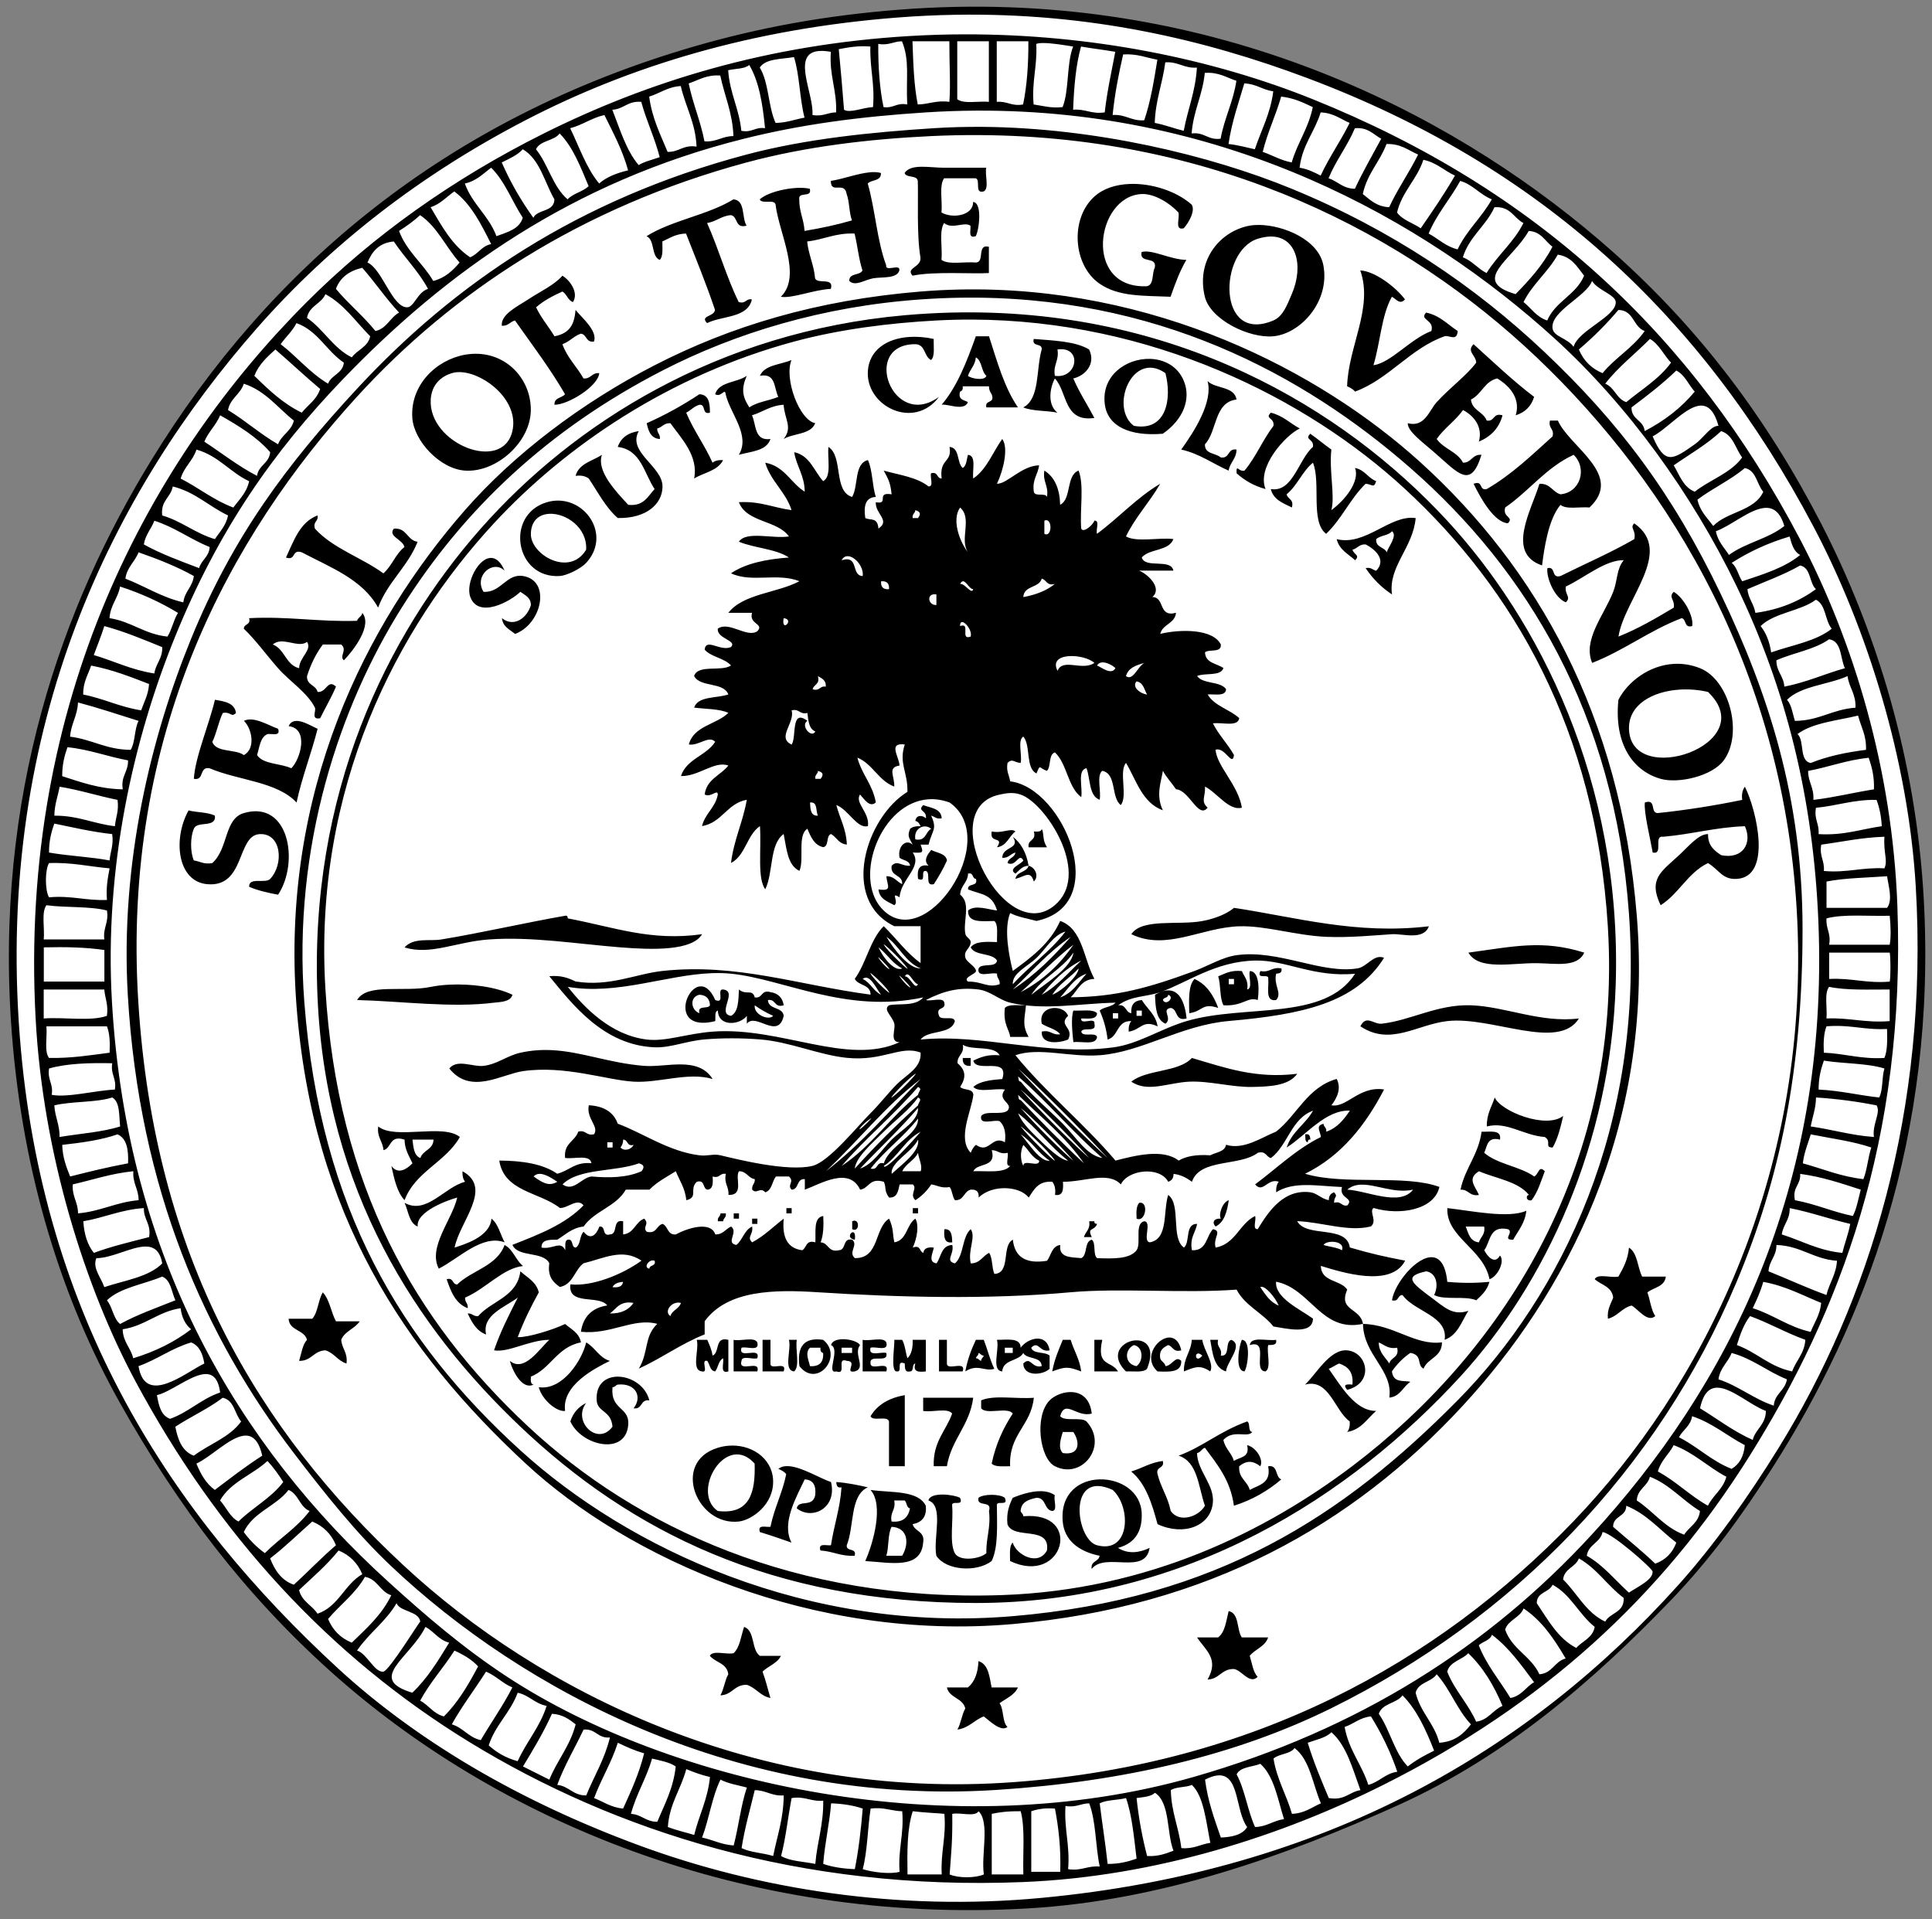
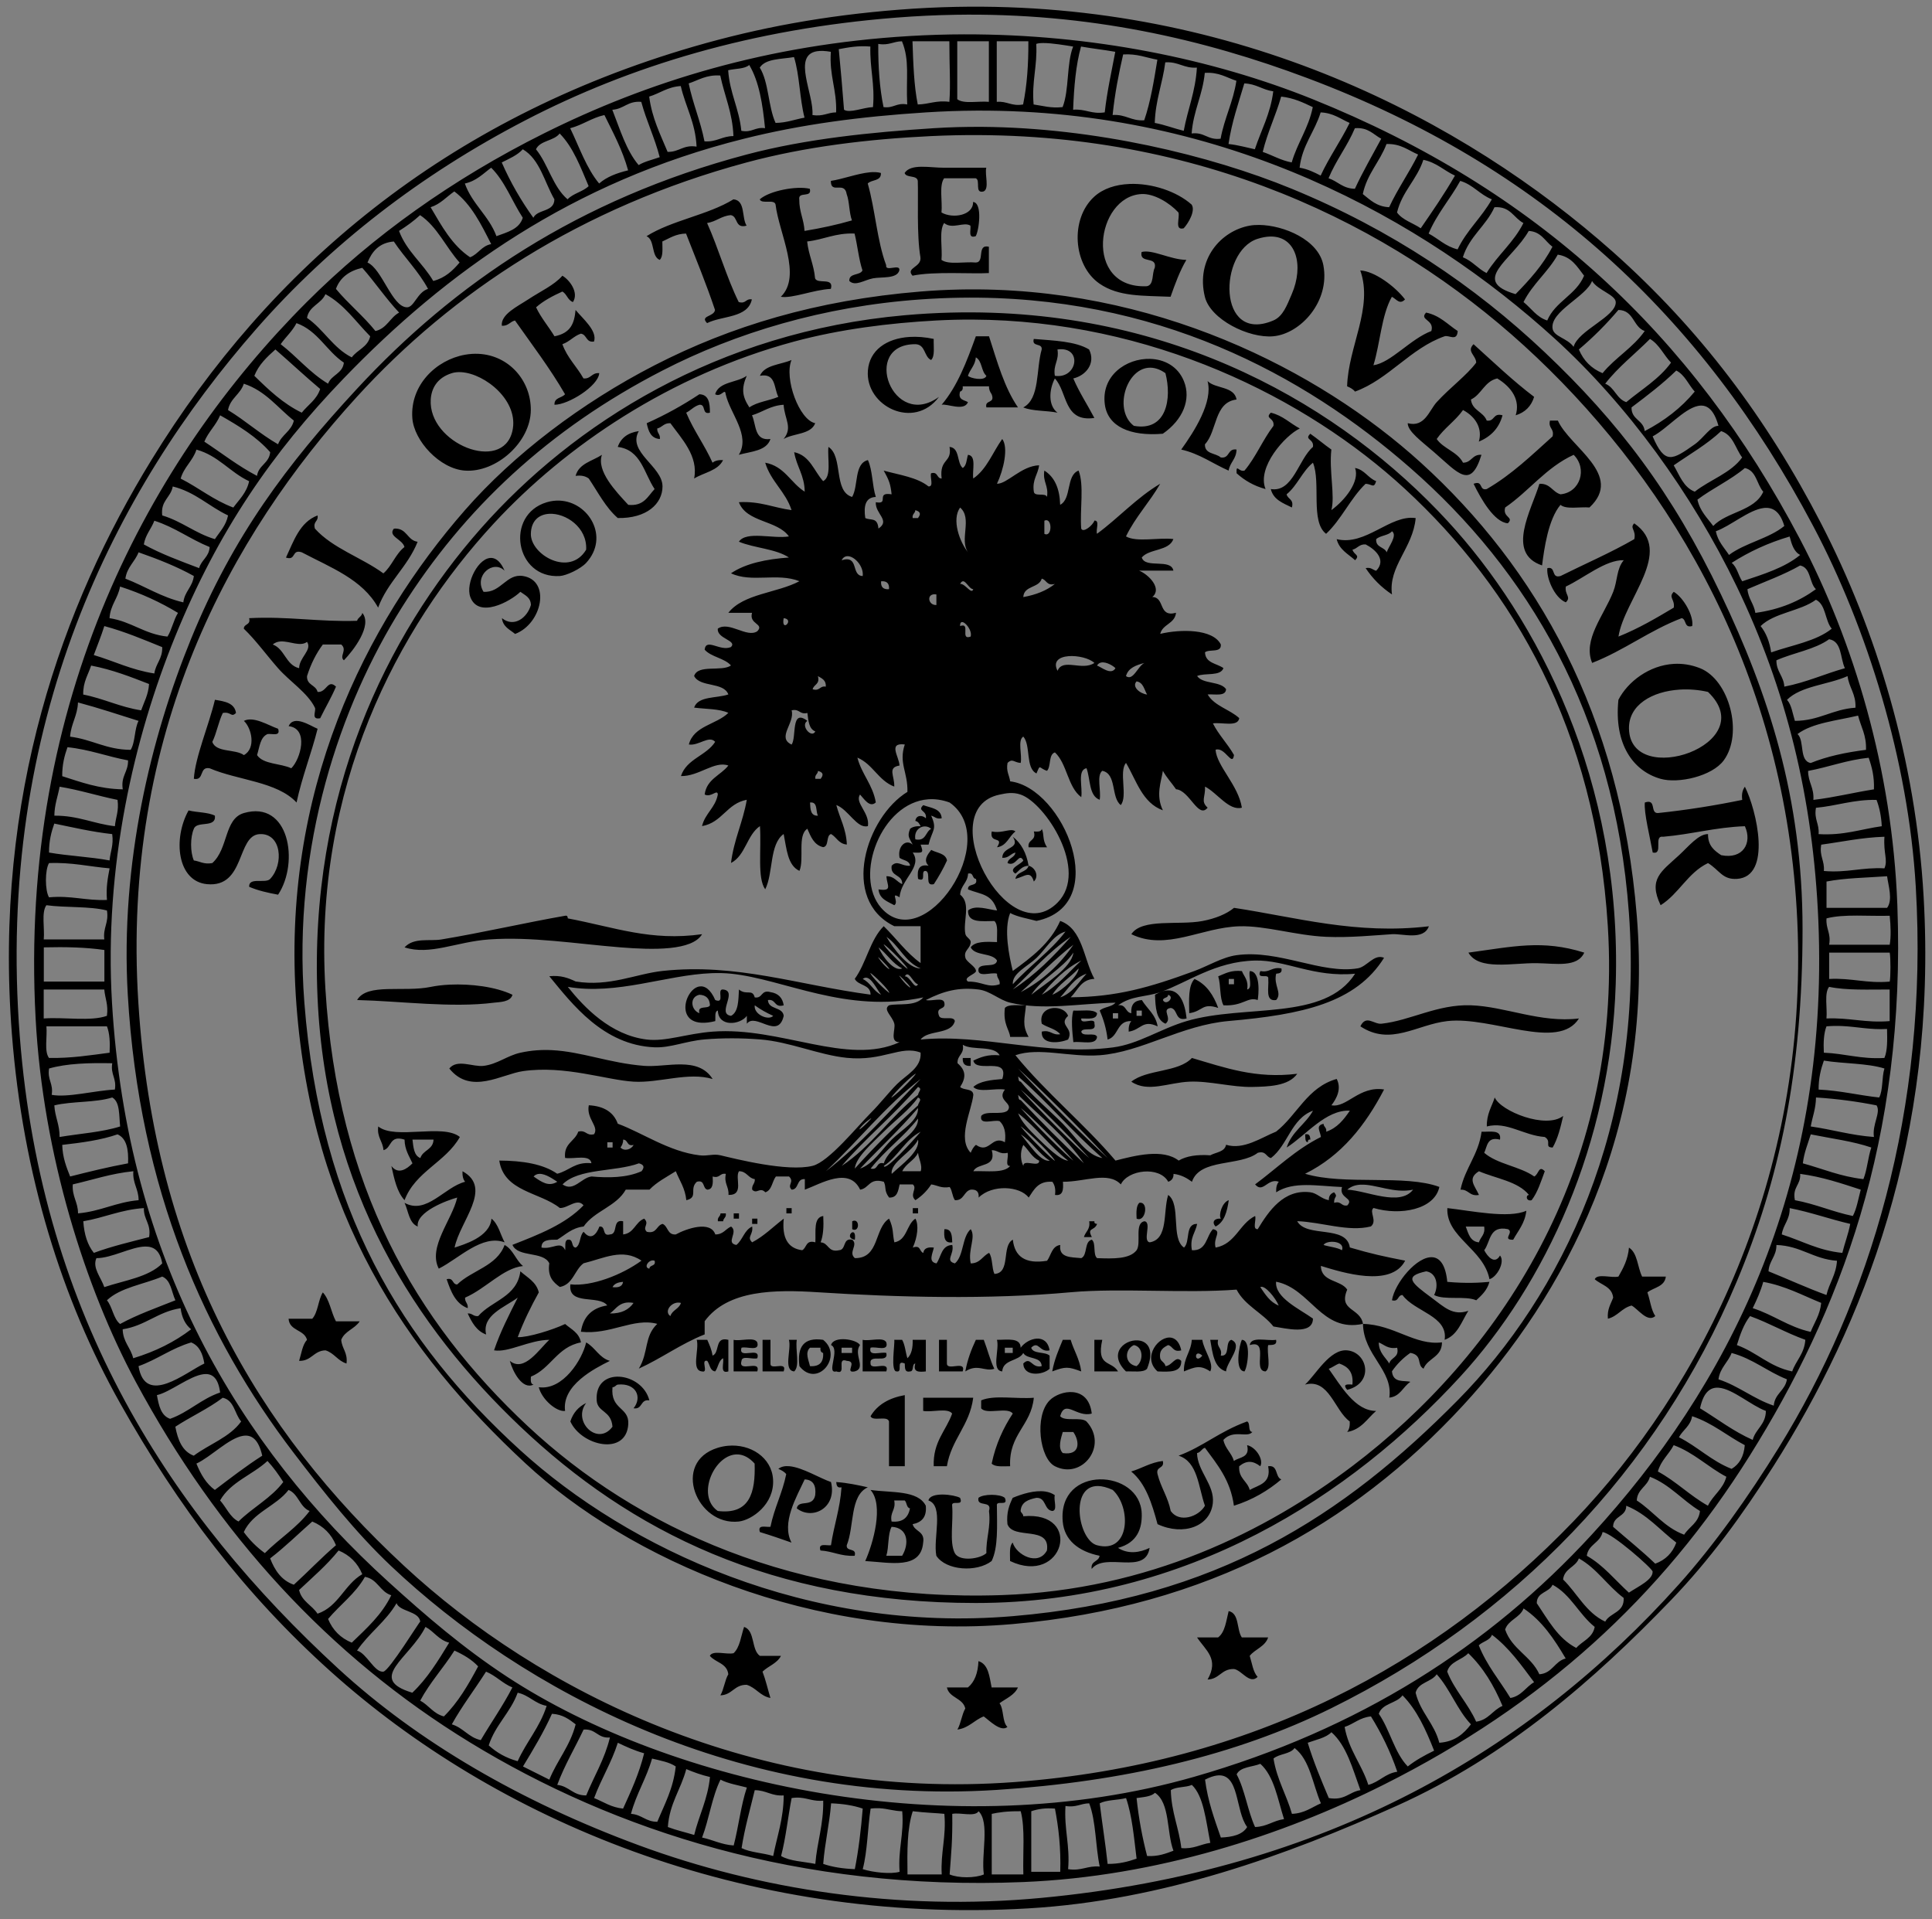
<svg xmlns="http://www.w3.org/2000/svg" width="248" height="246.32" viewBox="0 0 248 246.32">
  <rect x="0" y="0" width="248" height="246.32" fill="#808080" stroke="none" />
-   <ellipse cx="124.14" cy="122.86" rx="122.56" ry="121.63" fill="#fff" />
-   <path d="m122.75 0.881c-2.406 0.048-4.842 0.167-7.309 0.359-9.512 0.744-18.025 2.307-26.367 4.731-31.83 9.255-54.463 28.354-69.633 53.068-11.379 18.539-20.291 43.131-17.914 73.689 1.411 18.135 6.447 34.106 13.859 47.324 7.511 13.393 16.005 24.559 27.041 34.475 21.08 18.94 52.839 32.579 89.576 30.424 17.245-1.011 33.186-6.825 47.322-13.182 14.121-6.349 25.407-16.246 35.154-26.367 4.997-5.189 9.172-10.923 13.184-17.238 11.57-18.222 21.02-42.153 19.266-73.012-1.004-17.65-6.047-34.182-13.182-47.998-6.943-13.443-15.549-24.9-26.703-34.816-19.135-17.008-48.211-32.171-84.295-31.457zm-0.15 1.016c17.145-0.292 31.908 3.126 45.234 8.133 29.898 11.231 50.611 30.485 64.9 57.463 6.957 13.135 12.224 30.119 13.182 46.309 1.701 28.739-6.033 53.325-17.576 71.998-3.915 6.335-8.316 12.53-12.844 17.576-19.018 21.195-45.146 36.768-81.801 40.227-18.363 1.732-36.316-1.073-51.719-6.762-15.16-5.6-28.317-13.257-38.533-22.646-21.332-19.608-38.085-44.945-40.9-81.127-3.138-40.317 12.229-70.211 30.422-90.926 9.445-10.753 21.042-19.733 34.477-26.703 13.471-6.989 29.13-11.734 47.662-13.182 2.549-0.199 5.047-0.318 7.496-0.359zm1.207 2.51c-2.325 0.005-4.665 0.076-7.014 0.215-18.305 1.082-33.688 5.871-46.984 12.506-11.679 5.827-21.956 13.167-30.422 21.633-20.033 20.032-37.008 50.998-34.816 91.941 0.938 17.538 6.401 34.655 12.846 46.646 10.508 19.55 24.768 35.209 42.928 46.309 18.499 11.308 42.304 19.08 70.984 17.914 17.169-0.697 33.361-6.006 46.309-12.506 20.375-10.229 35.555-23.996 46.984-42.252 11.477-18.33 20.059-40.476 18.93-70.646-0.651-17.371-5.588-33.821-12.508-46.984-13.833-26.31-33.885-44.913-62.533-56.449-12.879-5.187-28.429-8.359-44.703-8.326zm-8.027 0.891c1.016 2.482 0.504 4.606 0.676 8.111-1.393-0.265-1.736 0.518-3.043 0.338-0.503-2.427-0.694-5.163-0.676-8.111 1.361 0.232 1.93-0.324 3.043-0.338zm1.352 0h4.732c-3e-3 3.114 0.169 5.6 0 7.773-1.693-0.227-2.617 0.313-4.057 0.338-0.49-2.439-0.579-5.279-0.676-8.111zm5.746 0h4.057v7.773c-1.339-0.125-3.24 0.31-4.057-0.338v-7.436zm5.07 0h4.057c0.018 2.948-0.174 5.683-0.676 8.111-1.503 0.265-2.028-0.451-3.379-0.338 0-2.591-9.5e-4 -5.182-0.002-7.773zm5.969 0.225c1.127-0.001 2.807 0.287 3.836 0.451-0.863 2.179-0.49 5.595-1.352 7.773-1.518 0.166-2.535-0.172-3.721-0.338-0.263-2.966 0.496-4.912 0.338-7.773 0.208-0.08 0.523-0.113 0.898-0.113zm-22.193 0.451c-0.083 2.787 0.596 4.812 0.338 7.773-1.259 0.045-2.988 0.822-3.719 0.338-0.203-2.614-0.424-5.209-0.676-7.773 1.235-0.23 2.458-0.472 4.057-0.338zm27.043 0c1.432 0.256 2.959 0.419 4.394 0.676-0.482 2.562-1.046 5.038-1.352 7.773-1.731 0.265-2.455-0.475-4.057-0.338 0.11-2.931 0.349-5.734 1.014-8.111zm-33.893 0.602c0.461-0.074 1.044-0.056 1.779 0.074-0.225 3.044 0.781 4.852 0.676 7.773-1.113 0.014-1.682 0.57-3.041 0.338 0.214-2.655-2.638-7.669 0.586-8.185zm39.299 0.412c1.803-0.114 2.959 0.421 4.394 0.676-0.442 2.711-0.881 5.429-1.689 7.775-1.692 0.115-2.365-0.793-4.057-0.678 0.283-2.758 0.783-5.3 1.352-7.773zm-42.252 0.338c0.728 2.315 0.721 5.364 1.352 7.775-1.242 0.221-2.272 0.656-3.717 0.676-0.956-2.086-0.863-5.222-2.029-7.1 0.746-1.169 2.762-1.069 4.394-1.352zm47.66 0.676c1.693-0.115 2.365 0.791 4.057 0.676-0.18 3.086-1.182 5.353-1.688 8.113-1.27-0.308-2.393-0.764-3.721-1.014 0.093-2.948 1.008-5.077 1.352-7.775zm-53.406 0.338c1.265 2.115 1.729 5.032 2.027 8.113-1.308-0.18-1.649 0.603-3.041 0.338-0.284-2.87-1.488-4.822-1.69-7.775 0.904-0.224 2.112-0.142 2.703-0.676zm58.477 1.014c1.808-0.118 2.781 0.602 4.057 1.016-0.415 2.739-1.539 4.768-2.027 7.436-1.668 0.203-2.051-0.879-3.719-0.676 0.223-2.934 1.409-4.901 1.689-7.775zm-62.195 0.34c0.544 2.611 1.57 4.74 1.691 7.773-1.462 0.001-2.146 0.784-3.719 0.676-0.514-2.641-1.489-4.819-2.027-7.436 1.276-0.414 2.246-1.132 4.055-1.014zm67.266 1.014c1.532 0.045 2.329 0.826 3.719 1.014-0.363 2.903-1.554 4.979-2.365 7.436-1.113-0.238-2.161-0.543-3.379-0.676 0.418-2.848 1.283-5.248 2.025-7.773zm-72.336 0.338c0.61 2.658 1.877 4.658 2.029 7.773-1.734-0.269-2.219 0.711-3.719 0.676-0.921-2.232-1.998-4.31-2.365-7.098 1.386-0.417 2.355-1.249 4.055-1.352zm77.07 1.352c1.625 0.177 2.836 0.77 4.057 1.352-0.549 2.72-1.971 4.567-2.705 7.1-1.42-0.272-2.46-0.921-3.719-1.353 0.615-2.539 1.664-4.644 2.367-7.098zm-82.141 0.676c0.672 2.484 1.722 4.591 2.367 7.1-0.914 0.325-1.933 0.546-2.705 1.014-1.603-1.89-2.39-4.596-3.379-7.1 1.489-0.089 1.987-1.166 3.717-1.014zm43.002 1.127c32.025-0.166 57.375 13.892 74.293 29.297 9.239 8.412 17.573 19.841 23.322 31.773 6.325 13.124 9.819 27.127 10.479 42.928 1.438 34.493-11.807 59.98-29.07 78.76-13.205 14.367-29.912 25.036-51.039 31.098-31.096 8.921-67.101 1.006-88.225-12.846-5.629-3.691-10.445-7.841-15.211-12.168-19.215-17.452-33.554-41.362-35.492-74.365-1.024-17.439 2.796-33.913 8.113-46.986 5.508-13.546 12.495-23.638 21.633-33.125 13.132-13.632 29.33-25.251 51.379-30.76 7.45-1.861 14.915-2.838 23.324-3.379 2.194-0.141 4.359-0.216 6.494-0.227zm44.207 0.225c1.623 0.069 2.543 0.841 3.719 1.353-1.153 2.339-2.613 4.372-3.719 6.76-0.818-0.421-1.641-0.836-2.703-1.014 0.344-2.924 1.94-4.596 2.703-7.1zm-91.941 0.338c1.115 2.265 2.311 4.452 3.043 7.1-1.455 0.348-2.761 0.843-3.719 1.69-1.637-1.969-2.542-4.667-3.717-7.098 1.61-0.418 2.736-1.32 4.393-1.691zm48.441 1.52c-2.072-0.015-4.139 0.04-6.188 0.172-7.976 0.513-16.368 1.355-24.002 3.379-21.656 5.742-37.534 16.586-50.025 30.084-8.939 9.66-15.894 18.869-21.297 32.113-5.155 12.633-9.087 28.792-8.111 45.631 1.456 25.103 9.988 44.02 21.295 58.816 3.934 5.148 7.954 10.231 12.506 14.535 16.874 15.952 44.54 30.868 77.746 28.73 16.276-1.048 30.684-4.434 42.928-10.479 23.387-11.546 41.848-30.456 52.055-54.758 5.491-13.074 8.451-26.96 8.451-45.295 0-16.89-4.429-30.281-10.479-42.93-6.234-13.032-13.176-22.146-22.646-31.098-8.966-8.477-19.645-15.699-32.449-20.957-10.51-4.316-25.277-7.839-39.783-7.945zm47.895 0.172c1.715-0.137 2.354 0.801 3.381 1.352-1.142 2.124-2.349 4.187-3.381 6.422-1.555-0.021-2.194-0.96-3.381-1.352 0.951-2.315 2.417-4.118 3.381-6.422zm-102.08 0.676c1.735 1.758 2.679 4.306 3.719 6.76-0.741 0.724-1.999 0.929-2.703 1.691-1.891-1.601-2.49-4.498-4.057-6.424 0.537-1.153 2.324-1.054 3.041-2.027zm53.896 0.207c30.744 0.18 54.848 12.71 71.51 28.525 17.419 16.535 32.032 40.859 33.463 72.336 1.497 32.957-12.314 59.978-28.73 77.066-17.528 18.246-41.116 31.175-71.66 33.465-33.396 2.504-61.291-11.823-78.422-27.717-18.802-17.445-32.071-39.644-34.139-72.336-2.187-34.581 11.776-59.895 28.055-77.746 12.219-13.401 28.756-24.351 50.027-30.082 7.529-2.028 15.591-2.996 23.66-3.381 2.108-0.1 4.187-0.143 6.236-0.131zm52.242 1.145c1.856-0.054 2.791 0.816 4.057 1.352-1.153 2.339-2.613 4.375-3.719 6.762-1.61-0.079-2.439-0.944-3.381-1.691 0.549-2.606 2.182-4.129 3.043-6.422zm-110.87 0.676c2.204 1.289 2.774 4.215 4.057 6.424-0.023 1.668-2.148 1.232-2.703 2.365-1.556-2.162-2.924-4.512-4.057-7.098 0.975-0.49 2.005-0.925 2.703-1.691zm115.6 1.353c1.686 0.342 2.665 1.391 4.057 2.027-1.361 2.359-2.876 4.56-4.394 6.76-1.004-0.686-2.334-1.044-3.043-2.027 0.658-2.723 2.553-4.209 3.381-6.76zm-64.418 0.889c-0.94 0.012-1.759 0.178-2.17 0.801 0.215 0.686 1.582 0.222 1.691 1.014 0.08 2.21-0.155 6.954 0.338 9.803 0.175 1.307-1.947 1.333-1.014 2.365 2.76-0.579 7.646-0.204 9.801-0.338v-3.379c-1.61-0.372-0.466 2.013-1.689 2.027-1.442-0.137-3.482 0.327-4.394-0.338 0.146-1.542-0.342-3.723 0.338-4.732 1.051 0.869 2.514-0.211 3.379 0.338 0.076 0.599-0.343 1.692 0.676 1.352 0.406-0.648 0.916-4.28-0.338-4.393 0.048 1.738-2.617 2.183-4.055 1.352 0.137-1.441-0.328-3.482 0.338-4.394h4.055c0.67 0.231-0.21 2.013 1.016 1.69 0.768-0.359 0.128-2.124 0.338-3.041-1.585 0.008-3.514-0.01-5.408 0-0.899 0.005-1.96-0.137-2.9-0.125zm-55.24 0.125c1.758 1.735 2.679 4.306 4.055 6.422-0.444 1.472-1.983 1.845-3.379 2.365-0.975-2.63-3.109-4.102-4.057-6.76 1.483-0.32 2.341-1.264 3.381-2.027zm48.592 0.59c-1.571 0.148-3.471 0.876-4.988 1.1-0.034 1.772 1.756-0.033 2.027 1.69 0.37 0.98 0.306 2.399 0.678 3.381-1.917 0.562-3.963 0.997-6.086 1.352-0.083-1.496-0.691-2.462-0.676-4.055-0.166-1.069 1.679-0.127 1.353-1.353-1.653-0.408-5.168 0.238-6.424 1.353 0.235 0.666 1.887-0.083 2.029 0.676 0.431 3.649 3.431 9.16 0.676 11.83 1.465 0.248 4.209-0.905 6.422-1.014 0.43-1.556-1.713-0.539-2.027-1.352-0.152-1.765-0.834-2.999-1.016-4.732 2.135-0.231 3.618-1.117 6.086-1.016 0.38 1.535 0.535 3.296 1.014 4.732-0.32 0.694-1.742 0.287-1.69 1.353 0.765 0.739 1.921-0.124 3.041-0.338 1.1-0.21 3.072 0.097 3.381-1.016 0.152-0.941-1.843 0.265-1.691-0.676-1.172-3.111-1.407-7.156-2.365-10.479 0.484-0.53 1.761-0.266 1.689-1.352-0.424-0.12-0.91-0.135-1.434-0.086zm75.799 1.1c1.656 0.486 2.517 1.766 4.057 2.367-1.293 2.314-3.233 3.978-4.394 6.422-1.546-0.37-2.464-1.367-3.719-2.029 1.062-2.545 2.778-4.434 4.057-6.76zm-42.473 0.396c-1.732 0.073-3.353 0.577-4.51 1.633-3.128 2.851-2.722 8.801 0.674 11.154 2.465 1.708 5.568 1.533 9.127 1.69 0.587-1.666 1.188-3.32 2.027-4.732-2.07-0.035-4.369-1.381-5.746-1.014-0.33 1.569 2.019 0.458 1.689 2.027-0.39 0.738-0.067 2.187-1.014 2.367-8.22 0.363-6.569-11.552-0.676-11.832 1.601-0.076 3.566 1.112 4.732 2.367 0.204 0.697-0.547 2.349 0.676 2.027 0.625-0.68 1.539-2.269 1.014-3.041-1.905-1.697-5.107-2.769-7.994-2.647zm-86.65 0.955c2.187 1.644 3.444 4.22 4.732 6.762-1.235 0.231-1.649 1.281-2.705 1.69-2.304-1.527-3.649-4.012-5.07-6.422 1.279-0.411 2.04-1.342 3.043-2.029zm35.83 1.016c-3.275 2.021-7.909 2.683-11.156 4.731 1.101 0.477 0.57 2.587 1.691 3.043 0.466-0.435 0.335-1.467 0.338-2.365 0.934-0.418 1.716-0.987 3.041-1.016 1.268 3.241 2.588 6.428 3.719 9.803-0.099 0.892-1.994 0.717-1.014 1.691 1.952-0.977 5.231-0.628 5.746-3.043-0.814-0.138-0.735 0.617-1.69 0.338-1.562-3.17-2.591-6.875-4.057-10.141 1.172-0.18 1.801-0.904 3.043-1.014 0.961 0.166 0.485 1.766 2.027 1.352-0.656-1.034-0.123-3.255-1.69-3.379zm97.688 1.014c2.063-0.148 2.455 1.375 3.717 2.027-1.237 2.483-3.318 4.118-4.732 6.422-1.124-0.566-1.828-1.55-3.041-2.027 0.824-2.669 2.968-4.018 4.057-6.422zm-137.91 1.014c2.218 1.5 3.308 4.129 5.07 6.084-0.88 1.035-1.857 1.976-3.381 2.367-1.329-2.277-3.416-3.797-4.394-6.424 0.969-0.608 1.885-1.268 2.705-2.027zm107.73 1.258c-0.449-0.006-0.87 0.025-1.25 0.094-3.66 0.663-6.926 4.289-5.746 9.127 0.708 2.907 5.649 5.356 8.787 5.07 3.497-0.318 7.311-4.475 6.424-9.127-0.622-3.261-5.075-5.12-8.215-5.164zm34.578 0.77c1.601 0.09 2.077 1.307 3.043 2.029-1.23 2.377-2.949 4.261-4.732 6.084-5.881-1.73-0.426-4.36 1.69-8.113zm-33.213 0.721c3.392-0.098 4.38 3.726 2.793 7.393-0.601 1.387-1.105 2.849-2.367 3.381-7.25 3.063-7.024-8.88-2.027-10.479 0.582-0.186 1.117-0.281 1.602-0.295zm-112.47 0.633c1.396 2.097 3.173 3.812 4.394 6.084-1.385 0.43-1.783 2.375-2.703 2.365-1.907-0.021-3.193-4.932-5.07-5.746 0.587-1.442 1.513-2.541 3.379-2.703zm149.41 1.69c1.772 0.255 2.497 1.558 3.379 2.703-1.024 2.466-3.692 3.293-4.731 5.748-1.369-0.435-2.043-1.566-3.043-2.367 1.162-2.331 3.144-3.84 4.394-6.084zm-153.46 1.69c1.639 1.853 3.035 3.952 4.732 5.746-1.173 0.628-1.565 2.04-3.041 2.367-1.554-1.939-3.49-3.496-5.07-5.408 0.541-1.487 1.734-2.322 3.379-2.705zm128.11 0.338c1.694 4.806-1.542 9.741-1.69 14.873 0.399 0.163 0.766 0.36 1.014 0.676 4.3-1.558 7.142-5.582 11.492-7.098 0.561-0.196 1.604 0.723 1.69-0.676-1.297-0.844-2.283-1.998-4.055-2.367-0.942 0.982 1.108 0.877 0.674 2.367-2.7 1.021-5.172 4.064-7.436 4.394 0.873-2.845 1.025-6.413 2.367-8.789 0.597 0.297 0.985 1.072 1.688 0.338-1.283-1.689-3.954-3.647-5.744-3.719zm-102.42 0.676c-1.038 1.204-2.829 2.009-4.393 3.043-1.346 0.89-3.543 1.913-3.381 3.381 0.841 0.052 1.046-0.531 1.69-0.676 2.187 3.108 4.478 6.111 6.422 9.463-0.397 0.504-1.405 0.4-1.352 1.353 1.777 0.001 5.624-2.402 5.746-4.057-0.989-0.087-1.037 0.765-2.027 0.676-0.846-1.52-2.087-2.647-2.705-4.394 0.925-0.314 1.442-1.036 2.367-1.352 0.797 0.104 0.629 1.173 1.69 1.014 0.47-1.376-1.464-2.957-2.365-4.057-0.155 1.67-0.583 2.968-2.705 3.381-0.766-1.262-1.712-2.344-2.365-3.719 0.955-0.848 2.142-1.463 3.379-2.027 0.579 0.323 0.682 1.121 1.353 1.352 0.79-1.208-0.413-2.83-1.353-3.381zm132.17 0.678c0.746 1.197 3.004 1.762 3.043 2.703 0.079 1.869-4.848 3.629-5.408 5.746-0.841-1.152-2.56-1.282-2.705-2.365-0.294-2.201 4.345-4.094 5.07-6.084zm-81.18 1.094c-1.656 0.035-3.329 0.119-5.016 0.258-13.378 1.099-24.418 4.468-34.139 9.465-9.401 4.834-18.103 11.46-24.338 18.59-12.698 14.516-23.721 36.152-21.633 63.549 2.051 26.888 13.945 44.473 29.406 58.814 13.156 12.205 36.82 22.875 62.535 20.621 25.068-2.197 43.65-12.723 57.801-28.057 12.928-14.009 24.558-35.363 22.309-62.873-2.108-25.805-12.881-44.666-27.717-58.139-13.123-11.918-34.366-22.747-59.209-22.229zm-81.406 0.596c2.407 1.311 3.897 3.541 5.746 5.408-0.303 1.389-1.657 1.725-2.367 2.705-2.404-1.201-3.61-3.601-5.746-5.07 0.263-1.539 1.826-1.781 2.367-3.043zm81.49 0.455c25.074-0.382 44.019 9.822 57.773 21.854 14.946 13.073 26.19 31.476 28.057 57.125 1.989 27.327-8.648 49.046-21.973 62.533-14.625 14.802-30.9 25.505-57.125 27.719-26.261 2.218-49.356-8.68-63.211-21.295-15.183-13.826-25.661-30.903-27.717-57.463-1.558-20.133 4.605-38.136 12.506-50.703 7.989-12.705 18.879-22.911 33.465-30.422 9.39-4.835 20.634-8.244 33.127-9.127 1.726-0.122 3.426-0.195 5.098-0.221zm84.477 1.572c2.004 0.024 1.875 2.181 3.379 2.705-1.477 2.13-3.794 3.418-5.408 5.408-1.434-0.594-2.447-1.609-3.041-3.043 1.831-1.549 3.521-3.239 5.07-5.07zm-85.744 0.34c-1.921 0.05-3.875 0.16-5.859 0.336-24.033 2.134-42.542 13.926-54.422 27.381-12.045 13.642-22.105 34.041-20.957 60.168 1.096 24.918 12.746 42.491 26.027 55.098 14.062 13.346 32.217 22.646 58.479 22.646 27.189 0 48.237-13.865 62.193-29.07 10.9-11.874 19.301-29.888 19.943-50.365 0.82-26.126-9.975-46.858-21.633-59.49-13.309-14.421-34.951-27.454-63.771-26.703zm2.824 0.896c22.936 0.096 42.83 10.018 55.539 21.748 13.867 12.8 24.458 30.847 26.027 56.111 1.963 31.598-14.276 55.302-32.787 69.293-11.076 8.374-26.172 15.915-44.957 16.564-26.482 0.917-47.013-8.735-60.842-21.633-14.547-13.571-24.478-30.867-26.027-56.111-1.589-25.892 9.26-46.457 21.633-59.828 9.212-9.956 22.579-19.017 38.533-23.324 5.867-1.583 12.227-2.381 18.254-2.705 1.555-0.083 3.098-0.122 4.627-0.115zm-86.766 0.455c2.744 0.975 3.854 3.582 6.084 5.07-0.154 1.424-1.598 1.555-2.027 2.703-2.332-1.386-3.985-3.455-6.086-5.07 0.646-0.931 1.501-1.654 2.029-2.703zm87.209 1.69c-1.166 3.229-2.37 6.419-4.393 8.789 0.686-0.175 2.906 0.89 3.379-0.338-0.494-0.296-1.308-0.27-1.014-1.353 0.262-0.075 0.393-0.283 0.338-0.676h3.379c-0.014 0.465 0.159 0.742 0.338 1.014 0.49 1.279-0.927 0.649-0.674 1.691h4.055c-1.751-2.532-2.675-5.889-3.719-9.127h-1.69zm-8.541 0.084c-2.929 0.193-5.114 1.702-5.318 4.311-0.356 4.563 5.914 7.707 9.127 3.379-5.966 4.348-10.064-6.763-3.043-6.76 1.334 0.018 1.098 1.61 2.029 2.029 0.523-0.492 0.297-1.732 0.338-2.705-1.096-0.236-2.156-0.318-3.133-0.254zm15.977 0.254c-0.297 1.086 1.114 0.463 1.016 1.352-0.741 2.528-0.205 6.332-2.367 7.438 1.187 0.503 2.996 0.384 4.394 0.676-1.207-0.907-1.101-2.918-0.338-4.394 1.642 1.739 1.107 5.655 5.07 5.07-0.89-1.703-1.926-3.256-2.703-5.07 1.579-0.366 2.919-1.903 2.027-3.719-1.756-1.059-4.498-1.135-7.1-1.352zm79.096 0c1.206 0.711 1.76 2.073 2.705 3.043-1.511 2.093-3.779 3.432-5.746 5.07-1.266-0.423-1.49-1.893-2.705-2.367 1.672-2.159 3.841-3.822 5.746-5.746zm-22.646 0.676c-0.935 0.931 0.305 1.412 0.342 2.367-1.217 1.639-3.356 3.193-5.07 5.07-0.973 1.065-1.535 3.29-3.721 2.703-0.01 1.042 1.756 2.31 3.381 3.719 3.108 2.694 4.699 4.841 6.084 0.338-1.214-0.086-1.239 1.014-2.367 1.014-0.724-1.415-2.503-1.778-3.379-3.041 0.963-1.401 2.401-2.332 3.379-3.719 1.769 0.944 2.488 2.509 2.027 4.057 1.508-0.631 2.592-1.691 3.043-3.381-1.263-0.361-0.965 0.839-2.029 0.676-0.428-1.148-1.873-1.279-2.025-2.703 1.375-0.652 1.724-2.33 3.379-2.705 1.877 1.145 2.967 2.795 2.365 4.732 1.208-0.37 1.995-1.16 2.367-2.367-2.758-2.089-5.226-4.463-7.775-6.76zm-153.8 0.676c1.931 1.675 3.788 3.422 5.746 5.07-0.435 1.368-1.564 2.042-2.365 3.043-2.425-1.182-4.264-2.947-6.084-4.732 0.575-1.454 1.634-2.422 2.703-3.381zm100.39 0c3.255-0.455 2.59 3.829-0.338 3.381-0.237-1.476 0.575-1.905 0.338-3.381zm-74.32 0.561c-0.558-0.026-1.138 0.009-1.734 0.115-3.713 0.662-7.048 3.909-6.76 8.113 0.201 2.937 3.527 6.537 6.76 6.76 4.024 0.276 8.429-3.654 8.451-7.773 0.02-3.782-2.811-7.032-6.717-7.215zm63.842 0.455c0.813 0.427 0.682 1.796 1.353 2.365-0.213 0.721-2.083 0.317-2.369 0 0.28-0.846 0.927-1.327 1.016-2.365zm22.361 0.191c-3.043-0.086-6.324 2.156-5.797 5.893 0.389 2.766 3.191 4.072 7.436 3.717 2.594-1.796 3.66-4.415 2.705-6.76-0.778-1.908-2.518-2.798-4.344-2.85zm-46.023 0.146c-1.414 0.614-3.447 0.608-4.057 2.027 2.084-0.394 1.784 1.595 2.367 2.703-1.192 0.499-2.734 0.648-3.719 1.353-0.944-1.438-1.029-2.437-0.338-4.057-1.237 0.904-3.561 0.72-4.057 2.365 0.77 0.465 1.27-0.872 1.352 0 0.577 2.514 3.218 5.252 1.691 7.775 1.591-0.437 3.568-0.488 4.057-2.027-2.084 0.282-1.807-1.801-2.367-3.043 1.386-0.417 2.357-1.249 4.057-1.352 0.132 1.89 1.203 2.903 0 4.394 1.275-0.753 3.503-0.555 4.057-2.029-2.045-0.39-4.019-5.744-3.043-8.111zm45.783 0.998c0.673-0.066 1.422 0.13 2.215 0.691 0.839 3.218 0.186 7.529-4.055 6.76-2.563-1.937-1.076-7.164 1.84-7.451zm67.791 0.354c1.118 0.57 1.562 1.819 2.367 2.703-1.735 2.097-3.904 3.76-6.424 5.07-0.138-1.439-1.722-1.431-1.689-3.041 1.993-1.5 3.976-3.011 5.746-4.732zm-155.95 0.211c3.093 0.2 7.438 3.729 6.545 7.562-1.268 5.444-10.818 1.583-10.479-4.055 0.083-1.379 0.781-2.78 2.705-3.381 0.372-0.116 0.787-0.155 1.228-0.127zm95.781 1.141c0.734 2.651-1.702 6.461-3.379 8.789 2.387 0.542 4.043 1.814 6.084 2.703 0.17-1.068 0.994-1.482 1.014-2.703-1.196-0.183-0.829 1.197-2.027 1.014-0.648-0.592-2.081-0.397-2.027-1.69 1.591-1.676 1.144-5.393 4.057-5.746-0.3-1.73-2.705-1.355-3.721-2.367zm-123.71 0.338c2.801 0.917 4.342 3.094 6.424 4.732-0.318 1.372-1.572 1.811-2.029 3.043-2.292-1.314-4.18-3.031-6.422-4.394 0.284-1.518 1.592-2.013 2.027-3.381zm58.479 1.352c-2.099 1.394-4.345 2.643-6.762 3.719 0.218 1.022 0.529 1.952 1.691 2.029 0.076-0.639-0.38-0.746-0.338-1.353 0.644-0.145 0.849-0.728 1.69-0.676 1.399 1.942 3.63 4.224 3.043 7.1 1.254-0.775 3.062-0.993 3.717-2.367-0.589-0.025-1.052 0.075-1.352 0.338-1.007-2.26-2.417-4.118-3.381-6.422 0.599-0.304 0.989-0.815 1.691-1.014 0.889-0.1 0.266 1.311 1.352 1.014 0.008-1.248-0.15-2.329-1.352-2.367zm128.17 1.504c1.088-0.23 2.031 0.339 2.644 2.553-1-0.025-1.882 1.548-3.041 2.367-2.869 2.028-3.831 2.666-5.408-1.016 1.773-0.917 3.991-3.521 5.805-3.904zm-54.816 0.863c-0.828 0.797 0.504 0.628 0.338 1.69-1.369 1.786-2.271 4.04-3.719 5.746-0.738 0.215-1.076-0.958-1.014 0.338 1.006 0.91 2.209 1.624 3.719 2.029-1.161-2.804 2.529-6.892 4.393-7.775-1.254-0.662-2.172-1.657-3.717-2.027zm-134.87 0.338c2.373 1.346 4.685 2.751 6.422 4.732-0.134 1.444-1.495 1.658-1.69 3.041-2.446-1.272-4.517-2.919-6.762-4.393 0.527-1.276 1.503-2.105 2.029-3.381zm170.7 0.676c-0.245 1.034 0.583 0.994 0.338 2.027-2.67 2.4-5.239 4.904-8.451 6.762-1.041 0.254-0.412-1.166-1.689-0.676 0.973 2 2.664 4.939 4.394 5.07 0.858-0.825-0.713-0.722-0.338-2.029 3.076-2.106 5.234-5.133 8.789-6.76 1.794 1.779 0.852 4.835-1.691 5.07-1.046-0.304-1.29-1.411-2.703-1.352-1.021 3.38-4.337 8.912 0.338 10.479 0.276-2.158 0.793-5.908 2.365-7.775 0.727 0.627 2.478 0.228 3.721 0.338 4.47-4.176-2.551-7.746-4.057-11.154h-1.016zm-116.96 1.352c-1.379 0.197-2.295 0.86-2.703 2.029 3.007 0.372 3.372 3.389 4.732 5.408-0.877 0.925-1.373 2.233-3.381 2.027-1.62-1.746-4.103-4.349-3.381-6.422-1.218 0.811-2.955 1.099-3.379 2.703 0.784-0.107 1.298 0.055 1.69 0.34 1.179 1.751 2.155 3.704 3.719 5.07 3.718 0.076 5.747-1.838 5.746-4.057-0.001-2.594-4.57-4.4-3.043-7.1zm138.93 0c1.546 0.48 1.827 2.227 2.703 3.381-1.468 2.025-4.132 2.854-6.084 4.394-1.465-0.563-1.948-2.108-2.703-3.381 2.058-1.435 4.287-2.699 6.084-4.394zm-52.732 0.338c-0.827 0.797 0.505 0.629 0.338 1.691-1.87 1.601-2.56 5.877-5.408 5.408 0.324 1.368 1.571 1.808 2.705 2.365 0.29-1.079-0.533-1.044-0.678-1.69 1.369-1.11 2.01-2.947 3.381-4.057 1.051 2.555-0.361 7.571 1.689 9.127 1.977-1.853 3.117-4.545 5.07-6.422 0.846 0.042 1.059 0.645 1.353-0.338-1.056-0.408-1.47-1.46-2.705-1.691 0.631 1.72-1.279 4.131-3.041 5.408 0.492-1.814-0.313-5.033 0-7.773-0.931-0.646-1.774-1.383-2.705-2.029zm-39.549 0.676c-1.224 1.706-1.974 3.886-3.719 5.07-0.145-1.094 0.445-2.925-0.676-3.043-0.186 0.601-0.174 1.404-0.676 1.691-0.786-0.679-0.344-2.587-1.69-2.705 0.351 2.101-1.323 1.424-1.014 4.057-0.672-0.004-0.429-0.922-1.352-0.676-0.186 0.492 0.396 1.747-0.338 1.69-1.432-1.159-3.714-1.47-5.748-2.027 0.717 1.265 0.879 1.775 1.016 3.041-2.11-0.342-0.224 1.355-2.029 1.014-0.097 1.503 1.921 2.33 0.338 3.381-0.124-1.515-0.997-0.995-1.689-1.352-0.235-1.587 0.049-2.654 1.352-2.705-0.47-1.445-0.404-3.427-1.014-4.732-1.797 0.456-1.195 3.313-2.027 4.732-2.438-0.718-1.112-5.198-3.043-6.422-0.142 1.548 0.435 3.816-0.676 4.394-1.179-1.3-1.679-3.279-3.719-3.719 0.301 1.841 1.326 2.955 1.352 5.07-1.804-1.125-2.587-3.272-5.07-3.719 0.73 2.424 2.615 3.697 3.381 6.086-2.292-0.3-4.012-1.172-6.76-1.016 0.98 2.627 4.932 2.28 6.422 4.394-2.027 0.339-5.477-0.745-6.422 0.676 1.986 0.831 4.733 0.901 6.422 2.029-2.939 0.215-5.553 0.756-7.436 2.027 2.645 1.248 5.911-0.11 8.787 1.014-2.866 1.53-7.2 1.588-9.125 4.057h3.041c-0.434 1.489 1.617 1.385 0.676 2.367-1.344 0.896-3.621-1.341-5.07-0.338-0.162 1.306 2.532 1.502 1.691 2.365-1.389 0.606-3.203-1.221-3.381 0.338 0.846 0.955 2.533 1.071 3.381 2.027-1.192 0.837-4.242-0.184-4.732 1.353 0.759 1.493 3.778 0.727 4.394 2.365-1.504 0.523-3.881 0.176-4.394 1.691 1.494 0.196 3.241 0.141 4.394 0.676-1.531 1.511-4.438 1.643-5.07 4.055 1.246 0.214 2.582-1.222 3.379-0.338-1.138 1.792-3.678 2.182-4.394 4.394 2.308 0.049 4.304-1.998 6.086-1.352-0.987 1.266-2.781 1.726-3.043 3.719 0.839 0.439 1.64-0.753 1.69 0-0.317 1.71-1.634 2.418-2.027 4.055 2.594-0.448 3.176-2.906 5.746-3.379-0.499 2.883-1.657 5.102-2.027 8.111 1.865-0.953 2.035-3.597 3.717-4.732 0.196 3.107-0.361 6.667 0.676 8.113 1.055-2.1 0.521-5.789 2.367-7.098 0.38 1.875 0.487 4.021 2.027 4.732 0.641-1.5-0.296-4.577 1.014-5.408 0.445 1.018 0.845 2.085 2.029 2.365 0.792-0.11 0.328-1.474 1.014-1.69 0.715 0.413 0.981 1.271 2.027 1.352-0.086-2.055-0.912-3.368-1.352-5.07 1.544 0.562 2.659 3.09 4.057 2.703 0.254-1.73-1.733-2.982-1.014-4.055 0.51 0.546 1.243 1.757 2.027 1.014-0.401-2.303-1.809-3.598-2.365-5.746 1.986 0.831 2.69 2.942 4.732 3.717 0.056-1.38-0.919-2.447 0.676-2.703-0.059-1.177-1.521-2.967 0.676-2.705-0.808 2.4 0.408 3.562 0.338 6.086-5.276 3.218-8.702 13.82-1.689 17.238h3.379v4.732c-1.834-1.321-3.134-3.176-4.732-4.732-1.756 1.737-2.239 4.744-3.717 6.76 0.444 0.907 2.028 0.676 2.027 2.029-9.293-1.228-17.161-4.067-26.703-3.043-3.411 0.366-6.832 2.064-11.154 1.352-0.917-0.435-1.878-0.825-3.381-0.674 2.92 3.546 6.923 8.856 13.521 9.125 2.041 0.083 4.026-0.811 6.422-1.014 2.284-0.193 4.729-0.184 7.098 0 3.837 0.299 7.535 1.996 11.154 2.365 4.682 0.477 6.902-1.657 9.465-0.674 0.149 1.958-1.837 2.852-3.041 4.057-1.083 1.085-2.14 2.476-3.381 3.717-1.704 1.704-5.355 6.246-7.436 6.762-3.242 0.806-9.88-0.894-11.832-1.353-0.962-0.225-1.609 0.134-2.703 0-3.917-0.477-7.328-2.897-10.479-4.055-0.535-1.493-1.795-2.263-3.719-2.367-0.344 1.741 1.352 2.713 0.676 3.719-1.034 0.246-0.994-0.584-2.027-0.338-0.42 1.27-1.894 1.487-1.691 3.379 1.172 0.179 3.206-0.501 3.381 0.678-2.121-0.206-2.855 0.976-4.394 1.352-1.796-1.246-4.41-1.676-7.436-1.691 0.606 4.013 5.202 4.038 7.773 6.086 0.994 0.07 2.24-1.337 3.043-0.338-2.315 2.417-5.727 3.738-9.127 5.07 0.71 1.656 3.956 0.776 4.732 2.367-0.245 1.708 0.494 2.434 1.352 3.041 1.707-0.32 1.878-2.179 3.043-3.041 2.59-0.628 5.019-1.989 7.436-0.338-2.507 1.825-6.4 3.345-9.125 3.041-0.324 2.803 3.665 1.292 4.732 2.705-1.945 0.307-3.085 1.421-3.381 3.379 3.801 0.42 6.721-1.838 9.803-1.014-1.718 1.641-1.08 3.608-2.367 5.746 2.941-1.341 5.388-3.176 8.451-4.394v-1.691c2.956-4.041 9.023-4.07 14.535-3.717 10.259 0.656 21.961 0.955 32.449 0 6.258-0.569 14.635 0.171 21.295-0.338 1.082 2.072 3.333 2.976 4.731 4.732 1.475 0.213 5.061 1.179 5.072-1.016-1.735-1.238-4.915-2.686-4.732-4.731 4.445 0.866 5.794 6.577 11.154 5.408-0.358-2.096-3.201-1.628-2.023-4.394-0.848-1.292-3.347-0.936-3.381-3.043 2.718 0.831 9.006 2.834 10.818-0.674-2.707-0.528-4.277-0.865-7.1-1.691-0.428-2.951-5.568-1.189-6.76-3.379 3.145 0.113 6.558 1.414 9.465 0.676 0.866-0.725-0.282-1.89 0.338-2.367 3.434 1.022 7.832 0.202 8.449-2.703-4.418-1.645-12.165-0.168-17.236-1.69 4.675-2.311 7.744-6.227 10.139-10.818-3.204-0.494-4.802 2.401-6.76 2.027 0.673-0.866 1.328-2.126 0.676-3.381-3.776 1.072-5.064 4.627-7.775 6.762-1.877 0.748-4.168 2.387-6.424 1.689-0.186 0.941-1.305 0.947-2.027 1.352-1.699-0.12-3.065 0.09-4.057 0.676-2.039-1.562-5.547-0.653-8.111 0-4.037-4.752-8.892-8.685-12.846-13.521 3.056-1.06 6.962 0.284 10.816 0 5.366-0.394 10.47-3.86 16.564-4.393 9.474-0.828 16.323-2.322 19.941-8.113-1.303-0.541-2.176 1.153-3.379 1.353-4.651 0.773-10.108-2.441-15.549-1.691-1.839 0.254-3.642 1.38-5.408 2.029-5.834 2.146-10.005 3.328-15.887 3.379 0.914-0.889 1.308-2.298 3.043-2.367-1.403-2.539-1.485-6.403-4.394-7.436-1.284 2.884-3.678 4.66-6.084 6.422-0.473-1.899-1.179-5.348-0.338-7.436 0.958 0.507 2.224 0.705 3.379 1.014 9.76-2.031 3.463-17.103-3.379-17.916-0.107-0.793-0.535-1.268-0.338-2.365 0.644-0.634 0.849-0.037 1.689 0 0.213-1.028-0.433-2.912 0.338-3.381 0.989 1.152 0.25 4.031 1.69 4.732 0.53-1.301 0.268-0.67 1.353-0.338 0.544-0.584 0.163-2.089 1.014-2.365 1.576 1.466 1.633 4.45 3.379 5.746 0.21-1.255-0.55-3.479 0.676-3.719 0.515 1.401 0.285 3.545 1.69 4.057 0.214-1.138-0.435-3.14 0.338-3.719 1.876 0.377 1.093 3.417 2.367 4.394 0.931-1.097-0.275-4.331 0.676-5.408 1.342 2.263 2.085 5.125 4.732 6.084-0.952-1.963-0.203-3.711 0-5.07 0.476 0.876 1.141 1.562 1.688 2.367 1.744 0.137 2.852 3.868 4.057 2.365-0.923-0.845-0.277-1.301-0.336-2.705 1.542 0.777 3.064 3.153 4.731 2.705-0.465-2.918-3.228-5.33-3.379-7.436 1.21-0.425 2.149 2.277 2.367 0.676-0.81-1.444-1.949-2.559-2.705-4.057 1.172-0.18 3.206 0.502 3.381-0.676-1.234-1.134-3.187-1.549-4.059-3.043 0.958-0.059 2.319 0.29 2.367-0.676-0.745-1.059-2.985-0.619-3.719-1.69 1.025-0.439 3.008 0.078 3.381-1.014-0.851-0.614-2.318-0.615-2.367-2.029 0.562-0.451 2.151 0.123 2.027-1.014-1.031-2.007-5.156-1.971-7.775-1.352 0.31-1.266 1.875-1.281 2.027-2.705-2.321 0.632-1.381-1.998-3.043-2.027 1.293-1.054-0.43-2.863-1.688-3.381h4.394c-0.306-1.611-3.614-0.219-4.059-1.69 0.982-1.159 3.492-0.793 4.059-2.367-1.92-0.221-4.728 0.445-6.086-0.338 1.213-2.504 3.042-4.394 4.394-6.76-3.041 1.804-5.318 4.37-8.111 6.422-0.186-0.49 0.396-1.747-0.338-1.69-0.151 0.556-1.456 1.657-1.691 1.014-0.19-2.401 0.402-5.583-0.338-7.436-1.637 0.615-0.871 3.632-2.365 4.393-0.056-2.084-0.711-3.57-2.029-4.393-0.237 1.476 0.575 1.903 0.338 3.379-0.204-0.583-1.602 0.027-1.689-0.676-0.225-1.576 0.531-2.172 0.676-3.381-2.299 0.075-4.115 2.415-5.408 2.367 0.842-1.752 1.504-4.647 0.676-5.746zm46.309 113.58c0.08 4.045 3.896 5.926 3.381 9.463 1.425-0.151 1.748-1.403 2.703-2.025-0.776-0.23-2.212 0.224-2.365-1.353 0.646-0.931 1.434-1.721 2.365-2.367 1.628 0.292 0.77 1.535 1.691 2.029 0.535-1.38 2.371-1.461 2.365-3.381-3.452 0.452-6.151-2.279-10.141-2.365zm-149.74-112.22c2.827 0.78 4.303 2.912 6.762 4.057-0.32 1.483-1.266 2.34-2.029 3.379-2.545-0.948-4.437-2.546-6.76-3.717 0.423-1.493 1.564-2.267 2.027-3.719zm198.76 2.365c1.483 0.318 1.52 2.085 2.365 3.043-1.114 2.491-4.668 2.545-6.424 4.394-0.763-1.039-1.708-1.898-2.027-3.381 1.928-1.451 4.252-2.51 6.086-4.057zm-201.8 2.367c2.894 0.711 4.644 2.565 7.098 3.717-0.265 1.313-1.064 2.091-1.69 3.043-2.521-0.746-4.241-2.296-6.762-3.043-0.227-1.917 1.1-2.28 1.353-3.717zm49.658 1.815c-0.536-0.024-1.094 0.042-1.66 0.213-5.393 1.625-4.047 9.83 1.69 9.465 0.846-0.054 2.657-0.902 3.381-1.69 3.03-3.298 0.344-7.823-3.41-7.988zm51.408 0.889c1.614 1.393-0.122 4.105 1.014 5.746-1.075-1.344-2.125-4.194-1.014-5.746zm103.15 0.059c1.133-0.137 2.089 0.397 2.648 2.309-1.982 1.624-5.04 2.17-7.1 3.717-0.625-0.952-1.425-1.728-1.689-3.041 1.871-0.666 4.253-2.756 6.141-2.984zm-108.9 0.279c0.703 0.189 0.717 0.528 0.338 1.016h-0.676c-0.094-0.545 0.32-0.583 0.338-1.016zm-47.008 0.467c2.127-0.123 4.911 1.739 4.756 4.604-2.113 3.548-7.138 0.658-7.098-2.027 0.026-1.714 1.066-2.503 2.342-2.576zm-29.723 0.209c-2.287 0.868-3.046 3.262-4.055 5.408 1.338 0.437 0.689-1.112 2.027-0.676 3.687 1.946 7.804 3.465 9.803 7.1 1.214-3.293 3.79-5.224 5.07-8.451-1.383-0.194-1.347-1.806-3.043-1.69-0.828 0.997 1.133 1.368 1.352 2.365-1.145 0.884-1.612 2.444-2.703 3.381-2.796-2.049-6.495-3.196-8.789-5.746-0.279-0.955 0.476-0.877 0.338-1.691zm140.96 0.34c-3.28-0.483-6.414 3.62-10.141 2.703 0.33 1.362 1.477 1.905 2.367 2.705 0.68-0.689-0.149-0.665-0.338-1.353 0.644-0.145 0.849-0.728 1.69-0.676 1.254 0.645 2.702 1.992 1.352 3.381-0.456-0.107-0.645-0.482-1.352-0.338 0.9 1.353 2.027 2.478 3.381 3.379-0.497-3.601 2.697-5.962 3.041-9.801zm-47.32 0.283c0.682 0.168 0.568 2.196-0.342 1.744v-1.69c0.13-0.065 0.244-0.079 0.342-0.055zm-114.59 0.055c2.649 0.844 4.609 2.377 7.1 3.379-0.075 1.277-1.063 1.642-1.353 2.705-2.449-0.93-4.927-1.833-7.098-3.043 0.211-1.254 0.95-1.978 1.352-3.041zm189.97 0.338c-0.633 0.601 0.274 0.858 0.002 2.027-3.001 1.732-6.306 3.159-9.467 4.732-1.259 0.359-0.536-1.267-1.689-1.014-0.161 1.169 0.867 3.788 2.367 4.394 0.737-0.707-0.169-0.966 0-2.029 2.311-1.07 5.103-3.454 7.436-3.379-0.944 1.125-0.781 2.604-1.352 4.055-1.201 3.051-3.939 6.147-2.705 9.127 4.131-1.614 7.336-4.157 11.492-5.746 0.652 0.137 0.266 1.309 1.352 1.014 0.225-1.234-1.051-3.602-2.365-4.394-0.737 0.707 0.169 0.966 0 2.029-2.259 1.346-4.526 2.686-7.1 3.717 0.746-4.824 7.194-10.921 2.029-14.533zm-31.1 1.014c0.746 0.552-0.47 1.983-0.676 2.703-0.3-0.714-1.44-0.587-1.352-1.69 0.525-0.489 1.577-0.45 2.027-1.014zm51.043 0.676c0.258 0.98 0.533 1.943 1.352 2.365-1.972 1.634-4.732 2.481-7.438 3.381-0.501-0.739-0.659-1.819-1.352-2.365 2.197-1.408 4.65-2.561 7.438-3.381zm-211.94 2.027c2.504 0.876 4.93 1.832 7.098 3.043-0.169 1.408-1.181 1.972-1.352 3.381-2.831-0.662-4.916-2.07-7.436-3.043 0.204-1.486 1.222-2.158 1.69-3.381zm91.008 0.496c0.911-0.012 2.103 1.33 1.947 2.547-1.541-0.035-0.418-2.737-2.705-2.027 0.181-0.36 0.454-0.515 0.758-0.52zm-45.611 0.234c-1.704-0.217-3.479 3.231-2.807 5.016 1.056 2.804 5.135 0.573 6.422-0.676 0.579 0.434 1.331 0.7 1.353 1.691-0.484 1.676-2.191 2.926-3.719 1.69 0.118 1.12 1.012 1.465 1.69 2.027 3.473-1.31 4.621-6.865 1.014-7.436-2.149-0.339-2.828 2.178-5.07 2.027-1.275-2.084 1.254-4.175 2.705-2.703-0.459-1.085-1.02-1.564-1.588-1.637zm167.89 0.961c1.41 0.28 1.149 2.228 2.027 3.041-2.086 1.521-4.599 2.613-7.773 3.043-0.18-1.172-0.906-1.801-1.016-3.043 2.277-0.99 4.683-1.851 6.762-3.041zm-97.35 1.69c0.644 0.144 0.611 0.966 1.689 0.676-1.06 0.855-2.434 1.397-4.057 1.69 0.075-1.504 2.017-1.139 2.367-2.365zm-20.621 0.338c0.738-0.062 1.076 0.277 1.016 1.014-0.737 0.062-1.076-0.277-1.016-1.014zm10.549 0c0.407 0.046 0.818 1.026 1.283 1.014-0.245 0.756-1.018-0.746-1.691-0.676 0.136-0.264 0.273-0.353 0.408-0.338zm-108.24 0.676c2.728 0.879 5.195 2.018 7.438 3.381-0.57 0.894-0.781 2.147-1.352 3.041-2.959-0.308-4.604-1.931-7.438-2.365 0.103-1.7 1.085-2.52 1.352-4.057zm104.79 1.014v1.353c-1.107 0.072-1.334-1.587 0-1.353zm112.9 0.678c1.294 0.621 1.15 2.679 2.029 3.717-1.994 1.613-5.107 2.106-7.777 3.043-0.201-1.377-0.65-2.503-1.352-3.381 1.766-1.725 5.088-1.896 7.1-3.379zm-186.59 1.69c-0.08 0.483-0.556 0.57-0.676 1.014-4.894 0.162-8.863-0.6-13.857-0.338 0.246 0.923-0.674 0.68-0.678 1.352 1.555 1.497 2.849 3.307 4.394 5.07 1.482 1.693 3.807 3.162 4.732 5.07 0.193 0.399-0.562 1.584 0.676 1.352 0.663-1.365 1.424-2.632 2.029-4.055-1.083-1.042-1.194 0.794-2.367 0.676-0.21-0.917-1.412-0.842-1.352-2.029 0.487-1.541 1.161-2.893 2.027-4.055h2.367c0.823 0.71-0.3 1.502 0.338 2.027 1.225-1.266 3.696-4.466 2.365-6.084zm54.084 0.676c1.465 0.141-0.356 1.962 0 0zm22.875 0.5c0.443-0.051 1.355 1.107 1.125 1.865-1.425 0.525 0.073-1.875-1.353-1.352-0.016-0.346 0.081-0.497 0.229-0.514zm-110.08 0.514c2.66 0.72 5.03 1.732 7.436 2.705 0.042 1.506-0.833 2.094-1.014 3.379-2.932-0.448-5.167-1.592-7.773-2.365 0.454-1.237 0.95-2.43 1.352-3.719zm221.4 1.691c1.658 0.258 1.412 2.417 2.029 3.717-2.641 0.741-4.943 1.818-7.775 2.367-0.082-1.385-1.028-1.905-1.016-3.381 2.18-0.973 4.931-1.378 6.762-2.703zm-198.73 0.281c1.141-0.045 2.495 0.711 3.352 0.057 0.704 1.034-1.004 1.993-1.014 3.379-1.725-0.414-1.825-2.457-3.381-3.041 0.307-0.275 0.663-0.379 1.043-0.395zm101.1 1.891c1.179-0.097 2.676 0.264 3.322 0.869-1.577 1.077-4.056-0.674-4.732 1.014-0.629-1.231 0.231-1.786 1.41-1.883zm4.203 0.814c0.66-0.123 1.57 0.453 1.822 0.73-0.555 0.963-1.833-0.162-2.365-0.338 0.131-0.233 0.323-0.352 0.543-0.393zm5.541 0.055c-0.873 0.43-1.442 2.368-2.367 1.69 0.289-1.063 1.304-1.401 2.367-1.69zm67.994 0.119c-3.216 0.17-5.973 2.317-7.15 4.613-0.587 5.713 1.897 9.138 5.406 10.141 2.284 0.652 6.616-0.33 8.113-2.365 2.537-3.444 0.719-10.336-3.041-11.832-1.133-0.45-2.256-0.613-3.328-0.557zm-203.2 0.219c2.741 0.527 5.083 1.452 7.436 2.367-0.089 1.376-0.635 2.293-1.014 3.379-2.734-0.421-4.797-1.513-7.438-2.027-0.034-1.611 0.631-2.526 1.016-3.719zm93.293 1.352c0.494 0.294 1.071 0.507 1.014 1.353-0.814-0.138-0.735 0.617-1.69 0.338 0.144-0.645 0.966-0.613 0.676-1.691zm132.17 0c0.192 1.498 1.096 2.286 1.016 4.057-2.962 0.194-4.64 1.67-7.775 1.691-0.297-0.942-0.422-2.059-1.014-2.705 1.807-1.797 5.282-1.927 7.773-3.043zm-91.266 0.678c0.877 0.137 0.974 1.051 1.352 1.69-0.937-0.118-1.99-1.012-1.352-1.69zm69.744 1.053c1.181-0.072 2.416 0.026 3.606 0.299 7.024 6.707-9.963 12.477-10.141 4.732-0.07-3.076 2.992-4.815 6.535-5.031zm-188.05 1.312c-0.783 3.299-2.538 7.345-2.705 10.141 1.393 0.266 0.636-1.618 2.029-1.352 3.627 1.555 8.664 1.702 11.154 4.394 0.717-3.339 1.885-6.226 2.703-9.465-0.894-0.356-3.044-1.863-3.717-0.338 2.63 0.314 1.532 4.234 0.338 5.408-1.379-0.651-3.578-0.48-4.394-1.691 0.324-1.028 0.398-2.304 1.352-2.703 0.599-0.077 1.692 0.341 1.352-0.676-1.256-0.434-3.147-1.656-4.394-1.014 1.008 0.939 1.573 3.533 0 4.393-1.103-0.813-3.541-0.288-4.055-1.69 0.561-1.129 0.791-2.589 1.352-3.719 1.077-0.2 1.044 0.635 1.69 0-0.18-1.284-1.44-1.488-2.703-1.69zm-17.578 0.338c2.667 0.713 5.204 1.559 7.775 2.367-0.545 1.034-0.409 2.745-1.014 3.717-3.139-0.015-4.963-1.347-7.775-1.69 0.121-1.682 0.946-2.659 1.014-4.394zm92.211 0.998c0.473 0.118 0.645 0.537 1.42 0.354 0.12 1.008 0.197 2.059 1.016 2.367-0.482 0.966-1.966-0.785-1.016-1.352-2.169-1.658-1.361 2.117-2.027 3.041-1.951-0.9 0.463-2.78 0-4.394 0.258-0.061 0.45-0.055 0.607-0.016zm136.29 0.691c0.363 1.441 1.09 2.517 1.016 4.394-2.603 0.327-5.019 0.842-7.1 1.691-1.518-0.284-0.753-2.853-1.69-3.719 1.934-1.445 5.048-1.714 7.773-2.367zm-229.85 4.057c2.858 0.297 5.114 1.198 7.775 1.691 0.035 1.501-0.947 1.983-0.678 3.717-3.091-0.063-5.379-0.929-7.773-1.69-0.011-1.476 0.293-2.636 0.676-3.719zm231.21 1.352c0.408 1.17 0.736 2.419 0.676 4.057-2.634 0.411-5.053 1.034-7.775 1.353 0.11-1.573-0.675-2.257-0.676-3.719 2.66-0.493 4.918-1.393 7.775-1.691zm-134.87 1.691c0.703 0.19 0.717 0.526 0.338 1.014h-0.676c-0.094-0.546 0.32-0.581 0.338-1.014zm-97.35 2.027c2.614 0.428 4.905 1.18 7.436 1.691 0.2 1.439-0.244 2.234-0.338 3.379-2.732-0.311-4.706-1.377-7.773-1.352 0.02-1.445 0.453-2.477 0.676-3.719zm216.33 0c-0.285 0.393-0.45 0.908-0.34 1.691-3.456 0.714-7.043 1.292-10.816 1.69-1.065 0.051-0.142-1.885-1.689-1.352-0.124 1.341 0.662 4.453 1.014 6.422 1.438 0.311 0.024-2.233 1.353-2.029 3.634-0.31 6.672-1.215 10.479-1.352 0.98 2.162-0.253 4.284-3.043 3.719-0.882-0.583-1.713-1.216-1.689-2.705-1.211-0.03-2.495 1.575-3.719 2.705-2.292 2.114-3.981 3.057-2.367 6.422 2.358-1.475 3.488-4.173 6.084-5.408 1.479 0.907 1.837 2.148 3.719 2.027 4.527-0.29 2.52-8.822 1.016-11.83zm-94.402 0.816c0.444-0.024 0.92 0.016 1.445 0.197 3.159 1.087 8.807 9.741 4.732 13.859-6.42 6.49-16.172-12.043-7.438-13.859 0.403-0.084 0.816-0.173 1.26-0.197zm-10.41 0.799c0.864-0.06 1.778 0.064 2.728 0.414 6.828 4.774-3.286 19.819-8.789 13.52-3.56-4.077 0.015-13.514 6.061-13.934zm121.71 0.076c0.376 0.975 0.606 2.094 0.674 3.379-2.672 0.372-4.871 1.212-8.111 1.014 0.111-1.352-0.603-1.875-0.338-3.379 2.686-0.242 4.79-1.069 7.775-1.014zm-136.9 0.338c1.025-0.125 0.701 1.101 1.014 1.689-0.951 0.049-0.974-0.828-1.014-1.689zm14.533 0.338c-0.827 0.797 0.505 0.629 0.338 1.689-0.449-0.439-1.257-0.447-1.352 0.338 0.38 0.072 0.526 0.374 0.676 0.676-0.589-0.025-1.05 0.076-1.352 0.338-0.404 1.008-0.093 1.15 0.338 2.029-0.904-0.806-1.978 0.268-1.689 1.689 0.449 0.339 1.257 0.319 1.352 1.014-1.048 0.115-1.613-0.782-2.365 0-0.217 1.456 1.418 1.063 1.352 2.367-0.713-0.301-1-1.031-2.029-1.016 0.072 1.172 0.851 1.963-1.014 1.691 0.115 1.237 1.159 1.546 2.029 2.027 0.655-0.427-0.592-1.792 0.676-1.014 0.179-2.393 2.984-3.897 1.689-5.746 1.361 0.068 1.384 0.043 1.014-1.014h1.016c0.463-1.891 1.151-1.916 0.338-3.719 0.458 0.106 0.646 0.482 1.352 0.338-0.08-1.272-1.387-1.318-2.367-1.689zm-94.307 0.676c-2.042 3.677-1.444 9.101 2.367 9.465 4.945 0.472 3.784-6.27 6.76-6.424 2.803-0.145 3.133 3.85 1.352 5.746-0.586 0.654-2.768-0.289-2.703 1.016 1.101 0.477 2.383 0.77 3.717 1.014 2.755-4.18 1.401-12.17-4.394-10.479-2.546 0.742-1.974 4.571-4.055 6.422-1.097 0.196-1.574-0.229-2.367-0.338-0.469-1.07-0.469-2.985 0-4.057 0.382-1.085 2.884-0.046 2.705-1.689-0.892-0.461-2.305-0.398-3.381-0.676zm-17.238 1.689c2.432 0.497 4.799 1.059 7.436 1.352 0.2 1.439-0.244 2.236-0.338 3.381-2.463-0.466-5.282-0.576-7.773-1.014-0.011-1.476 0.293-2.636 0.676-3.719zm111.84 0.365c0.251 0.018 0.504 0.117 0.723 0.311-0.759 0.368-0.628 1.626-2.029 1.352-0.194-1.044 0.553-1.717 1.307-1.662zm14.92 0.311c-0.058 0.394-0.536 0.367-1.018 0.338 0.362 1.263-0.837 0.965-0.674 2.029h2.365c-0.648-0.989-0.33-1.663-0.674-2.367zm-3.897 0.166c-0.616-0.003-1.514 0.391-2.525 0.172-0.328 1.663 1.639 0.508 0.676 2.029 1.28-0.184 1.52-1.408 2.365-2.029-0.136-0.126-0.31-0.171-0.516-0.172zm0.178 0.848c1.039 1.641-1.335 1.183-1.352 2.705 0.841 0.052 1.046-0.531 1.69-0.676-0.1 0.689-0.915 0.663-1.014 1.352 1.141 0.541 1.441-1.434 2.027-0.338-0.227 0.48-2.067 1.043-1.014 1.69 0.507-0.394 0.826-0.976 1.689-1.014-0.277-1.638-0.941-2.888-2.027-3.719zm2.027 3.719c-0.235 0.892-1.538 0.715-1.691 1.69 1.228-0.304 1.917-1.153 2.365 0.34 0.727-0.721 0.128-1.842-0.674-2.029zm109.86-3.719c-0.146 2.162 0.468 2.961 0 4.057-2.863-0.158-4.808 0.601-7.775 0.338 0.113-1.352-0.603-1.875-0.338-3.379 2.679-0.362 5.167-0.92 8.113-1.016zm-122.36 1.691c-0.407 0.525-1.08 1.317-0.338 2.027-1.251-0.237-1.496 0.535-1.353 1.69 1.201 0.525 0.204-1.147 1.014-1.014 0.67 0.231-0.21 2.015 1.016 1.691 0.621-0.956 1.198-1.957 1.689-3.043-0.187-0.939-1.306-0.946-2.027-1.352zm-113.24 1.689c2.929-0.113 5.176 0.456 7.773 0.676-0.23 1.235-0.472 2.458-0.338 4.057-2.708 0.115-4.582-0.6-7.436-0.338-0.532-0.863-0.532-3.531 0-4.394zm117.97 1.352c0.751-0.186 0.482 0.646 1.016 0.676 0.297 1.086-1.116 0.465-1.016 1.353 1.687 0.68 3.063 0.524 3.721 2.703-1.111-0.104-2.77-0.782-3.721 0-0.07 1.648 1.796 1.361 3.381 1.353 0.523 0.492 0.297 1.73 0.338 2.703-1.408-0.056-2.821-0.117-3.379 0.676 0.555 1.135 2.723 0.658 3.379 1.691-0.137 0.99-1.984 0.27-2.367 1.014-0.27 1.286 1.598 0.429 2.367 0.676-0.045 0.607 0.414 0.712 0.338 1.352-1.556 0.531-2.192-0.36-4.057-0.338-0.755-0.514 1.022-0.957 1.016-1.352-0.01-0.59-1.197-1.131-1.353-1.691-0.275-0.987 0.618-1.112 0.676-2.027 0.024-0.375-0.586-0.609-0.676-1.014-0.361-1.614 0.771-3.953-0.676-5.07 0.046-1.193 0.967-1.512 1.014-2.705zm117.97 0.338c0.146 1.156 0.769 3.041 0 4.057h-7.775v-3.379c2.359-0.458 5.146-0.49 7.775-0.678zm-236.28 3.719c2.477 0.339 5.528 0.105 7.773 0.676 0.261 1.613-0.529 2.176-0.338 3.719h-7.775c0.137-1.441-0.325-3.482 0.34-4.394zm152.45 0.338c-0.952 0.794-2.417 1.382-4.057 1.691-3.049 0.576-7.76-0.389-9.125 1.69 4.513 2.179 8.954-0.867 13.859-1.014 3.362-0.1 7.245 1.18 11.154 1.352 3.01 0.132 6.368-0.205 8.451-0.338 1.368-0.087 4.045 0.833 4.731-1.014-9.334 1.103-17.005-1.155-25.014-2.367zm79.922 0.994c1.408-5.3e-4 2.879 0.062 4.244 0.02 0.132 1.31 0.182 2.722 0 3.719h-7.773c0.265-1.504-0.449-2.03-0.338-3.381 1.115-0.294 2.459-0.357 3.867-0.357zm-165.78 0.02c-4.876 0.846-10.719 2.188-15.887 3.043-1.546 0.255-3.516-0.293-4.732 1.014 3.258 1.059 6.672-0.717 10.818-1.014 5.46-0.392 11.25 0.563 16.9 1.014 4.204 0.335 9.204 0.45 10.479-1.689-6.604 0.93-11.192-0.887-17.238-2.029-0.02-0.206-0.053-0.4-0.34-0.338zm64.225 2.029c-1.946 2.561-4.618 4.394-6.76 6.76-0.125-1.391 1.906-2.291 3.041-3.381 1.21-1.161 2.155-2.946 3.719-3.379zm-22.986 0.676c1.665 1.152 2.388 3.245 4.394 4.057-1.52 0.049-3.427-2.427-4.394-4.057zm23.662 0c-2.21 2.522-4.562 4.901-7.436 6.76 2.428-2.304 4.614-4.849 7.436-6.76zm-24 1.014c-0.187-0.372 2.388 2.035 3.043 3.043 0.187 0.372-2.388-2.035-3.043-3.043zm24.34 0c-1.735 2.549-3.95 4.614-6.762 6.084 2.27-2.011 4.328-4.235 6.762-6.084zm58.266 0.09c-2.328 0.116-4.699 0.539-7.562 0.924 1.338 2.339 5.659 1.306 8.787 1.353 2.463 0.037 5.195 0.586 6.084-1.353-2.695-0.849-4.981-1.04-7.309-0.924zm-190.43 0.248c2.773-0.069 5.415-0.007 7.775 0.338v4.057h-7.775v-4.394zm107.15 0c1.082 0.834 1.767 2.066 3.043 2.705-1.044 0.469-2.543-1.506-3.043-2.705zm25.016 0.676c-0.276 1.983-3.525 3.91-5.408 5.408 1.415-2.19 3.939-3.27 5.408-5.408zm97.01 0h7.773c0.125 0.607 0.125 3.112 0 3.719-2.967 0.263-4.912-0.494-7.773-0.338v-3.381zm-122.03 0.676c-0.277-0.415 1.052 0.9 1.353 1.353 0.214 0.32-0.646-0.293-1.353-1.353zm26.029 0.34c-1.637 1.518-3.042 3.266-5.07 4.393 1.425-1.728 2.962-3.345 5.07-4.393zm22.309 0c3.983-0.086 7.494 2.201 12.84 1.69-3.958 6.149-14.094 3.861-21.633 6.084-3.366 0.992-6.173 2.956-9.465 3.379-8.688 1.114-16.694-1.788-24.676-1.014 0.963-1.29 3.93-0.577 4.394-2.367-0.142-0.759-1.792-0.008-2.027-0.676-0.49-1.277 0.928-0.649 0.676-1.689-0.145-0.755-1.667-0.135-2.367-0.338 2.341-1.192 4.265-1.659 6.762-1.352 1.494 0.185 2.665 1.357 4.055 1.69 4.273 1.025 8.797 0.114 13.523 0-0.451 0.565-1.504 0.525-2.029 1.016 0.483 1.094 0.852 2.303 1.016 3.717 1.427-0.375 1.148-2.455 3.041-2.365-0.261 0.3-0.363 0.763-0.336 1.352 1.608-0.234 1.775-1.591 3.717-0.676-0.255-1.545-1.351-2.253-2.027-3.381-0.951 0.063-1.44 0.59-1.352 1.691-0.796-0.104-0.629-1.173-1.689-1.014 1.689-1.256 3.549-1.042 5.408-1.691 3.48-1.214 7.019-3.942 12.17-4.055zm2.606 0.998c-0.644 0.117-0.991 0.532-1.93 0.352-0.525 1.203 1.149 0.204 1.016 1.014 0.104 1.137-0.451 2.932 1.014 2.705 0.817-0.915-0.37-1.876 0-3.379 0.411-0.038 0.8-0.101 0.676-0.676-0.314-0.06-0.561-0.055-0.775-0.016zm-25.254 0.016c-0.034 0.876-1.941 2.782-3.379 3.379 0.858-1.394 2.296-2.207 3.379-3.379zm20.021 0.33c-0.844 0.085-1.447 0.412-2.106 0.684 0.354 1.11 0.162 2.768 0.676 3.719 2.575 0.128 3.078-1.143 4.394-0.678 0.093-0.513 0.447-3.686-1.014-3.717-0.201 0.7 0.415 2.22-0.34 2.365 0.2-1.214-0.393-1.633-0.676-2.365-0.346-0.036-0.654-0.036-0.936-0.008zm-67.123 0.277c0.837-0.032 1.666-0.015 2.484 0.068 6.842 0.7 14.777 5.17 24.674 3.041-1.02 1.216-3.214 0.733-4.393 1.014-0.832 0.565 0.424 1.368 0.676 2.365 0.179 0.711-0.644 2.393 0.676 2.369-6.707 3.079-15.268-2.014-24-1.353-3.334 0.252-5.989 1.309-8.451 1.014-4.635-0.559-8.032-4.113-10.139-6.76 6.321 1.085 12.614-1.535 18.473-1.758zm20.398 0.068c-0.408-0.548 1.935 1.547 2.367 2.365 0.408 0.549-1.935-1.547-2.367-2.365zm27.717 0c-1.031 1.108-1.785 2.493-3.379 3.041 1.032-1.108 1.787-2.494 3.379-3.041zm-22.934 0.1c0.4 0.137 0.834 1.188 1.301 1.252-0.42 0.827-0.982-1.013-1.689-1.014 0.126-0.228 0.255-0.284 0.389-0.238zm-1.064 0.238c-0.277-0.415 1.05 0.898 1.352 1.352 0.214 0.32-0.645-0.292-1.352-1.352zm-4.393 0.174c0.787-0.105 1.523 1.599 2.025 2.191-0.997-0.468-1.368-1.56-2.365-2.027 0.114-0.097 0.227-0.149 0.34-0.164zm42.252 0.164c-0.825 0.866-0.706 2.675-0.678 4.394 1.792-0.249 1.62-1.374 3.719-0.676-0.607-1.645-1.492-3.015-3.041-3.719zm4.394 0h0.674v0.676h-0.674v-0.676zm-99.984 0.729c-0.89 0.041-1.723 0.139-2.438 0.287-3.515 0.727-8.172-0.534-9.465 1.688 5.593 0.137 12.146 1.037 17.578 0.34 0.672-0.086 2.113-0.059 2.365-1.016-2.171-1.038-5.37-1.422-8.041-1.299zm32.008 0.238c-2.039 0.379-3.347 5.795 2.061 4.443 0.058-0.506-0.121-1.247 0.338-1.352 0.059 2.16 2.864 1.842 3.719 0.676v1.014c1.123-1.511 4.006 2.159 4.732-1.014-0.142-1.21-1.964-0.741-2.027-2.029 1.065-0.163 0.765 1.038 2.027 0.676-0.149-0.977-0.712-1.54-1.69-1.689-1.263-0.362-0.965 0.838-2.029 0.676-0.313-1.153-1.065-0.209-2.027-1.016-0.075 1.391-0.053 2.877-1.014 3.381-1.899-0.261 0.935-3.172-1.016-3.381-0.896-0.107 0.317 1.894-1.014 1.352-0.621-1.431-1.381-1.863-2.061-1.736zm145.04 0.047c2.242 0.462 5.072 0.335 7.773 0.338v4.057c-3.08 0.263-5.165-0.467-8.111-0.338 0.125-1.339-0.31-3.238 0.338-4.057zm-229.18 0.338h7.775c0.096 1.145 0.538 1.943 0.338 3.381-2.07 0.746-5.491 0.142-8.113 0.338v-3.719zm144.39 0.113c-0.486-0.007-1.061 0.166-1.74 0.562 0.059 1.632 0.152 3.227 1.352 3.717 0.937-0.72-0.626-1.838 0.676-2.025 0.959 0.166 0.487 1.766 2.027 1.352-0.207-1.956-0.857-3.584-2.314-3.606zm-60.219 0.562c0.861 0.041 1.311 0.494 1.352 1.353-0.249 0.539-1.653-0.076-1.352 1.014-1.107-0.392-1.306-2.097 0-2.367zm60.166 0.002c0.917 0.297-0.284 1.498-0.674 0.674 0.082-0.366 0.67-0.227 0.674-0.674zm-19.785 1.338c-0.493 0.014-0.926 0.09-1.172 0.352-0.255 2.097 0.587 2.782 0.676 3.717h2.367c-0.873-1.569-0.486-2.345-0.338-4.055-0.487 0.02-1.04-0.028-1.533-0.014zm58.66 0.012c-4.324-0.149-7.78 1.968-11.492 2.365-0.973 0.104-1.971-1.204-2.705 0.338 3.88 2.566 7.243-0.233 11.154-0.674 5.738-0.651 14.253 3.892 16.9-0.338-4.925 0.603-9.446-1.536-13.857-1.691zm-91.943 0.002c0.718 0.521 1.508 0.971 2.367 1.352-0.565 0.652-2.528-0.156-2.367-1.352zm38.756 0.357c-1.072-0.112-2.248 0.528-1.91 2.006 0.739 0.501 1.821 0.662 2.367 1.353-1.068 0.166-1.195-0.608-2.367-0.338-0.118 1.73 2.255 1.488 3.379 1.014 0.817-1.541-1.324-1.809 0-3.041-0.219-0.589-0.825-0.927-1.469-0.994zm3.853 0.301c-0.558-0.005-1.178 0.052-1.707 0.018-0.334 0.976-0.123 2.897 0 4.055 1.093-0.145 2.921 0.445 3.041-0.676-0.235-0.667-1.885 0.083-2.027-0.676 0.231-0.672 2.012 0.21 1.689-1.016 0.152-0.939-1.842 0.267-1.689-0.674 0.896-0.004 1.989 0.188 2.027-0.676-0.28-0.282-0.776-0.351-1.334-0.355zm6.404 0.018h0.674v0.676h-0.674v-0.676zm-3.043 0.338h0.676v0.676h-0.676v-0.676zm93.668 1.652c1.933 0.095 3.564 0.491 5.711 0.373 0.034 1.386 0.066 2.771-0.338 3.719-2.998 0.183-5.066-0.567-7.775-0.674-0.066-1.306-0.011-2.491 0.338-3.383 0.742-0.066 1.42-0.067 2.064-0.035zm-230.56 0.039h7.773c0.349 0.889 0.404 2.074 0.338 3.381-2.493 0.324-4.913 0.719-7.773 0.674-0.648-0.817-0.214-2.717-0.338-4.055zm117.63 2.365c1.252 0.775 4.031 0.026 4.732 1.352-1.503-0.151-2.463 0.239-3.379 0.676 0.372 1.656 4.652-0.598 3.717 2.365-1.458 0.121-2.887 0.268-3.717 1.016 0.689 0.776 2.805 0.124 4.055 0.338-1.11 1.427 1.152 1.709 0.338 2.703-0.734 0.618-2.766-0.064-3.379 0.676-0.27 1.284 1.598 0.43 2.365 0.678 0.58 0.546 0.839 1.412 0.676 2.703-1.706-0.963-1.972 1.561-3.717 0.336-0.315 0.248-0.512 0.616-0.676 1.016-1.76-1.846 0.12-5.369 0.338-7.436-0.034-0.868-1.26-0.543-1.691-1.014 0.8-1.227 0.717-2.153-0.338-3.043-0.055-1.069 0.898-1.129 0.676-2.365zm-52.766 0.686c-1.285-0.063-2.609 0.019-4.021 0.33-1.694 0.372-2.951 1.475-4.732 1.689-1.363 0.163-3.373-0.926-4.393 0.336 2.739 3.438 6.716 0.729 9.463 0.338 5.38-0.769 10.707 1.149 14.197 1.353 3.313 0.194 7.001-1.282 10.141-0.34-1.863-2.972-5.92-1.461-8.789-1.688-4.508-0.358-8.011-1.831-11.865-2.019zm52.766 1.004c-0.061 0.737 0.279 1.076 1.016 1.016v-1.016h-1.016zm29.41 0c-1.735 1.872-5.778 1.433-7.775 3.043 2.108 1.434 4.716 0.125 7.436 0 2.591-0.12 5.522 0.736 8.113 0.676 1.976-0.046 4.631-0.084 5.746-1.691-5.321 0.662-9.262-0.775-13.52-2.027zm81.121 0.338c2.52 0.413 5.54 0.319 7.775 1.014-0.354 1.111-0.162 2.77-0.676 3.721-2.646-0.283-4.975-0.885-7.773-1.016-0.01-1.476 0.292-2.636 0.674-3.719zm-219.71 0.34c-0.237 1.475 0.575 1.903 0.338 3.379-2.625 0.128-6.076 1.066-8.111 0.676 0.237-1.475-0.575-1.903-0.338-3.381 2.279-0.651 5.119-0.737 8.111-0.674zm116.28 0.674c2.508 2.244 8.118 7.825 11.494 11.492-2.508-2.241-8.121-7.827-11.494-11.492zm-13.184 0.678c0.372-0.187-2.033 2.388-3.041 3.043-0.372 0.186 2.033-2.391 3.041-3.043zm13.184 0.338c3.804 3.293 7.016 7.181 10.818 10.477-2.051-0.346-3.324-2.628-5.07-4.393-1.793-1.808-3.893-3.528-5.41-5.408-0.329-0.008-0.262-0.414-0.338-0.676zm-12.508 0.336c-3.97 4.028-7.633 8.366-12.168 11.832 4.141-3.859 7.629-8.37 12.168-11.832zm-0.338 1.016c0.601 0.248 0.048 0.616 0 1.016-3.521 2.789-6.001 6.618-9.803 9.125 3.07-3.577 6.734-6.563 9.803-10.141zm13.184 0.338c1.62 1.358 6.296 6.003 8.789 8.787-1.62-1.358-6.298-6.003-8.789-8.787zm-0.338 0.678c2.903 2.842 6.112 5.38 8.451 8.787-2.808-2.603-5.498-5.32-8.113-8.113-0.329-0.007-0.262-0.41-0.338-0.674zm-116.28 0.336c1.007 0.57 0.857 2.298 1.014 3.719-2.308 0.735-5.165 0.916-7.773 1.352 0.015-1.594-0.594-2.561-0.676-4.057 2.265-0.552 5.298-0.333 7.436-1.014zm103.43 0c0.601 0.248 0.048 0.615 0 1.014-2.845 2.565-5.548 5.268-8.111 8.113 0.125-1.462 2.26-3.276 3.717-4.732 1.507-1.507 3.3-2.802 4.394-4.394zm115.27 0c2.755 0.176 5.329 0.529 7.775 1.014 0.59 0.92-0.584 2.414-0.338 4.057-2.941-0.214-5.351-0.959-8.113-1.352 0.221-1.242 0.657-2.272 0.676-3.719zm-41.238 0.002c-0.383 1.192-1.048 2.106-1.016 3.717 2.576-0.669 4.698 1.155 7.438 1.353 0.955 0.579-0.127 1.328 1.014 1.352 0.663-1.141 1.014-2.592 1.352-4.057-2.2 1.727-8.008-0.593-8.787-2.365zm-78.422 1.012c0.71-0.507-2.418 1.728 0 0zm4.394 0.338c0.077 1.638-2.094 2.772-3.379 4.057-1.31 1.31-2.388 3.148-4.057 3.719 2.469-2.601 5.096-5.045 7.436-7.775zm13.184 0c0.938 0.68 4.959 4.663 6.762 6.76-0.938-0.68-4.959-4.661-6.762-6.76zm37.52 0.338c-0.956 1.748-2.732 2.678-3.381 4.732 2.497-1.585 5.011-4.87 8.111-4.732-0.777 1.138-1.61 2.219-3.041 2.705 0.096-0.546-0.32-0.581-0.338-1.014-1.059 0.234-0.441 0.901-0.338 1.689-3.236 1.607-5.665 4.022-8.449 6.084 1.018 1.214 1.6-0.855 3.041-0.338-0.262 0.301-0.363 0.763-0.338 1.352 2.249-1.434 5.194-0.809 8.451-0.674-0.434 1.489 1.617 1.384 0.676 2.365-0.814 0.138-0.733-0.617-1.689-0.338-0.03-0.921 0.562-0.68 0-1.352-0.414 0.148-0.696 0.433-0.678 1.014-0.986-0.177-1.503-0.904-2.365-1.014-3.431-0.438-5.354 2.423-6.76 4.732-0.732 0.056-0.152-1.198-0.338-1.689-2.037 1.006-2.501 3.583-5.07 4.055-0.369-1.287 0.894-2.109-0.338-2.365-0.892 0.913-0.788 2.817-2.705 2.703-0.294-1.648 0.461-2.24 0.674-3.379-1.606-0.03-0.851 2.3-1.688 3.041-1.739-1.19-0.336-5.523-2.029-6.76-0.68 2.137 0.047 5.681-2.365 6.084-0.976-0.151 0.3-2.554-0.676-2.705-1.339 0.239-0.376 2.779-1.014 3.719-0.883 1.145-2.965 1.095-5.07 1.016-0.563-0.452-0.114-1.917-0.676-2.367-1.013 0.225-0.513 1.969-1.353 2.367-1.332-0.132-2.909-0.02-2.703-1.691-1.085 0.154-1.165 1.317-1.691 2.029-2.828 0.462-4.164-0.567-4.393-2.705-1.489 0.765-0.218 4.29-2.367 4.394-0.354-0.775-0.214-2.038-0.676-2.703-0.848 0.39-1.131 1.346-2.365 1.352-0.389-1.786 0.703-3.362 0-4.394-1.144 0.997-0.863 3.418-2.029 4.394-1.317-0.342-0.052-1.164-0.338-2.367-1.414 0.051-1.413 1.516-2.027 2.367-1.115-0.194-0.484-1.277-0.338-2.029-0.77-0.096-1.272 0.082-1.353 0.678-0.531-0.145-0.288-1.065-1.352-0.678 0.604-1.337 0.793-2.907 0.338-3.717-1.162 0.752-1.06 2.771-2.703 3.041-0.262-1.152-0.069-1.728-0.676-3.041-1.932 1.222-1.202 5.107-4.394 5.07-0.9-0.756 0.478-1.694-0.338-2.367-1.269-0.255-0.738 1.291-1.691 1.352-1.449 0.323-1.305-0.947-2.365-1.014 0.349-0.887 0.404-2.073 0.338-3.379-1.287 0.177-0.939 1.99-1.014 3.379-1.259-0.358-1.093 0.711-1.691 1.014-1.9-0.241-2.609-1.67-2.365-4.055-1.342 1.022-2.506 2.227-4.057 3.041-0.737-0.706 0.169-0.964 0-2.027-1.014 0.452-1.21 1.717-2.027 2.365-1.449-0.265 0.306-1.634-0.676-2.365-0.713 0.3-1 1.029-2.029 1.014-0.606-1.804-3.675-0.763-5.07 0-1.103 0.089-0.975-1.05-1.69-1.352-0.825 0.189-0.721 1.308-2.029 1.014-0.634-0.597 0.403-0.987-0.338-1.689-1.148 0.428-1.279 1.875-2.703 2.027v-1.689c-1.452-0.325-0.592 1.66-1.69 1.689-1.087 0.297-0.465-1.114-1.353-1.014-0.401 1.062-1.117 1.819-2.027 0.674-0.544 0.472-0.36 1.669-1.014 2.029-0.638-0.038-0.233-1.118-1.014-1.016-0.459 0.104-0.282 0.848-0.34 1.353-0.582-1.293-1.575-0.072-3.041-0.338-0.031-1.045 1.02-1.009 2.027-1.016 1.056-0.635 1.864-1.516 3.381-1.689 1.375-2.006 4.197-2.563 5.408-4.732h3.043c0.937-0.979 2.206-1.624 3.379-2.365 0.483 1.207 1.201 2.177 1.352 3.717 1.582-0.354 0.332-1.451 1.353-2.365 1.086-0.296 0.701 0.876 1.352 1.014 0.738-0.049 0.725-0.85 0.676-1.69 0.955 0.28 0.874-0.475 1.69-0.336-0.259 1.273 0.414 1.614 0.34 2.703 2.091 0.049 0.77-2.223 1.352-3.043 1.008 0.006 1.149 0.88 2.027 1.016 0.044 0.607-0.414 0.714-0.338 1.352 0.599 0.635 0.987-0.402 1.69 0.338 0.855-0.27 0.863-1.391 1.353-2.027h1.689c0.741 0.704-0.297 1.092 0.338 1.689 0.973-0.039 0.587-1.44 1.69-1.352v1.352c2.09-0.776 5.683-2.991 7.1 0 1.18-0.172 1.144-1.559 3.041-1.014 0.355 0.742-0.01 1.12 0.678 2.027 1.062 0.048 1.16-0.867 1.352-1.689h1.689c0.637 0.525-0.485 1.314 0.338 2.025 0.82-0.531 1.497-1.207 2.029-2.025 0.793 0.107 1.268 0.534 2.365 0.338 0.345 0.442 0.331 1.244 0.676 1.688 1.186 0.061 1.114-1.142 2.029-1.352 0.738-0.061 1.076 0.278 1.014 1.016 1.731-1.713 5.284-1.501 6.424 0 0.679-1.01 1.216-2.163 3.041-2.027 0.283 0.392 0.446 0.905 0.338 1.689 1.056 0.155 1.082-0.72 1.016-1.689 2.828 0.017 5.8-1.383 7.434 0.338 0.892-1.893 4.97-2.386 6.084-0.338 0.414-0.148 0.696-0.433 0.678-1.014 1.006 0.12 1.714 0.538 2.365 1.014 1.027-3.031 6.165-1.948 8.451-3.719 1.077-0.292 1.044 0.529 1.69 0.674 2.176-1.653 2.597-5.063 5.408-6.084zm-37.857 0.338c2.341 1.829 4.082 4.255 6.422 6.084-1.001-0.049-2.826-1.841-4.057-3.041-0.904-0.88-1.961-1.966-2.365-3.043zm-18.93 0.676c0.415-0.277-0.898 1.051-1.352 1.353-0.32 0.214 0.292-0.648 1.352-1.353zm6.084 0.002c0.079 2.111-3.623 3.36-4.394 5.746-1.041-0.252-0.649 0.928-1.689 0.676 1.829-2.339 4.255-4.082 6.084-6.422zm-69.293 1.014c-0.179 1.418 0.59 1.888 0.676 3.043 1.085-0.268 0.712-1.991 2.703-1.352 0.027 1.324 0.597 2.107 1.016 3.041-0.732 0.749-1.843 1.49-2.705 0.338 0.363 1.665 0.712 3.342 1.69 4.393 1.387-3.682 5.274-4.866 7.1-8.111-2.172-1.772-8.297 0.409-10.479-1.352zm82.477 0c0.048-0.085 3.516 3.017 4.394 4.393-0.1 0.131-3.423-3.105-4.394-4.393zm-12.846 0.676c-1.072 1.256-4.593 5.133-4.732 4.394 1.835-1.207 2.724-3.362 4.732-4.394zm72 0c-0.403 2.976-2.121 4.642-2.705 7.439 1.07-0.056 1.133 0.897 2.369 0.676-0.52-1.186-1.549-2.098 0-3.043 2.207 0.948 5.015 1.295 6.422 3.043-0.468 0.03-0.355 0.861 0.338 0.674 0.784-1.018 1.198-2.406 1.69-3.719-0.794-0.824-0.756 0.377-1.352 0.676-1.849-1.307-4.737-1.573-6.424-3.041 0.4-0.839 0.356-2.12 2.027-1.69 0.22-1.348-1.285-0.971-2.365-1.016zm-22.305 0.334c-0.087-0.025-0.198-0.027-0.342 0.004 0.052 0.399-0.06 0.96 0.336 1.014 0.018-0.206 0.051-0.4 0.338-0.338-0.029-0.308-0.07-0.603-0.332-0.68zm-152.79 0.004c1.179 0.513 1.425 1.957 1.353 3.719-2.569 0.473-5.008 1.077-7.438 1.689-0.482-1.21-0.964-2.414-1.014-4.057 2.532-0.284 5.01-0.622 7.098-1.352zm115.94 0c1.442 0.925 2.28 2.454 3.721 3.379-1.222 0.2-2.715-2.235-3.721-3.379zm101.41 0c2.622 0.532 5.429 0.881 7.775 1.689-0.432 1.259-0.531 2.852-1.016 4.057-2.939-0.328-5.209-1.327-7.775-2.027 0.163-1.414 0.651-2.506 1.016-3.719zm-123.04 0.338c0.71-0.507-2.418 1.728 0 0zm-56.449 0.338h2.703c-0.045 1.307-1.37 1.333-1.69 2.365-0.818-0.308-0.894-1.358-1.014-2.365zm27.041 0.002c0.672 0.003 0.429 0.92 1.352 0.674-0.308 0.587-1.184 0.874-1.69 0.338 0.179-0.272 0.352-0.548 0.338-1.012zm37.857 0c0.289 1.535-2.165 3.237-3.379 4.394-0.227-1.473 2.62-2.783 3.379-4.394zm-39.885 0.338h0.676v0.674h-0.676v-0.674zm53.406 0.338c0.68 0.672 1.105 1.598 2.027 2.027 0.055 0.956-2.082-0.281-2.027 0.676-0.307-0.493-0.507-1.765 0-2.703zm-23.662 0.674c0.71-0.507-2.418 1.728 0 0zm19.605 0.002c0.796-0.008 0.995 0.582 2.027 0.338 0.184 0.49-0.396 1.747 0.338 1.689-0.827 0.976-2.997 0.607-4.731 0.676 0.541-1.149 2.988-0.393 2.365-2.703zm-9.465 0.336c0.07 0.73 0.608 1.666 0.338 2.367h-2.365c0.468-0.997 1.56-1.369 2.027-2.367zm-35.83 1.353c0.703 0.189 0.717 0.526 0.338 1.014-1.907 0.855-4.271 0.867-6.422 0.674-1.331 0.163-2.291 2.024-3.719 1.016 2.072-2.097 6.751-1.586 9.803-2.703zm-64.898 1.014c-0.108 1.575 0.674 2.255 0.676 3.717-2.904 0.252-4.871 1.439-7.775 1.691-0.001-1.462-0.784-2.146-0.676-3.719 2.569-0.586 4.911-1.401 7.775-1.689zm42.252 0c-0.025 0.589 0.076 1.05 0.338 1.352-2.682 0.693-4.957 4.268-7.775 2.705 0.504 1.073 0.566 2.589 1.691 3.041-0.251-1.9 3.835-3.391 5.07-3.719-0.655 2.865-3.801 6.372-2.367 9.125 2.599-1.31 5.558-4.441 8.451-3.379-0.552-1.022-0.805-2.348-1.69-3.041-0.193 2.403-3.638 3.343-4.732 3.719 0.666-3.384 4.976-7.632 1.014-9.803zm9.863 0.338c0.824-0.032 1.827 0.717 2.305 1.014-1.113 0.676-1.988 0.054-3.041-0.676 0.208-0.23 0.462-0.327 0.736-0.338zm161.85 0.002c2.879 0.387 5.303 1.228 7.773 2.025-0.31 1.155-0.508 2.422-1.014 3.381-2.614-0.539-4.771-1.538-7.436-2.029-0.356-1.707 0.769-1.932 0.676-3.377zm-56.406 1.385c1.913-0.08 4.314 1.174 6.717 0.641-1.727 2.214-5.907 0.121-8.449 0 0.511-0.439 1.095-0.614 1.732-0.641zm-16.943 1.992c-0.865 0.269-1.341 1.942-1.016 2.367-0.935-0.058-1.162 0.518-0.676 1.014 1.125-0.565 1.472-1.911 1.691-3.381zm-11.494 0.34c-0.39 0.4-0.383 1.195-0.338 2.027 1.161 0.53 1.603-2.263 0.338-2.027zm-127.77 0.676c-0.035 1.501 0.946 1.985 0.676 3.719-2.418 0.623-4.882 1.203-7.098 2.029-0.801-1.001-1.245-2.364-1.353-4.059 2.7-0.454 4.818-1.494 7.775-1.69zm82.477 0v0.676h0.676v-0.676h-0.676zm16.225 0v0.676h0.676v-0.676h-0.676zm68.619 0c-0.176 3.742 4.641 5.22 5.408 9.125 0.973-0.279 2.032-2.228 1.352-3.041-0.672 1.201-1.598 0.151-2.027-0.676 0.828-1.089 0.619-3.212 3.043-2.703 0.835 0.396-0.821 1.404 0.676 1.352 0.638-1.165 1.506-2.098 1.688-3.719-2.283 1.03-7.104 1.3e-4 -10.139-0.338zm43.943 0c2.731 0.535 5.121 1.412 7.773 2.027-0.249 1.329-0.705 2.452-1.014 3.721-3.083-0.299-5.201-1.563-7.775-2.369 0.18-1.284 1.056-1.873 1.016-3.379zm-137.24 0.676c-0.018 0.432-0.432 0.467-0.338 1.014h0.676c0.018-0.432 0.432-0.467 0.338-1.014h-0.676zm1.691 0v0.676h0.676v-0.676h-0.676zm2.365 0.678v0.674h0.676v-0.674h-0.676zm13.168 0.258c-0.092-0.006-0.199 0.016-0.322 0.078v1.016c0.863 0.434 0.969-1.049 0.322-1.094zm30.1 0.078c0.162 1.065-0.483 1.32-0.678 2.027h1.016c-0.663-1.268 0.318-0.736 0.676-1.689-0.206-0.018-0.4-0.051-0.338-0.338h-0.676zm48.336 0.678h2.365c0.163 1.062-0.479 1.322-0.674 2.027-1.135-0.104-1.349-1.132-1.691-2.027zm-66.928 0.338c-0.066 0.966-0.041 1.844 1.014 1.689-0.039-0.861-0.063-1.739-1.014-1.689zm-11.781 0.393c-0.331 0.053-0.679 0.817 0.289 0.959 0.102-0.768-0.09-0.991-0.289-0.959zm61.939 1.252c0.601 0.095 1.103 0.431 0.883 1.059-0.639-0.375-1.598-0.431-2.367-0.676 0.182-0.333 0.884-0.478 1.484-0.383zm-106.61 0.383c-0.994 2.724-4.201 3.237-6.084 5.07-0.672-0.004-0.429-0.924-1.352-0.678 0.542 1.599 1.141 3.141 2.703 3.719 0.076-0.638-0.38-0.745-0.338-1.352 2.679-1.161 4.882-3.8 7.436-4.057-0.935-0.755-1.258-2.12-2.365-2.703zm163.26 0c3.158 0.11 4.723 1.81 7.773 2.027-0.115 1.798-0.991 2.84-1.352 4.394-2.563-0.93-4.947-2.039-7.438-3.043 0.082-1.383 1.027-1.901 1.016-3.379zm-209.38 0.199c1.073-0.012 1.887 0.499 2.174 2.168-1.735 1.758-4.819 2.166-7.436 3.041-0.425-1.263-1.563-2.461-1.014-3.719 1.982 0.005 4.487-1.47 6.275-1.49zm190.45 0.139c-0.138 1.551-0.739 2.641-1.353 3.717-0.917 0.21-2.682-0.43-3.043 0.338 0.832 0.746 2.216 0.941 2.369 2.365-0.3 0.827-0.789 1.466-0.678 2.705 1.265-0.313 1.777-1.378 3.043-1.69 0.824 0.43 2.022 2.239 3.043 1.352-0.551-0.803-0.658-2.047-1.016-3.041 0.821-0.644 2.218-0.714 2.367-2.029h-3.043c-0.603-1.201-0.573-3.031-1.689-3.717zm-25.168 1.24c-2.007-0.23-4.921 3.336-5.254 5.519 0.921 0.246 0.678-0.67 1.352-0.674 1.518 2.134 5.884 2.681 5.408 5.746 1.67-0.583 2.173-2.338 3.043-3.721-1.992 0.684-3.085-0.474-4.732-1.689-2.572-1.896-3.624-2.745-0.674-3.379 1.334 0.206 1.628 1.827 1.014 3.043 1.328 0.701 3.991 0.061 5.408 0.674 0.704-0.648 1.408-1.295 1.69-2.365-1.217 0.114-3.015 0.221-5.408 0-0.209-2.16-0.934-3.05-1.846-3.154zm-99.898 0.449c0.186 0.749-0.645 0.481-0.676 1.014-0.842-0.137-0.02-1.311 0.676-1.014zm-17.24 1.352c-0.417 3.301-3.679 3.757-5.408 5.746-0.639 0.076-0.746-0.38-1.352-0.338 0.537 1.153 1.131 2.253 2.367 2.705-0.575-2.482 2.365-3.483 4.055-4.732-1.093 2.176-2.213 4.322-3.041 6.762 1.856 0.318 4.487-1.319 7.098-1.352-1.282 1.161-3.22 4.242-5.07 2.703 0.385 1.427 1.639 3.76 3.043 3.043-0.394-0.058-0.367-0.535-0.338-1.016 2.559-1.045 3.381-3.828 6.422-4.394-0.223-1.242-1.248-1.684-2.029-2.365-1.607 0.765-4.785 1.742-6.084 1.689 0.768-2.048 1.701-3.933 2.705-5.746-0.328-1.362-1.478-1.905-2.367-2.705zm-45.971 0.676c1.124 0.454 1.186 1.97 1.691 3.043-2.415 0.965-4.917 1.846-7.1 3.043-0.879-0.697-0.968-2.187-1.69-3.043 1.731-1.648 4.72-2.04 7.098-3.043zm59.154 0.678c-0.082 0.593-0.581 0.77-1.352 0.676 0.223-0.452 0.722-0.629 1.352-0.676zm146.36 0c2.862 0.52 5.035 1.727 7.438 2.701-0.151 1.539-0.87 2.513-1.353 3.719-2.859-0.634-4.781-2.204-7.436-3.043 0.513-1.062 1.008-2.143 1.352-3.377zm-64.561 0.676c0.577-0.334 1.967 1.401 2.365 2.367-1.128-0.449-1.724-1.429-2.365-2.367zm-120.34 0.676c-0.601 0.977-0.607 2.547-1.352 3.381h-3.041c0.106 1.585 2.012 1.369 2.365 2.705-0.592 0.646-0.717 1.761-1.014 2.703 1.611 0.032 1.851-1.305 3.381-1.352 1.129 0.334 1.572 1.356 2.703 1.689 0.179-1.418-0.59-1.887-0.676-3.041 0.444-1.134 1.75-1.406 2.365-2.369h-3.041c-0.635-1.166-0.808-2.799-1.691-3.717zm38.779 1.344c0.302-0.065 0.661-0.072 1.107 0.008-0.603 0.862-1.545 1.381-3.041 1.352 0.645-0.452 1.029-1.165 1.934-1.359zm7.191 0.008c-0.23 0.784-1.123 0.904-1.352 1.689-0.91-0.607 0.221-2.005 1.352-1.689zm-64.223 0.676c0.156 1.196 0.601 2.104 1.352 2.705-2.104 1.614-4.582 2.854-7.436 3.719-0.324-1.368-1.31-2.072-1.353-3.719 2.932-0.448 4.505-2.257 7.438-2.705zm201.46 1.014c2.484 0.897 4.609 2.153 7.098 3.043-0.128 1.787-1.191 2.64-1.689 4.057-2.903-0.592-4.533-2.453-7.098-3.381 0.423-1.382 0.897-2.71 1.69-3.719zm-74.24 2.783c-1.62-0.373-3.869 2.497-1.816 4.318 1.524 0.058 3.095 0.165 3.043-1.352-0.742-0.749-1.122 0.591-2.027 0.674-0.08-0.483-0.556-0.57-0.676-1.014-0.161-1.062 0.421-1.38 1.014-1.689 0.645 0.144 0.613 0.965 1.691 0.676-0.218-1.005-0.689-1.489-1.228-1.613zm-17.32 0.107c-0.766 0.041-1.602 0.53-2.07 1.17-0.007-1.345-1.704-1.002-3.041-1.016 0.352 1.222-0.768 3.921 0.674 4.057 0.12-1.573 2.105-1.277 2.705-2.367 0.486 0.868 2.317 0.388 2.367 1.689-1.31 0.321-1.394-1.317-2.367-0.338 0.056 1.737 2.527 1.502 3.381 0.676v-1.689c-0.584-0.542-2.093-0.163-2.367-1.014 0.975-0.98 1.057 0.659 2.367 0.338-0.187-1.142-0.883-1.547-1.648-1.506zm-24.586 0.084c-0.837-0.059-1.662 0.13-1.822 0.744 1.235 0.549-0.699 3.747 0.676 3.381 1.427 0.524-0.074-1.879 1.352-1.353 1.473 0.061-0.401 1.608 1.016 1.353 1.537-0.435-0.22-2.184 0.676-3.381-0.211-0.377-1.06-0.685-1.897-0.744zm-15.572 0.01c-1.08 0.101-0.603 1.761-1.461 2.086-0.111-0.789-0.407-1.394-0.676-2.025h-1.352c0.354 1.222-0.766 3.92 0.676 4.055 0.918 0.242-0.242-1.594 0.676-1.352 0.339 0.448 0.319 1.257 1.014 1.352 0.396-0.506 0.421-1.381 1.014-1.689 0.149 0.638-0.459 2.036 0.678 1.689v-4.055c-0.226-0.058-0.414-0.075-0.568-0.061zm2.975 0.02c-0.601 0.038-1.272 0.145-1.73 0.041v4.055h3.041c0.484-1.613-2.512 0.258-2.027-1.353 0.042-0.746 1.433-0.144 2.027-0.338 0.484-1.613-2.512 0.261-2.027-1.352 0.697-0.204 2.347 0.547 2.027-0.676-0.18-0.383-0.71-0.415-1.31-0.377zm16.561 0c-0.601 0.038-1.27 0.145-1.728 0.041v4.055h3.041c0.477-1.492-2.021-0.006-2.027-1.016-0.203-1.328 2.339 0.086 2.027-1.352-0.697-0.203-2.347 0.545-2.027-0.676 0.697-0.204 2.349 0.547 2.027-0.676-0.18-0.383-0.712-0.415-1.312-0.377zm49.275 0.004c-0.677-0.001-1.228 0.122-1.314 0.711 2.587-0.787 0.275 3.33 2.027 3.381 0.772-0.469 0.127-2.354 0.338-3.381 0.531-0.031 1.171 0.047 1.014-0.674-0.586 0.09-1.388-0.036-2.064-0.037zm-63.85 0.037v4.055h2.705c0.521-1.424-1.749-0.052-1.69-1.014v-3.041h-1.016zm3.381 0c0.355 1.222-0.766 3.92 0.676 4.055 0.776-0.689 0.122-2.805 0.338-4.055h-1.014zm4.394 0c-2.504-0.365-3.358 0.924-3.043 3.379 2.29 2.906 5.688-1.272 3.043-3.379zm9.127 0c0.121 0.448-0.542 4.166 0.338 4.055 0.81 0.132-0.188-1.539 1.014-1.014 0.032 0.532-0.045 1.171 0.676 1.014 0.559-0.006 0.188-0.936 0.676-1.014-0.339 1.13 0.469 1.107 1.352 1.014v-4.055h-1.69c0.032 1.046-0.153 1.874-0.676 2.365-0.244-0.769-0.301-1.727-0.676-2.365h-1.014zm5.746 0v4.055h3.041c0.476-1.492-2.021-0.004-2.027-1.014v-3.041h-1.014zm4.732 0c-0.576 1.227-1.079 2.527-1.353 4.055 1.591-1.037 2.514 0.075 3.721-0.338-0.553-1.138-0.88-2.5-1.352-3.717h-1.016zm11.156 0c-0.525 1.276-1.079 2.528-1.353 4.055 1.699-0.63 2.019-0.63 3.719 0-0.201-1.603-0.942-2.663-1.352-4.055h-1.014zm4.055 0v4.055h3.041c-0.883-1.449-2.799-0.535-2.027-4.055h-1.014zm12.506 0c-0.108 1.58-1.064 2.312-1.012 4.055 1.389-0.556 2.071-0.882 3.379 0 0.544-1.056-0.825-2.656-1.016-4.055h-1.352zm2.367 0c0.303 1.724 0.467 3.586 2.029 4.055 0.061-1.189 2.303-3.381 0.674-4.055-0.863 0.261-0.074 2.176-1.352 2.025 0.245-1.034-0.583-0.993-0.338-2.025h-1.014zm4.055 0c-0.315 0.645-0.973 3.969 0.338 4.055 0.414-0.546 0.903-4.042-0.338-4.055zm-13.006 0.121c-1.734-0.415-4.374 1.467-1.867 3.934 0.973-0.041 2.214 0.185 2.705-0.338 0.918-2.271 0.203-3.347-0.838-3.596zm-121.86 0.215c1.049 0.415 1.484 1.447 1.69 2.705-2.379 1.121-7.586 5.548-8.449 0.338 2.411-0.856 4.236-2.299 6.76-3.043zm50.703 0c-0.506 2.22-2.987 6.176-6.084 5.748 0.403 1.599 2.316 3.197 3.379 3.041-0.444-3.29 3.782-5.452 5.748-6.422-1.396-0.408-1.88-1.728-3.043-2.367zm101.74 0.002c0.731 0.283 1.153 0.876 2.365 0.676 0.294 1.307-0.825 1.202-1.014 2.027-0.513-0.838-1.328-1.376-1.352-2.703zm-31.436 0.336c1.259 0.223 1.232 2.101 0.338 2.705-1.537-0.268-1.597-2.108-0.338-2.705zm-41.576 0.34h1.352c-0.055 0.393 0.075 0.599 0.338 0.674 0.077 1.204-0.485 1.769-1.689 1.691-0.163-0.769-0.67-1.727 0-2.365zm4.055 0h1.353v0.674h-1.353v-0.674zm20.957 0h1.016v0.674h-1.016v-0.674zm43.943 0.338c-2.242-0.197-4.045 3.166-5.408 4.394 3.101-0.83 3.778 3.333 5.744 4.731 0.027 0.589-0.073 1.052-0.336 1.352 1.831-0.31 2.567-1.716 3.719-2.703-2.701 0.013-4.521-3.214-6.086-5.408 0.501-0.176 0.855-0.5 1.353-0.676 1.091 0.375 1.853 1.076 1.689 2.705-0.986-0.096-1.161 0.079-0.674 0.674 3.525-0.892 2.614-4.839-0.002-5.068zm-47.322 0.336c0.273 0.065 0.336 0.339 0.676 0.338-0.065 0.273-0.339 0.336-0.338 0.676-0.273-0.065-0.338-0.339-0.676-0.338 0.063-0.273 0.339-0.336 0.338-0.676zm96.674 0c2.746 0.745 4.593 2.394 7.1 3.381-0.227 1.465-1.566 1.816-1.691 3.381-2.615-0.877-4.471-2.515-7.098-3.381 0.203-1.486 1.222-2.158 1.689-3.381zm-68.566 0.082c0.133-0.05 0.339-4.8e-4 0.623 0.256-0.768 0.938-1.023-0.107-0.623-0.256zm-127.6 2.643c1.072-0.136 1.893 0.392 2.144 2.348-2.441 0.825-4.015 2.521-6.422 3.379-1.169-0.408-1.453-1.703-1.691-3.041 1.701-0.387 4.183-2.459 5.969-2.686zm53.41 0.322c-1.61-0.096-3.069 0.82-2.93 3.037 0.097 1.551 1.867 1.27 2.029 3.381-1.882 2.559-5.2-0.668-3.381-3.041-0.98 0.484-1.675 1.253-2.027 2.365 1.421 3.148 7.202 4.474 7.436 0.338 0.125-2.227-2.306-1.796-2.027-4.732 0.339 0.001 0.403-0.273 0.676-0.336 2.344-0.237 3.185 1.604 2.027 3.041 1.197 0.183 0.832-1.199 2.029-1.016-0.461-1.834-2.222-2.941-3.832-3.037zm141.11 1.414c1.802 0.148 4.168 2.295 6.043 2.977-0.018 1.784-1.316 2.288-1.689 3.719-2.501-1.106-4.524-2.689-6.762-4.057 0.448-2.097 1.327-2.728 2.408-2.639zm-82.881 0.57c-1.138-0.115-2.38 0.403-3.018 1.053-1.987 2.024-1.274 7.458 0.674 8.449 3.493 1.779 6.913-2.643 4.057-5.746-0.732-0.618-2.766 0.066-3.379-0.674 0.638-2.249 2.113 0.217 4.057-0.338-0.219-1.882-1.253-2.629-2.391-2.744zm-21.609 0.379c-2.01 0.356-3.51 1.223-4.394 2.705 0.284 0.727 2.156-0.128 2.367 0.674v5.746h2.027v-9.125zm12.979 0.301c-1.213-0.03-2.357 0.008-3.176 0.373v1.016c0.694 0.882 3.393-0.238 4.057 0.676-1.207 1.835-2.177 3.908-2.705 6.422 0.437 0.466 1.47 0.335 2.367 0.338-0.186-4.129 2.696-5.191 3.041-8.789-1.091 0.092-2.371-0.006-3.584-0.035zm-100.53 0.035c1.484 0.318 1.522 2.084 2.365 3.045-1.459 2.034-4.087 2.899-6.084 4.394-1.473-0.556-2.043-2.013-2.365-3.719 1.972-1.297 4.228-2.309 6.084-3.721zm89.912 0v1.691c1.138 0.214 3.14-0.437 3.719 0.338-0.797 2.245-2.479 3.605-2.365 6.76h1.689c0.579-3.477 2.915-5.198 3.381-8.789h-6.424zm98.703 2.369c2.621 0.873 4.472 2.514 6.762 3.717-0.121 1.456-0.7 2.457-1.691 3.043-2.594-1.013-4.363-2.85-6.76-4.057 0.507-0.958 1.49-1.44 1.689-2.703zm-57.127 0.674c-3.645 1.335-5.609 3.219-8.789 4.394 2.479 0.789 2.527 4.008 3.381 6.424-0.799 1.42-3.293 2.254-4.394 0.674-0.348-1.793-1.268-3.016-1.691-4.732-0.252-1.039 0.93-0.648 0.678-1.688-1.603 0.201-2.666 0.94-4.059 1.352 1.858 1.522 2.665 4.094 3.381 6.76 3.359 1.56 6.778 0.266 7.098-2.703 0.252-2.351-1.986-4.094-2.027-6.424 0.483-0.08 0.572-0.556 1.016-0.676 1.576 2.141 3.279 4.156 3.717 7.438 2.398-0.756 4.378-1.934 6.086-3.381-0.828-0.3-0.367-1.887-1.691-1.689 0.431 2.235-1.217 2.388-2.365 3.041-0.304-1.161-1.46-1.468-1.352-3.041 0.968-0.784 1.782-0.711 2.703 0 0.475-0.806-0.539-2.46-1.689-2.705 0.403 1.642-0.977 1.504-1.691 2.029-0.301-1.052-1.129-1.575-1.352-2.705 1.311-1.401 3.06-0.197 3.719-1.016-0.624-0.051-0.207-1.145-0.676-1.352zm-23.658 1.352h1.352c0.823 1.179 0.94 3.057-1.352 2.705-0.672-0.665-0.217-1.931 0-2.705zm-105.25 0.498c1.096-0.188 2.005 0.39 2.492 2.545-2.13 1.363-4.097 2.888-6.084 4.394-1.114-0.801-1.815-2.016-2.367-3.381 1.783-0.808 4.132-3.246 5.959-3.559zm183.67 1.193c2.631 0.976 4.397 2.814 6.762 4.055-0.42 1.608-1.706 2.348-2.365 3.719-2.315-1.292-4.083-3.131-6.424-4.394 0.383-1.418 1.413-2.189 2.027-3.379zm-121.44 0.082c-0.42 0.041-0.844 0.126-1.266 0.256-6.013 1.846-2.683 10.07 2.705 9.463 1.658-0.187 4.596-2.214 4.394-5.408-0.176-2.805-2.896-4.599-5.834-4.311zm1.373 1.111c0.692 0.049 1.409 0.403 2.094 1.172 0.118 3.724-0.628 6.583-4.732 6.084-2.867-1.988-0.359-7.47 2.639-7.256zm-60.439 0.834c0.759 0.818 1.419 1.734 2.027 2.703-1.544 2.062-3.938 3.273-5.746 5.07-1.118-0.57-1.56-1.819-2.365-2.703 1.339-2.377 4.157-3.279 6.084-5.07zm67.006 0.676c-0.558-0.052-1.053 0.036-1.43 0.342 0.399 0.163 0.766 0.358 1.014 0.674-0.494 2.437-1.532 4.327-2.027 6.762-0.599 0.076-1.694-0.343-1.353 0.674 1.383 0.42 2.727 0.88 4.057 1.353-1.337-2.532 0.658-5.88 1.69-8.113 1.082 0.044 1.489 0.765 1.353 2.027-0.331 1.652-2.156 0.498-2.367 1.69 2.001 1.569 5.197-0.058 4.394-3.379-1.402-0.468-3.655-1.873-5.33-2.029zm110.45 1.352c2.593 1.014 4.172 3.04 6.424 4.394-0.162 1.528-1.379 2.004-2.029 3.043-2.552-0.939-3.967-3.017-6.084-4.394 0.086-1.49 1.375-1.781 1.689-3.043zm-70.611 0.334c-2.592 0.057-5.082 1.749-4.764 5.414 0.204 2.372 2.001 3.837 4.731 4.394-0.104 0.797-1.173 0.628-1.014 1.69 1.752-2.214 6.891 0.876 7.438-2.703-1.268 0.621-2.762 0.842-4.057 0 2.507-0.67 3.101-2.531 3.043-4.394-0.09-2.878-2.785-4.457-5.377-4.4zm-33.836 0.344c0.038 0.411 0.101 0.8 0.676 0.676-0.182 2.748-0.974 4.884-1.352 7.438-0.599 0.076-1.692-0.343-1.352 0.674 1.601 0.09 2.606 0.774 4.394 0.676 0.297-1.087-1.116-0.463-1.016-1.352 0.98-2.4 0.376-6.383 2.705-7.436-1.292-0.286-2.585-0.57-4.057-0.676zm33.607 0.512c0.526 0.009 1.151 0.164 1.885 0.502 2.415 2.224 2.249 8.251-2.027 7.098-2.398-0.647-3.543-7.665 0.143-7.6zm-103.91 0.502c1.283 0.52 1.42 2.183 2.703 2.703-1.591 2.127-3.891 3.545-5.746 5.408-1.044-0.759-1.944-1.659-2.705-2.703 1.17-2.548 4.137-3.303 5.748-5.408zm74.701 0c1.739 1.935 0.344 6.868-0.676 9.127 3.258 0.196 7.145 1.116 7.436-2.367 0.249-1.49-1.094-1.385-1.352-2.365 1.127-0.225 1.835-0.87 1.69-2.367-1.016-2.027-4.44-1.643-7.098-2.027zm22.438 0.205c-1.35-0.203-2.995 0.314-4.184 0.809-0.435 0.915-0.826 1.878-0.676 3.381 0.745 2.072 5.542 0.09 5.07 3.377-1.123 2.08-3.962 0.543-4.394-1.014-0.465 0.437-0.334 1.469-0.338 2.367 6.853 3.268 9.483-6.46 1.691-5.746 0.001-0.339-0.273-0.403-0.338-0.676 0.077-1.162 1.005-1.473 2.027-1.69 1.283-0.042 0.947 1.53 2.027 1.69 0.745-0.042 0.144-1.432 0.338-2.027-0.356-0.255-0.775-0.403-1.225-0.471zm-13.164 0.387c-0.89-0.007-1.715 0.185-1.838 0.762 2.028 0.676 0.577 4.832 1.014 7.098 1.251 1.901 5.185 2.156 7.098 0.676 0.852-1.739 0.694-4.488 0.676-7.098-0.134-0.81 1.541 0.187 1.016-1.016-0.615-0.515-2.764-0.515-3.381 0-0.258 1.272 1.794 0.233 1.352 1.69 0.252 2.167-0.394 3.436-0.336 5.408-0.748 0.721-3.413 1.149-4.057 0-0.718-1.421-0.163-4.116-0.338-6.082-0.134-0.81 1.539 0.187 1.014-1.016-0.376-0.211-1.329-0.415-2.219-0.422zm-6.231 0.76h1.352c0.292 0.273 0.201 0.925 0.676 1.014-0.225 1.127-0.868 1.836-2.365 1.689-0.239-1.252 0.577-1.45 0.338-2.703zm93.969 0.678c2.653 1.063 4.311 3.125 6.424 4.731-0.483 1.321-1.384 2.223-2.705 2.705-1.72-1.659-3.607-3.156-5.408-4.732 0.006-1.459 1.683-1.245 1.689-2.703zm-168.67 2.025c1.434 0.594 2.449 1.609 3.043 3.041-1.885 1.61-3.58 3.406-5.408 5.07-1.589-0.551-2.443-1.838-3.043-3.379 1.914-1.466 3.611-3.149 5.408-4.732zm74.365 0.678c2.16 0.108 2.268 2.223 1.352 3.717h-2.029c0.354-1.11 0.164-2.766 0.678-3.717zm91.264 0.674c1.254 0.139 6.407 4.681 6.424 5.072 0.045 1.049-1.808 1.889-3.043 2.703-1.776-1.603-3.253-3.509-5.408-4.732 0.211-1.479 1.729-1.65 2.027-3.043zm-162.25 2.367c1.434 0.594 2.447 1.609 3.041 3.043-2.293 1.314-3.046 4.163-5.746 5.07-0.706-1.097-2.029-1.575-2.365-3.041 1.741-1.639 3.565-3.198 5.07-5.072zm159.21 1.016c2.313 1.292 3.683 3.525 5.748 5.07 0.104 1.907-1.74 1.867-2.367 3.043-2.465-1.142-3.584-3.625-5.408-5.408 0.154-1.424 1.596-1.559 2.027-2.705zm-155.83 2.365c1.631 0.284 1.922 1.91 3.381 2.365-1.208 2.51-3.179 4.257-5.07 6.084-1.434-0.594-2.447-1.606-3.041-3.041 1.544-1.837 3.512-3.246 4.731-5.408zm152.45 1.014c2.349 1.258 3.397 3.816 5.41 5.41-0.258 1.432-1.577 1.802-2.367 2.703-2.373-1.234-3.615-3.598-5.07-5.746 0.001-1.462 1.594-1.336 2.027-2.367zm-148.39 2.367c0.403 1.104 2.871 0.995 3.043 2.365-0.018-0.144-3.992 6.323-4.732 6.422-1.137 0.152-2.148-2.369-3.381-2.703 1.496-2.223 3.708-3.728 5.07-6.084zm144.67 0.676c2.368 1.575 3.942 3.944 5.406 6.424-1.441 0.359-1.696 1.906-3.379 2.025-1.049-2.329-3.541-3.218-4.394-5.746 0.424-1.266 1.891-1.488 2.367-2.703zm-37.857 0.338c-0.324 1.255-0.449 2.706-1.353 3.379h-2.705c1.12 1.686 2.863 2.755 1.352 5.408 1.531-0.048 1.77-1.385 3.381-1.352 1.007 0.137 2.008 2.028 3.043 1.014-0.593-0.648-0.717-1.761-1.014-2.703 0.7-0.877 1.976-1.179 2.365-2.367h-3.381c-0.686-1.003-0.289-3.089-1.688-3.379zm-103.1 2.029c1.103 0.587 1.692 1.686 3.043 2.025-1.41 2.31-2.82 4.618-4.732 6.424-5.941-1.787-0.299-4.434 1.69-8.449zm40.9 0c-0.404 1.173-0.528 2.624-1.352 3.379-0.917 0.208-2.684-0.43-3.043 0.338 0.714 0.865 2.214 0.941 2.367 2.365-0.455 0.786-0.562 1.921-1.016 2.705 1.53-0.046 1.77-1.384 3.381-1.352 1.206 0.37 1.718 1.437 3.043 1.69-0.339-1.124-0.609-2.322-1.016-3.381 0.741-0.723 1.879-1.049 2.367-2.025h-2.705c-1.127-0.789-0.592-3.239-2.027-3.719zm95.998 1.014c2.187 1.641 3.767 3.891 5.408 6.084-1.073 0.618-1.607 1.772-3.041 2.029-1.363-2.244-3.036-4.177-4.057-6.762 0.507-0.506 1.423-0.605 1.69-1.352zm-133.18 2.027c1.163 0.527 2.225 1.153 3.041 2.027-1.254 2.353-2.579 4.632-4.394 6.422-1.351-0.339-1.94-1.438-3.041-2.025 1.256-2.351 2.999-4.214 4.394-6.424zm130.14 0.338c1.9 1.817 3.296 4.141 4.394 6.762-1.263 0.538-1.798 1.809-3.381 2.027-1.045-2.337-2.753-4.008-3.719-6.424 0.362-1.328 1.898-1.482 2.705-2.365zm-62.873 1.014c-0.065 1.513-0.487 2.669-1.353 3.379h-2.703c0.315 1.376 2.05 1.327 2.365 2.703-0.455 0.786-0.559 1.921-1.014 2.705 1.486-0.203 2.158-1.22 3.381-1.689 0.724 0.531 2.209 2.051 3.041 1.352-0.693-0.659-0.433-2.269-1.014-3.041 0.841-0.625 1.908-1.02 2.367-2.027h-3.381c-0.286-1.403-0.397-2.982-1.69-3.381zm-63.209 1.352c1.276 0.527 2.103 1.502 3.379 2.029-1.225 2.382-2.723 4.489-4.057 6.76-1.572-0.344-2.242-1.587-3.717-2.027 1.329-2.39 2.952-4.486 4.394-6.762zm122.03 0.338c1.715 1.89 2.634 4.577 4.394 6.424-0.93 1.213-2.056 2.228-4.059 2.367-0.649-2.506-2.423-3.89-3.041-6.424 0.339-1.351 2.026-1.353 2.705-2.367zm-117.97 2.367c1.482 0.32 2.199 1.406 3.719 1.689-0.869 2.736-2.6 4.61-3.719 7.098-1.51-0.406-2.711-1.116-3.717-2.025 0.849-2.645 2.786-4.201 3.717-6.762zm113.58 0.338c1.853 1.863 3.003 4.434 4.057 7.1-1.211 0.59-2.377 1.229-3.381 2.027-1.722-1.772-2.285-4.701-3.719-6.76 0.439-1.363 2.289-1.317 3.043-2.367zm-109.18 2.367c1.389 0.076 2.215 0.715 3.043 1.352-0.713 2.78-2.372 4.614-3.381 7.1-1.129-0.561-2.251-1.132-3.381-1.691 1.317-2.176 2.633-4.354 3.719-6.76zm105.13 0.336c1.335 2.156 2.491 4.494 3.381 7.1-1.573 0.231-2.289 1.315-3.719 1.689-0.846-2.646-2.513-4.471-3.041-7.436 1.185-0.39 1.941-1.213 3.379-1.353zm-101.07 1.691c1.604-0.138 1.777 1.153 3.381 1.014-0.683 2.811-2.032 4.954-3.043 7.436-1.714 0.024-2.185-1.195-3.719-1.352 0.945-2.548 2.261-4.724 3.381-7.098zm95.998 0.338c1.969 1.751 2.722 4.712 3.719 7.436-1.458 0.232-2.012 1.37-4.059 1.014-0.968-2.3-1.943-4.591-2.703-7.098 1.07-0.396 2.313-0.616 3.043-1.352zm-91.604 1.352c1.063 0.513 2.145 1.008 3.379 1.352-0.646 2.621-1.682 4.853-2.703 7.1-1.539-0.151-2.512-0.87-3.719-1.353 0.911-2.469 2.228-4.532 3.043-7.098zm86.871 0.676c1.98 1.513 2.322 4.662 3.381 7.098-1.176 0.514-2.098 1.286-3.719 1.353-0.697-2.456-1.926-4.384-2.367-7.098 0.721-0.632 2.153-0.552 2.705-1.353zm-82.477 1.353c1.087 0.265 2.24 0.463 3.041 1.014-0.308 2.846-1.444 4.866-2.365 7.1-1.476 0.011-1.998-0.934-3.381-1.016 0.682-2.586 1.985-4.551 2.705-7.098zm78.082 0.674c1.783 1.596 2.224 4.538 3.041 7.1-1.39 0.187-2.184 0.969-3.717 1.014-0.958-2.084-1.301-4.785-2.367-6.76 0.48-0.984 2.001-0.928 3.043-1.353zm-73.689 0.678c0.951 0.401 1.944 0.762 3.043 1.016-0.287 2.868-1.408 4.899-2.027 7.436-1.125-0.341-2.323-0.609-3.381-1.016 0.213-3.053 1.688-4.846 2.365-7.436zm68.096 0.826c2.96-0.408 2.342 4.528 3.902 6.609-0.593 0.984-1.866 1.287-3.379 1.352-0.81-2.344-1.668-4.639-2.027-7.434 0.586-0.3 1.081-0.469 1.504-0.527zm-63.701 0.527c0.958 0.507 2.225 0.704 3.381 1.014-0.766 2.276-1.058 5.023-1.69 7.436-1.583-0.107-2.658-0.724-4.057-1.016 0.903-2.365 1.279-5.252 2.365-7.434zm60.506 0.676c1.515 1.448 1.793 4.537 2.367 7.436-1.282 0.183-2.112 0.818-3.719 0.676-0.313-2.615-1.28-4.579-1.352-7.436 0.665-0.462 1.931-0.324 2.703-0.676zm-56.111 0.676c1.462 0 2.146 0.782 3.719 0.674-0.024 3.02-0.854 5.231-1.352 7.777-1.289-0.403-2.934-0.449-4.057-1.016 0.411-2.63 1.102-4.982 1.69-7.436zm51.379 0.336c1.959 1.311 1.47 5.069 2.367 7.438-0.987 0.365-1.947 0.756-3.381 0.676-0.604-2.325-1.075-4.785-1.352-7.438 0.883-0.131 1.854-0.173 2.365-0.676zm-45.508 0.637c1.009 0.09 1.717 0.481 2.918 0.379 0.049 3.093-0.787 5.296-1.014 8.113-1.497-0.306-3.264-0.342-4.394-1.014 0.611-2.32 0.878-4.981 1.352-7.438 0.432-0.067 0.802-0.071 1.139-0.041zm41.791 0.041c0.782 2.26 1.018 5.067 1.352 7.775-1.083 0.383-2.241 0.687-3.717 0.676-0.283-2.646-0.7-5.163-1.016-7.777 0.893-0.459 2.305-0.398 3.381-0.674zm-37.859 0.674c1.52 0.059 2.886 0.269 4.057 0.676-0.22 2.711-0.532 5.327-1.014 7.773-1.52-0.058-2.886-0.267-4.057-0.674 0.208-2.721 0.798-5.06 1.014-7.775zm33.127 0c0.879 2.277 0.802 5.51 1.352 8.115-1.601-0.137-2.326 0.601-4.057 0.336 0.258-3.075-0.528-5.104-0.338-8.111 1.361 0.232 1.93-0.324 3.043-0.34zm-26.91 0.631c1.042 0.057 1.831 0.366 2.91 0.385 0.249 2.952-0.551 4.857-0.338 7.773-1.1 0.327-3.387 0.089-4.732-0.338 0.614-2.315 0.621-5.237 1.014-7.773 0.423-0.057 0.799-0.066 1.147-0.047zm22.516 0.047c0.47 2.459 0.774 5.088 0.678 8.113h-3.719v-7.775c0.841-0.286 1.809-0.444 3.041-0.338zm-18.254 0.338c1.642 0.2 3.135 0.233 4.057 0.336 0.263 2.969-0.496 4.913-0.338 7.775h-4.394c-0.044-2.973-0.055-5.913 0.676-8.111zm8.451 0c1.472 1.458 0.303 5.557 0.676 8.113-1.131 0.482-3.264 0.482-4.394 0 0.199-2.769 0.383-4.319 0.338-7.775 1.028-0.211 2.913 0.433 3.381-0.338zm5.408 0c0.589 2.228 0.253 5.381 0.338 8.113h-4.057v-7.775c0.825-0.183 1.916-0.356 3.719-0.338z" />
+   <path d="m122.75 0.881c-2.406 0.048-4.842 0.167-7.309 0.359-9.512 0.744-18.025 2.307-26.367 4.731-31.83 9.255-54.463 28.354-69.633 53.068-11.379 18.539-20.291 43.131-17.914 73.689 1.411 18.135 6.447 34.106 13.859 47.324 7.511 13.393 16.005 24.559 27.041 34.475 21.08 18.94 52.839 32.579 89.576 30.424 17.245-1.011 33.186-6.825 47.322-13.182 14.121-6.349 25.407-16.246 35.154-26.367 4.997-5.189 9.172-10.923 13.184-17.238 11.57-18.222 21.02-42.153 19.266-73.012-1.004-17.65-6.047-34.182-13.182-47.998-6.943-13.443-15.549-24.9-26.703-34.816-19.135-17.008-48.211-32.171-84.295-31.457zm-0.15 1.016c17.145-0.292 31.908 3.126 45.234 8.133 29.898 11.231 50.611 30.485 64.9 57.463 6.957 13.135 12.224 30.119 13.182 46.309 1.701 28.739-6.033 53.325-17.576 71.998-3.915 6.335-8.316 12.53-12.844 17.576-19.018 21.195-45.146 36.768-81.801 40.227-18.363 1.732-36.316-1.073-51.719-6.762-15.16-5.6-28.317-13.257-38.533-22.646-21.332-19.608-38.085-44.945-40.9-81.127-3.138-40.317 12.229-70.211 30.422-90.926 9.445-10.753 21.042-19.733 34.477-26.703 13.471-6.989 29.13-11.734 47.662-13.182 2.549-0.199 5.047-0.318 7.496-0.359zm1.207 2.51c-2.325 0.005-4.665 0.076-7.014 0.215-18.305 1.082-33.688 5.871-46.984 12.506-11.679 5.827-21.956 13.167-30.422 21.633-20.033 20.032-37.008 50.998-34.816 91.941 0.938 17.538 6.401 34.655 12.846 46.646 10.508 19.55 24.768 35.209 42.928 46.309 18.499 11.308 42.304 19.08 70.984 17.914 17.169-0.697 33.361-6.006 46.309-12.506 20.375-10.229 35.555-23.996 46.984-42.252 11.477-18.33 20.059-40.476 18.93-70.646-0.651-17.371-5.588-33.821-12.508-46.984-13.833-26.31-33.885-44.913-62.533-56.449-12.879-5.187-28.429-8.359-44.703-8.326zm-8.027 0.891c1.016 2.482 0.504 4.606 0.676 8.111-1.393-0.265-1.736 0.518-3.043 0.338-0.503-2.427-0.694-5.163-0.676-8.111 1.361 0.232 1.93-0.324 3.043-0.338zm1.352 0h4.732c-3e-3 3.114 0.169 5.6 0 7.773-1.693-0.227-2.617 0.313-4.057 0.338-0.49-2.439-0.579-5.279-0.676-8.111zm5.746 0h4.057v7.773c-1.339-0.125-3.24 0.31-4.057-0.338v-7.436zm5.07 0h4.057c0.018 2.948-0.174 5.683-0.676 8.111-1.503 0.265-2.028-0.451-3.379-0.338 0-2.591-9.5e-4 -5.182-0.002-7.773zm5.969 0.225c1.127-0.001 2.807 0.287 3.836 0.451-0.863 2.179-0.49 5.595-1.352 7.773-1.518 0.166-2.535-0.172-3.721-0.338-0.263-2.966 0.496-4.912 0.338-7.773 0.208-0.08 0.523-0.113 0.898-0.113zm-22.193 0.451c-0.083 2.787 0.596 4.812 0.338 7.773-1.259 0.045-2.988 0.822-3.719 0.338-0.203-2.614-0.424-5.209-0.676-7.773 1.235-0.23 2.458-0.472 4.057-0.338zm27.043 0c1.432 0.256 2.959 0.419 4.394 0.676-0.482 2.562-1.046 5.038-1.352 7.773-1.731 0.265-2.455-0.475-4.057-0.338 0.11-2.931 0.349-5.734 1.014-8.111zm-33.893 0.602c0.461-0.074 1.044-0.056 1.779 0.074-0.225 3.044 0.781 4.852 0.676 7.773-1.113 0.014-1.682 0.57-3.041 0.338 0.214-2.655-2.638-7.669 0.586-8.185zm39.299 0.412c1.803-0.114 2.959 0.421 4.394 0.676-0.442 2.711-0.881 5.429-1.689 7.775-1.692 0.115-2.365-0.793-4.057-0.678 0.283-2.758 0.783-5.3 1.352-7.773zm-42.252 0.338c0.728 2.315 0.721 5.364 1.352 7.775-1.242 0.221-2.272 0.656-3.717 0.676-0.956-2.086-0.863-5.222-2.029-7.1 0.746-1.169 2.762-1.069 4.394-1.352zm47.66 0.676c1.693-0.115 2.365 0.791 4.057 0.676-0.18 3.086-1.182 5.353-1.688 8.113-1.27-0.308-2.393-0.764-3.721-1.014 0.093-2.948 1.008-5.077 1.352-7.775zm-53.406 0.338c1.265 2.115 1.729 5.032 2.027 8.113-1.308-0.18-1.649 0.603-3.041 0.338-0.284-2.87-1.488-4.822-1.69-7.775 0.904-0.224 2.112-0.142 2.703-0.676zm58.477 1.014c1.808-0.118 2.781 0.602 4.057 1.016-0.415 2.739-1.539 4.768-2.027 7.436-1.668 0.203-2.051-0.879-3.719-0.676 0.223-2.934 1.409-4.901 1.689-7.775zm-62.195 0.34c0.544 2.611 1.57 4.74 1.691 7.773-1.462 0.001-2.146 0.784-3.719 0.676-0.514-2.641-1.489-4.819-2.027-7.436 1.276-0.414 2.246-1.132 4.055-1.014zm67.266 1.014c1.532 0.045 2.329 0.826 3.719 1.014-0.363 2.903-1.554 4.979-2.365 7.436-1.113-0.238-2.161-0.543-3.379-0.676 0.418-2.848 1.283-5.248 2.025-7.773zm-72.336 0.338c0.61 2.658 1.877 4.658 2.029 7.773-1.734-0.269-2.219 0.711-3.719 0.676-0.921-2.232-1.998-4.31-2.365-7.098 1.386-0.417 2.355-1.249 4.055-1.352zm77.07 1.352c1.625 0.177 2.836 0.77 4.057 1.352-0.549 2.72-1.971 4.567-2.705 7.1-1.42-0.272-2.46-0.921-3.719-1.353 0.615-2.539 1.664-4.644 2.367-7.098zm-82.141 0.676c0.672 2.484 1.722 4.591 2.367 7.1-0.914 0.325-1.933 0.546-2.705 1.014-1.603-1.89-2.39-4.596-3.379-7.1 1.489-0.089 1.987-1.166 3.717-1.014zm43.002 1.127c32.025-0.166 57.375 13.892 74.293 29.297 9.239 8.412 17.573 19.841 23.322 31.773 6.325 13.124 9.819 27.127 10.479 42.928 1.438 34.493-11.807 59.98-29.07 78.76-13.205 14.367-29.912 25.036-51.039 31.098-31.096 8.921-67.101 1.006-88.225-12.846-5.629-3.691-10.445-7.841-15.211-12.168-19.215-17.452-33.554-41.362-35.492-74.365-1.024-17.439 2.796-33.913 8.113-46.986 5.508-13.546 12.495-23.638 21.633-33.125 13.132-13.632 29.33-25.251 51.379-30.76 7.45-1.861 14.915-2.838 23.324-3.379 2.194-0.141 4.359-0.216 6.494-0.227zm44.207 0.225c1.623 0.069 2.543 0.841 3.719 1.353-1.153 2.339-2.613 4.372-3.719 6.76-0.818-0.421-1.641-0.836-2.703-1.014 0.344-2.924 1.94-4.596 2.703-7.1zm-91.941 0.338c1.115 2.265 2.311 4.452 3.043 7.1-1.455 0.348-2.761 0.843-3.719 1.69-1.637-1.969-2.542-4.667-3.717-7.098 1.61-0.418 2.736-1.32 4.393-1.691zm48.441 1.52c-2.072-0.015-4.139 0.04-6.188 0.172-7.976 0.513-16.368 1.355-24.002 3.379-21.656 5.742-37.534 16.586-50.025 30.084-8.939 9.66-15.894 18.869-21.297 32.113-5.155 12.633-9.087 28.792-8.111 45.631 1.456 25.103 9.988 44.02 21.295 58.816 3.934 5.148 7.954 10.231 12.506 14.535 16.874 15.952 44.54 30.868 77.746 28.73 16.276-1.048 30.684-4.434 42.928-10.479 23.387-11.546 41.848-30.456 52.055-54.758 5.491-13.074 8.451-26.96 8.451-45.295 0-16.89-4.429-30.281-10.479-42.93-6.234-13.032-13.176-22.146-22.646-31.098-8.966-8.477-19.645-15.699-32.449-20.957-10.51-4.316-25.277-7.839-39.783-7.945zm47.895 0.172c1.715-0.137 2.354 0.801 3.381 1.352-1.142 2.124-2.349 4.187-3.381 6.422-1.555-0.021-2.194-0.96-3.381-1.352 0.951-2.315 2.417-4.118 3.381-6.422zm-102.08 0.676c1.735 1.758 2.679 4.306 3.719 6.76-0.741 0.724-1.999 0.929-2.703 1.691-1.891-1.601-2.49-4.498-4.057-6.424 0.537-1.153 2.324-1.054 3.041-2.027zm53.896 0.207c30.744 0.18 54.848 12.71 71.51 28.525 17.419 16.535 32.032 40.859 33.463 72.336 1.497 32.957-12.314 59.978-28.73 77.066-17.528 18.246-41.116 31.175-71.66 33.465-33.396 2.504-61.291-11.823-78.422-27.717-18.802-17.445-32.071-39.644-34.139-72.336-2.187-34.581 11.776-59.895 28.055-77.746 12.219-13.401 28.756-24.351 50.027-30.082 7.529-2.028 15.591-2.996 23.66-3.381 2.108-0.1 4.187-0.143 6.236-0.131zm52.242 1.145c1.856-0.054 2.791 0.816 4.057 1.352-1.153 2.339-2.613 4.375-3.719 6.762-1.61-0.079-2.439-0.944-3.381-1.691 0.549-2.606 2.182-4.129 3.043-6.422zm-110.87 0.676c2.204 1.289 2.774 4.215 4.057 6.424-0.023 1.668-2.148 1.232-2.703 2.365-1.556-2.162-2.924-4.512-4.057-7.098 0.975-0.49 2.005-0.925 2.703-1.691zm115.6 1.353c1.686 0.342 2.665 1.391 4.057 2.027-1.361 2.359-2.876 4.56-4.394 6.76-1.004-0.686-2.334-1.044-3.043-2.027 0.658-2.723 2.553-4.209 3.381-6.76zm-64.418 0.889c-0.94 0.012-1.759 0.178-2.17 0.801 0.215 0.686 1.582 0.222 1.691 1.014 0.08 2.21-0.155 6.954 0.338 9.803 0.175 1.307-1.947 1.333-1.014 2.365 2.76-0.579 7.646-0.204 9.801-0.338v-3.379c-1.61-0.372-0.466 2.013-1.689 2.027-1.442-0.137-3.482 0.327-4.394-0.338 0.146-1.542-0.342-3.723 0.338-4.732 1.051 0.869 2.514-0.211 3.379 0.338 0.076 0.599-0.343 1.692 0.676 1.352 0.406-0.648 0.916-4.28-0.338-4.393 0.048 1.738-2.617 2.183-4.055 1.352 0.137-1.441-0.328-3.482 0.338-4.394h4.055c0.67 0.231-0.21 2.013 1.016 1.69 0.768-0.359 0.128-2.124 0.338-3.041-1.585 0.008-3.514-0.01-5.408 0-0.899 0.005-1.96-0.137-2.9-0.125zm-55.24 0.125c1.758 1.735 2.679 4.306 4.055 6.422-0.444 1.472-1.983 1.845-3.379 2.365-0.975-2.63-3.109-4.102-4.057-6.76 1.483-0.32 2.341-1.264 3.381-2.027zm48.592 0.59c-1.571 0.148-3.471 0.876-4.988 1.1-0.034 1.772 1.756-0.033 2.027 1.69 0.37 0.98 0.306 2.399 0.678 3.381-1.917 0.562-3.963 0.997-6.086 1.352-0.083-1.496-0.691-2.462-0.676-4.055-0.166-1.069 1.679-0.127 1.353-1.353-1.653-0.408-5.168 0.238-6.424 1.353 0.235 0.666 1.887-0.083 2.029 0.676 0.431 3.649 3.431 9.16 0.676 11.83 1.465 0.248 4.209-0.905 6.422-1.014 0.43-1.556-1.713-0.539-2.027-1.352-0.152-1.765-0.834-2.999-1.016-4.732 2.135-0.231 3.618-1.117 6.086-1.016 0.38 1.535 0.535 3.296 1.014 4.732-0.32 0.694-1.742 0.287-1.69 1.353 0.765 0.739 1.921-0.124 3.041-0.338 1.1-0.21 3.072 0.097 3.381-1.016 0.152-0.941-1.843 0.265-1.691-0.676-1.172-3.111-1.407-7.156-2.365-10.479 0.484-0.53 1.761-0.266 1.689-1.352-0.424-0.12-0.91-0.135-1.434-0.086zm75.799 1.1c1.656 0.486 2.517 1.766 4.057 2.367-1.293 2.314-3.233 3.978-4.394 6.422-1.546-0.37-2.464-1.367-3.719-2.029 1.062-2.545 2.778-4.434 4.057-6.76zm-42.473 0.396c-1.732 0.073-3.353 0.577-4.51 1.633-3.128 2.851-2.722 8.801 0.674 11.154 2.465 1.708 5.568 1.533 9.127 1.69 0.587-1.666 1.188-3.32 2.027-4.732-2.07-0.035-4.369-1.381-5.746-1.014-0.33 1.569 2.019 0.458 1.689 2.027-0.39 0.738-0.067 2.187-1.014 2.367-8.22 0.363-6.569-11.552-0.676-11.832 1.601-0.076 3.566 1.112 4.732 2.367 0.204 0.697-0.547 2.349 0.676 2.027 0.625-0.68 1.539-2.269 1.014-3.041-1.905-1.697-5.107-2.769-7.994-2.647zm-86.65 0.955c2.187 1.644 3.444 4.22 4.732 6.762-1.235 0.231-1.649 1.281-2.705 1.69-2.304-1.527-3.649-4.012-5.07-6.422 1.279-0.411 2.04-1.342 3.043-2.029zm35.83 1.016c-3.275 2.021-7.909 2.683-11.156 4.731 1.101 0.477 0.57 2.587 1.691 3.043 0.466-0.435 0.335-1.467 0.338-2.365 0.934-0.418 1.716-0.987 3.041-1.016 1.268 3.241 2.588 6.428 3.719 9.803-0.099 0.892-1.994 0.717-1.014 1.691 1.952-0.977 5.231-0.628 5.746-3.043-0.814-0.138-0.735 0.617-1.69 0.338-1.562-3.17-2.591-6.875-4.057-10.141 1.172-0.18 1.801-0.904 3.043-1.014 0.961 0.166 0.485 1.766 2.027 1.352-0.656-1.034-0.123-3.255-1.69-3.379zm97.688 1.014c2.063-0.148 2.455 1.375 3.717 2.027-1.237 2.483-3.318 4.118-4.732 6.422-1.124-0.566-1.828-1.55-3.041-2.027 0.824-2.669 2.968-4.018 4.057-6.422zm-137.91 1.014c2.218 1.5 3.308 4.129 5.07 6.084-0.88 1.035-1.857 1.976-3.381 2.367-1.329-2.277-3.416-3.797-4.394-6.424 0.969-0.608 1.885-1.268 2.705-2.027zm107.73 1.258c-0.449-0.006-0.87 0.025-1.25 0.094-3.66 0.663-6.926 4.289-5.746 9.127 0.708 2.907 5.649 5.356 8.787 5.07 3.497-0.318 7.311-4.475 6.424-9.127-0.622-3.261-5.075-5.12-8.215-5.164zm34.578 0.77c1.601 0.09 2.077 1.307 3.043 2.029-1.23 2.377-2.949 4.261-4.732 6.084-5.881-1.73-0.426-4.36 1.69-8.113zm-33.213 0.721c3.392-0.098 4.38 3.726 2.793 7.393-0.601 1.387-1.105 2.849-2.367 3.381-7.25 3.063-7.024-8.88-2.027-10.479 0.582-0.186 1.117-0.281 1.602-0.295zm-112.47 0.633c1.396 2.097 3.173 3.812 4.394 6.084-1.385 0.43-1.783 2.375-2.703 2.365-1.907-0.021-3.193-4.932-5.07-5.746 0.587-1.442 1.513-2.541 3.379-2.703zm149.41 1.69c1.772 0.255 2.497 1.558 3.379 2.703-1.024 2.466-3.692 3.293-4.731 5.748-1.369-0.435-2.043-1.566-3.043-2.367 1.162-2.331 3.144-3.84 4.394-6.084zm-153.46 1.69c1.639 1.853 3.035 3.952 4.732 5.746-1.173 0.628-1.565 2.04-3.041 2.367-1.554-1.939-3.49-3.496-5.07-5.408 0.541-1.487 1.734-2.322 3.379-2.705zm128.11 0.338c1.694 4.806-1.542 9.741-1.69 14.873 0.399 0.163 0.766 0.36 1.014 0.676 4.3-1.558 7.142-5.582 11.492-7.098 0.561-0.196 1.604 0.723 1.69-0.676-1.297-0.844-2.283-1.998-4.055-2.367-0.942 0.982 1.108 0.877 0.674 2.367-2.7 1.021-5.172 4.064-7.436 4.394 0.873-2.845 1.025-6.413 2.367-8.789 0.597 0.297 0.985 1.072 1.688 0.338-1.283-1.689-3.954-3.647-5.744-3.719zm-102.42 0.676c-1.038 1.204-2.829 2.009-4.393 3.043-1.346 0.89-3.543 1.913-3.381 3.381 0.841 0.052 1.046-0.531 1.69-0.676 2.187 3.108 4.478 6.111 6.422 9.463-0.397 0.504-1.405 0.4-1.352 1.353 1.777 0.001 5.624-2.402 5.746-4.057-0.989-0.087-1.037 0.765-2.027 0.676-0.846-1.52-2.087-2.647-2.705-4.394 0.925-0.314 1.442-1.036 2.367-1.352 0.797 0.104 0.629 1.173 1.69 1.014 0.47-1.376-1.464-2.957-2.365-4.057-0.155 1.67-0.583 2.968-2.705 3.381-0.766-1.262-1.712-2.344-2.365-3.719 0.955-0.848 2.142-1.463 3.379-2.027 0.579 0.323 0.682 1.121 1.353 1.352 0.79-1.208-0.413-2.83-1.353-3.381zm132.17 0.678c0.746 1.197 3.004 1.762 3.043 2.703 0.079 1.869-4.848 3.629-5.408 5.746-0.841-1.152-2.56-1.282-2.705-2.365-0.294-2.201 4.345-4.094 5.07-6.084zm-81.18 1.094c-1.656 0.035-3.329 0.119-5.016 0.258-13.378 1.099-24.418 4.468-34.139 9.465-9.401 4.834-18.103 11.46-24.338 18.59-12.698 14.516-23.721 36.152-21.633 63.549 2.051 26.888 13.945 44.473 29.406 58.814 13.156 12.205 36.82 22.875 62.535 20.621 25.068-2.197 43.65-12.723 57.801-28.057 12.928-14.009 24.558-35.363 22.309-62.873-2.108-25.805-12.881-44.666-27.717-58.139-13.123-11.918-34.366-22.747-59.209-22.229zm-81.406 0.596c2.407 1.311 3.897 3.541 5.746 5.408-0.303 1.389-1.657 1.725-2.367 2.705-2.404-1.201-3.61-3.601-5.746-5.07 0.263-1.539 1.826-1.781 2.367-3.043zm81.49 0.455c25.074-0.382 44.019 9.822 57.773 21.854 14.946 13.073 26.19 31.476 28.057 57.125 1.989 27.327-8.648 49.046-21.973 62.533-14.625 14.802-30.9 25.505-57.125 27.719-26.261 2.218-49.356-8.68-63.211-21.295-15.183-13.826-25.661-30.903-27.717-57.463-1.558-20.133 4.605-38.136 12.506-50.703 7.989-12.705 18.879-22.911 33.465-30.422 9.39-4.835 20.634-8.244 33.127-9.127 1.726-0.122 3.426-0.195 5.098-0.221zm84.477 1.572c2.004 0.024 1.875 2.181 3.379 2.705-1.477 2.13-3.794 3.418-5.408 5.408-1.434-0.594-2.447-1.609-3.041-3.043 1.831-1.549 3.521-3.239 5.07-5.07zm-85.744 0.34c-1.921 0.05-3.875 0.16-5.859 0.336-24.033 2.134-42.542 13.926-54.422 27.381-12.045 13.642-22.105 34.041-20.957 60.168 1.096 24.918 12.746 42.491 26.027 55.098 14.062 13.346 32.217 22.646 58.479 22.646 27.189 0 48.237-13.865 62.193-29.07 10.9-11.874 19.301-29.888 19.943-50.365 0.82-26.126-9.975-46.858-21.633-59.49-13.309-14.421-34.951-27.454-63.771-26.703zm2.824 0.896c22.936 0.096 42.83 10.018 55.539 21.748 13.867 12.8 24.458 30.847 26.027 56.111 1.963 31.598-14.276 55.302-32.787 69.293-11.076 8.374-26.172 15.915-44.957 16.564-26.482 0.917-47.013-8.735-60.842-21.633-14.547-13.571-24.478-30.867-26.027-56.111-1.589-25.892 9.26-46.457 21.633-59.828 9.212-9.956 22.579-19.017 38.533-23.324 5.867-1.583 12.227-2.381 18.254-2.705 1.555-0.083 3.098-0.122 4.627-0.115zm-86.766 0.455c2.744 0.975 3.854 3.582 6.084 5.07-0.154 1.424-1.598 1.555-2.027 2.703-2.332-1.386-3.985-3.455-6.086-5.07 0.646-0.931 1.501-1.654 2.029-2.703zm87.209 1.69c-1.166 3.229-2.37 6.419-4.393 8.789 0.686-0.175 2.906 0.89 3.379-0.338-0.494-0.296-1.308-0.27-1.014-1.353 0.262-0.075 0.393-0.283 0.338-0.676h3.379c-0.014 0.465 0.159 0.742 0.338 1.014 0.49 1.279-0.927 0.649-0.674 1.691h4.055c-1.751-2.532-2.675-5.889-3.719-9.127h-1.69zm-8.541 0.084c-2.929 0.193-5.114 1.702-5.318 4.311-0.356 4.563 5.914 7.707 9.127 3.379-5.966 4.348-10.064-6.763-3.043-6.76 1.334 0.018 1.098 1.61 2.029 2.029 0.523-0.492 0.297-1.732 0.338-2.705-1.096-0.236-2.156-0.318-3.133-0.254zm15.977 0.254c-0.297 1.086 1.114 0.463 1.016 1.352-0.741 2.528-0.205 6.332-2.367 7.438 1.187 0.503 2.996 0.384 4.394 0.676-1.207-0.907-1.101-2.918-0.338-4.394 1.642 1.739 1.107 5.655 5.07 5.07-0.89-1.703-1.926-3.256-2.703-5.07 1.579-0.366 2.919-1.903 2.027-3.719-1.756-1.059-4.498-1.135-7.1-1.352zm79.096 0c1.206 0.711 1.76 2.073 2.705 3.043-1.511 2.093-3.779 3.432-5.746 5.07-1.266-0.423-1.49-1.893-2.705-2.367 1.672-2.159 3.841-3.822 5.746-5.746zm-22.646 0.676c-0.935 0.931 0.305 1.412 0.342 2.367-1.217 1.639-3.356 3.193-5.07 5.07-0.973 1.065-1.535 3.29-3.721 2.703-0.01 1.042 1.756 2.31 3.381 3.719 3.108 2.694 4.699 4.841 6.084 0.338-1.214-0.086-1.239 1.014-2.367 1.014-0.724-1.415-2.503-1.778-3.379-3.041 0.963-1.401 2.401-2.332 3.379-3.719 1.769 0.944 2.488 2.509 2.027 4.057 1.508-0.631 2.592-1.691 3.043-3.381-1.263-0.361-0.965 0.839-2.029 0.676-0.428-1.148-1.873-1.279-2.025-2.703 1.375-0.652 1.724-2.33 3.379-2.705 1.877 1.145 2.967 2.795 2.365 4.732 1.208-0.37 1.995-1.16 2.367-2.367-2.758-2.089-5.226-4.463-7.775-6.76zm-153.8 0.676c1.931 1.675 3.788 3.422 5.746 5.07-0.435 1.368-1.564 2.042-2.365 3.043-2.425-1.182-4.264-2.947-6.084-4.732 0.575-1.454 1.634-2.422 2.703-3.381zm100.39 0c3.255-0.455 2.59 3.829-0.338 3.381-0.237-1.476 0.575-1.905 0.338-3.381zm-74.32 0.561c-0.558-0.026-1.138 0.009-1.734 0.115-3.713 0.662-7.048 3.909-6.76 8.113 0.201 2.937 3.527 6.537 6.76 6.76 4.024 0.276 8.429-3.654 8.451-7.773 0.02-3.782-2.811-7.032-6.717-7.215zm63.842 0.455c0.813 0.427 0.682 1.796 1.353 2.365-0.213 0.721-2.083 0.317-2.369 0 0.28-0.846 0.927-1.327 1.016-2.365zm22.361 0.191c-3.043-0.086-6.324 2.156-5.797 5.893 0.389 2.766 3.191 4.072 7.436 3.717 2.594-1.796 3.66-4.415 2.705-6.76-0.778-1.908-2.518-2.798-4.344-2.85zm-46.023 0.146c-1.414 0.614-3.447 0.608-4.057 2.027 2.084-0.394 1.784 1.595 2.367 2.703-1.192 0.499-2.734 0.648-3.719 1.353-0.944-1.438-1.029-2.437-0.338-4.057-1.237 0.904-3.561 0.72-4.057 2.365 0.77 0.465 1.27-0.872 1.352 0 0.577 2.514 3.218 5.252 1.691 7.775 1.591-0.437 3.568-0.488 4.057-2.027-2.084 0.282-1.807-1.801-2.367-3.043 1.386-0.417 2.357-1.249 4.057-1.352 0.132 1.89 1.203 2.903 0 4.394 1.275-0.753 3.503-0.555 4.057-2.029-2.045-0.39-4.019-5.744-3.043-8.111zm45.783 0.998c0.673-0.066 1.422 0.13 2.215 0.691 0.839 3.218 0.186 7.529-4.055 6.76-2.563-1.937-1.076-7.164 1.84-7.451zm67.791 0.354c1.118 0.57 1.562 1.819 2.367 2.703-1.735 2.097-3.904 3.76-6.424 5.07-0.138-1.439-1.722-1.431-1.689-3.041 1.993-1.5 3.976-3.011 5.746-4.732zm-155.95 0.211c3.093 0.2 7.438 3.729 6.545 7.562-1.268 5.444-10.818 1.583-10.479-4.055 0.083-1.379 0.781-2.78 2.705-3.381 0.372-0.116 0.787-0.155 1.228-0.127zm95.781 1.141c0.734 2.651-1.702 6.461-3.379 8.789 2.387 0.542 4.043 1.814 6.084 2.703 0.17-1.068 0.994-1.482 1.014-2.703-1.196-0.183-0.829 1.197-2.027 1.014-0.648-0.592-2.081-0.397-2.027-1.69 1.591-1.676 1.144-5.393 4.057-5.746-0.3-1.73-2.705-1.355-3.721-2.367zm-123.71 0.338c2.801 0.917 4.342 3.094 6.424 4.732-0.318 1.372-1.572 1.811-2.029 3.043-2.292-1.314-4.18-3.031-6.422-4.394 0.284-1.518 1.592-2.013 2.027-3.381zm58.479 1.352c-2.099 1.394-4.345 2.643-6.762 3.719 0.218 1.022 0.529 1.952 1.691 2.029 0.076-0.639-0.38-0.746-0.338-1.353 0.644-0.145 0.849-0.728 1.69-0.676 1.399 1.942 3.63 4.224 3.043 7.1 1.254-0.775 3.062-0.993 3.717-2.367-0.589-0.025-1.052 0.075-1.352 0.338-1.007-2.26-2.417-4.118-3.381-6.422 0.599-0.304 0.989-0.815 1.691-1.014 0.889-0.1 0.266 1.311 1.352 1.014 0.008-1.248-0.15-2.329-1.352-2.367zm128.17 1.504c1.088-0.23 2.031 0.339 2.644 2.553-1-0.025-1.882 1.548-3.041 2.367-2.869 2.028-3.831 2.666-5.408-1.016 1.773-0.917 3.991-3.521 5.805-3.904zm-54.816 0.863c-0.828 0.797 0.504 0.628 0.338 1.69-1.369 1.786-2.271 4.04-3.719 5.746-0.738 0.215-1.076-0.958-1.014 0.338 1.006 0.91 2.209 1.624 3.719 2.029-1.161-2.804 2.529-6.892 4.393-7.775-1.254-0.662-2.172-1.657-3.717-2.027zm-134.87 0.338c2.373 1.346 4.685 2.751 6.422 4.732-0.134 1.444-1.495 1.658-1.69 3.041-2.446-1.272-4.517-2.919-6.762-4.393 0.527-1.276 1.503-2.105 2.029-3.381zm170.7 0.676c-0.245 1.034 0.583 0.994 0.338 2.027-2.67 2.4-5.239 4.904-8.451 6.762-1.041 0.254-0.412-1.166-1.689-0.676 0.973 2 2.664 4.939 4.394 5.07 0.858-0.825-0.713-0.722-0.338-2.029 3.076-2.106 5.234-5.133 8.789-6.76 1.794 1.779 0.852 4.835-1.691 5.07-1.046-0.304-1.29-1.411-2.703-1.352-1.021 3.38-4.337 8.912 0.338 10.479 0.276-2.158 0.793-5.908 2.365-7.775 0.727 0.627 2.478 0.228 3.721 0.338 4.47-4.176-2.551-7.746-4.057-11.154h-1.016zm-116.96 1.352c-1.379 0.197-2.295 0.86-2.703 2.029 3.007 0.372 3.372 3.389 4.732 5.408-0.877 0.925-1.373 2.233-3.381 2.027-1.62-1.746-4.103-4.349-3.381-6.422-1.218 0.811-2.955 1.099-3.379 2.703 0.784-0.107 1.298 0.055 1.69 0.34 1.179 1.751 2.155 3.704 3.719 5.07 3.718 0.076 5.747-1.838 5.746-4.057-0.001-2.594-4.57-4.4-3.043-7.1zm138.93 0c1.546 0.48 1.827 2.227 2.703 3.381-1.468 2.025-4.132 2.854-6.084 4.394-1.465-0.563-1.948-2.108-2.703-3.381 2.058-1.435 4.287-2.699 6.084-4.394zm-52.732 0.338c-0.827 0.797 0.505 0.629 0.338 1.691-1.87 1.601-2.56 5.877-5.408 5.408 0.324 1.368 1.571 1.808 2.705 2.365 0.29-1.079-0.533-1.044-0.678-1.69 1.369-1.11 2.01-2.947 3.381-4.057 1.051 2.555-0.361 7.571 1.689 9.127 1.977-1.853 3.117-4.545 5.07-6.422 0.846 0.042 1.059 0.645 1.353-0.338-1.056-0.408-1.47-1.46-2.705-1.691 0.631 1.72-1.279 4.131-3.041 5.408 0.492-1.814-0.313-5.033 0-7.773-0.931-0.646-1.774-1.383-2.705-2.029zm-39.549 0.676c-1.224 1.706-1.974 3.886-3.719 5.07-0.145-1.094 0.445-2.925-0.676-3.043-0.186 0.601-0.174 1.404-0.676 1.691-0.786-0.679-0.344-2.587-1.69-2.705 0.351 2.101-1.323 1.424-1.014 4.057-0.672-0.004-0.429-0.922-1.352-0.676-0.186 0.492 0.396 1.747-0.338 1.69-1.432-1.159-3.714-1.47-5.748-2.027 0.717 1.265 0.879 1.775 1.016 3.041-2.11-0.342-0.224 1.355-2.029 1.014-0.097 1.503 1.921 2.33 0.338 3.381-0.124-1.515-0.997-0.995-1.689-1.352-0.235-1.587 0.049-2.654 1.352-2.705-0.47-1.445-0.404-3.427-1.014-4.732-1.797 0.456-1.195 3.313-2.027 4.732-2.438-0.718-1.112-5.198-3.043-6.422-0.142 1.548 0.435 3.816-0.676 4.394-1.179-1.3-1.679-3.279-3.719-3.719 0.301 1.841 1.326 2.955 1.352 5.07-1.804-1.125-2.587-3.272-5.07-3.719 0.73 2.424 2.615 3.697 3.381 6.086-2.292-0.3-4.012-1.172-6.76-1.016 0.98 2.627 4.932 2.28 6.422 4.394-2.027 0.339-5.477-0.745-6.422 0.676 1.986 0.831 4.733 0.901 6.422 2.029-2.939 0.215-5.553 0.756-7.436 2.027 2.645 1.248 5.911-0.11 8.787 1.014-2.866 1.53-7.2 1.588-9.125 4.057h3.041c-0.434 1.489 1.617 1.385 0.676 2.367-1.344 0.896-3.621-1.341-5.07-0.338-0.162 1.306 2.532 1.502 1.691 2.365-1.389 0.606-3.203-1.221-3.381 0.338 0.846 0.955 2.533 1.071 3.381 2.027-1.192 0.837-4.242-0.184-4.732 1.353 0.759 1.493 3.778 0.727 4.394 2.365-1.504 0.523-3.881 0.176-4.394 1.691 1.494 0.196 3.241 0.141 4.394 0.676-1.531 1.511-4.438 1.643-5.07 4.055 1.246 0.214 2.582-1.222 3.379-0.338-1.138 1.792-3.678 2.182-4.394 4.394 2.308 0.049 4.304-1.998 6.086-1.352-0.987 1.266-2.781 1.726-3.043 3.719 0.839 0.439 1.64-0.753 1.69 0-0.317 1.71-1.634 2.418-2.027 4.055 2.594-0.448 3.176-2.906 5.746-3.379-0.499 2.883-1.657 5.102-2.027 8.111 1.865-0.953 2.035-3.597 3.717-4.732 0.196 3.107-0.361 6.667 0.676 8.113 1.055-2.1 0.521-5.789 2.367-7.098 0.38 1.875 0.487 4.021 2.027 4.732 0.641-1.5-0.296-4.577 1.014-5.408 0.445 1.018 0.845 2.085 2.029 2.365 0.792-0.11 0.328-1.474 1.014-1.69 0.715 0.413 0.981 1.271 2.027 1.352-0.086-2.055-0.912-3.368-1.352-5.07 1.544 0.562 2.659 3.09 4.057 2.703 0.254-1.73-1.733-2.982-1.014-4.055 0.51 0.546 1.243 1.757 2.027 1.014-0.401-2.303-1.809-3.598-2.365-5.746 1.986 0.831 2.69 2.942 4.732 3.717 0.056-1.38-0.919-2.447 0.676-2.703-0.059-1.177-1.521-2.967 0.676-2.705-0.808 2.4 0.408 3.562 0.338 6.086-5.276 3.218-8.702 13.82-1.689 17.238h3.379v4.732c-1.834-1.321-3.134-3.176-4.732-4.732-1.756 1.737-2.239 4.744-3.717 6.76 0.444 0.907 2.028 0.676 2.027 2.029-9.293-1.228-17.161-4.067-26.703-3.043-3.411 0.366-6.832 2.064-11.154 1.352-0.917-0.435-1.878-0.825-3.381-0.674 2.92 3.546 6.923 8.856 13.521 9.125 2.041 0.083 4.026-0.811 6.422-1.014 2.284-0.193 4.729-0.184 7.098 0 3.837 0.299 7.535 1.996 11.154 2.365 4.682 0.477 6.902-1.657 9.465-0.674 0.149 1.958-1.837 2.852-3.041 4.057-1.083 1.085-2.14 2.476-3.381 3.717-1.704 1.704-5.355 6.246-7.436 6.762-3.242 0.806-9.88-0.894-11.832-1.353-0.962-0.225-1.609 0.134-2.703 0-3.917-0.477-7.328-2.897-10.479-4.055-0.535-1.493-1.795-2.263-3.719-2.367-0.344 1.741 1.352 2.713 0.676 3.719-1.034 0.246-0.994-0.584-2.027-0.338-0.42 1.27-1.894 1.487-1.691 3.379 1.172 0.179 3.206-0.501 3.381 0.678-2.121-0.206-2.855 0.976-4.394 1.352-1.796-1.246-4.41-1.676-7.436-1.691 0.606 4.013 5.202 4.038 7.773 6.086 0.994 0.07 2.24-1.337 3.043-0.338-2.315 2.417-5.727 3.738-9.127 5.07 0.71 1.656 3.956 0.776 4.732 2.367-0.245 1.708 0.494 2.434 1.352 3.041 1.707-0.32 1.878-2.179 3.043-3.041 2.59-0.628 5.019-1.989 7.436-0.338-2.507 1.825-6.4 3.345-9.125 3.041-0.324 2.803 3.665 1.292 4.732 2.705-1.945 0.307-3.085 1.421-3.381 3.379 3.801 0.42 6.721-1.838 9.803-1.014-1.718 1.641-1.08 3.608-2.367 5.746 2.941-1.341 5.388-3.176 8.451-4.394v-1.691c2.956-4.041 9.023-4.07 14.535-3.717 10.259 0.656 21.961 0.955 32.449 0 6.258-0.569 14.635 0.171 21.295-0.338 1.082 2.072 3.333 2.976 4.731 4.732 1.475 0.213 5.061 1.179 5.072-1.016-1.735-1.238-4.915-2.686-4.732-4.731 4.445 0.866 5.794 6.577 11.154 5.408-0.358-2.096-3.201-1.628-2.023-4.394-0.848-1.292-3.347-0.936-3.381-3.043 2.718 0.831 9.006 2.834 10.818-0.674-2.707-0.528-4.277-0.865-7.1-1.691-0.428-2.951-5.568-1.189-6.76-3.379 3.145 0.113 6.558 1.414 9.465 0.676 0.866-0.725-0.282-1.89 0.338-2.367 3.434 1.022 7.832 0.202 8.449-2.703-4.418-1.645-12.165-0.168-17.236-1.69 4.675-2.311 7.744-6.227 10.139-10.818-3.204-0.494-4.802 2.401-6.76 2.027 0.673-0.866 1.328-2.126 0.676-3.381-3.776 1.072-5.064 4.627-7.775 6.762-1.877 0.748-4.168 2.387-6.424 1.689-0.186 0.941-1.305 0.947-2.027 1.352-1.699-0.12-3.065 0.09-4.057 0.676-2.039-1.562-5.547-0.653-8.111 0-4.037-4.752-8.892-8.685-12.846-13.521 3.056-1.06 6.962 0.284 10.816 0 5.366-0.394 10.47-3.86 16.564-4.393 9.474-0.828 16.323-2.322 19.941-8.113-1.303-0.541-2.176 1.153-3.379 1.353-4.651 0.773-10.108-2.441-15.549-1.691-1.839 0.254-3.642 1.38-5.408 2.029-5.834 2.146-10.005 3.328-15.887 3.379 0.914-0.889 1.308-2.298 3.043-2.367-1.403-2.539-1.485-6.403-4.394-7.436-1.284 2.884-3.678 4.66-6.084 6.422-0.473-1.899-1.179-5.348-0.338-7.436 0.958 0.507 2.224 0.705 3.379 1.014 9.76-2.031 3.463-17.103-3.379-17.916-0.107-0.793-0.535-1.268-0.338-2.365 0.644-0.634 0.849-0.037 1.689 0 0.213-1.028-0.433-2.912 0.338-3.381 0.989 1.152 0.25 4.031 1.69 4.732 0.53-1.301 0.268-0.67 1.353-0.338 0.544-0.584 0.163-2.089 1.014-2.365 1.576 1.466 1.633 4.45 3.379 5.746 0.21-1.255-0.55-3.479 0.676-3.719 0.515 1.401 0.285 3.545 1.69 4.057 0.214-1.138-0.435-3.14 0.338-3.719 1.876 0.377 1.093 3.417 2.367 4.394 0.931-1.097-0.275-4.331 0.676-5.408 1.342 2.263 2.085 5.125 4.732 6.084-0.952-1.963-0.203-3.711 0-5.07 0.476 0.876 1.141 1.562 1.688 2.367 1.744 0.137 2.852 3.868 4.057 2.365-0.923-0.845-0.277-1.301-0.336-2.705 1.542 0.777 3.064 3.153 4.731 2.705-0.465-2.918-3.228-5.33-3.379-7.436 1.21-0.425 2.149 2.277 2.367 0.676-0.81-1.444-1.949-2.559-2.705-4.057 1.172-0.18 3.206 0.502 3.381-0.676-1.234-1.134-3.187-1.549-4.059-3.043 0.958-0.059 2.319 0.29 2.367-0.676-0.745-1.059-2.985-0.619-3.719-1.69 1.025-0.439 3.008 0.078 3.381-1.014-0.851-0.614-2.318-0.615-2.367-2.029 0.562-0.451 2.151 0.123 2.027-1.014-1.031-2.007-5.156-1.971-7.775-1.352 0.31-1.266 1.875-1.281 2.027-2.705-2.321 0.632-1.381-1.998-3.043-2.027 1.293-1.054-0.43-2.863-1.688-3.381h4.394c-0.306-1.611-3.614-0.219-4.059-1.69 0.982-1.159 3.492-0.793 4.059-2.367-1.92-0.221-4.728 0.445-6.086-0.338 1.213-2.504 3.042-4.394 4.394-6.76-3.041 1.804-5.318 4.37-8.111 6.422-0.186-0.49 0.396-1.747-0.338-1.69-0.151 0.556-1.456 1.657-1.691 1.014-0.19-2.401 0.402-5.583-0.338-7.436-1.637 0.615-0.871 3.632-2.365 4.393-0.056-2.084-0.711-3.57-2.029-4.393-0.237 1.476 0.575 1.903 0.338 3.379-0.204-0.583-1.602 0.027-1.689-0.676-0.225-1.576 0.531-2.172 0.676-3.381-2.299 0.075-4.115 2.415-5.408 2.367 0.842-1.752 1.504-4.647 0.676-5.746zm46.309 113.58c0.08 4.045 3.896 5.926 3.381 9.463 1.425-0.151 1.748-1.403 2.703-2.025-0.776-0.23-2.212 0.224-2.365-1.353 0.646-0.931 1.434-1.721 2.365-2.367 1.628 0.292 0.77 1.535 1.691 2.029 0.535-1.38 2.371-1.461 2.365-3.381-3.452 0.452-6.151-2.279-10.141-2.365zm-149.74-112.22c2.827 0.78 4.303 2.912 6.762 4.057-0.32 1.483-1.266 2.34-2.029 3.379-2.545-0.948-4.437-2.546-6.76-3.717 0.423-1.493 1.564-2.267 2.027-3.719zm198.76 2.365c1.483 0.318 1.52 2.085 2.365 3.043-1.114 2.491-4.668 2.545-6.424 4.394-0.763-1.039-1.708-1.898-2.027-3.381 1.928-1.451 4.252-2.51 6.086-4.057zm-201.8 2.367c2.894 0.711 4.644 2.565 7.098 3.717-0.265 1.313-1.064 2.091-1.69 3.043-2.521-0.746-4.241-2.296-6.762-3.043-0.227-1.917 1.1-2.28 1.353-3.717zm49.658 1.815c-0.536-0.024-1.094 0.042-1.66 0.213-5.393 1.625-4.047 9.83 1.69 9.465 0.846-0.054 2.657-0.902 3.381-1.69 3.03-3.298 0.344-7.823-3.41-7.988zm51.408 0.889c1.614 1.393-0.122 4.105 1.014 5.746-1.075-1.344-2.125-4.194-1.014-5.746zm103.15 0.059c1.133-0.137 2.089 0.397 2.648 2.309-1.982 1.624-5.04 2.17-7.1 3.717-0.625-0.952-1.425-1.728-1.689-3.041 1.871-0.666 4.253-2.756 6.141-2.984zm-108.9 0.279c0.703 0.189 0.717 0.528 0.338 1.016h-0.676c-0.094-0.545 0.32-0.583 0.338-1.016zm-47.008 0.467c2.127-0.123 4.911 1.739 4.756 4.604-2.113 3.548-7.138 0.658-7.098-2.027 0.026-1.714 1.066-2.503 2.342-2.576zm-29.723 0.209c-2.287 0.868-3.046 3.262-4.055 5.408 1.338 0.437 0.689-1.112 2.027-0.676 3.687 1.946 7.804 3.465 9.803 7.1 1.214-3.293 3.79-5.224 5.07-8.451-1.383-0.194-1.347-1.806-3.043-1.69-0.828 0.997 1.133 1.368 1.352 2.365-1.145 0.884-1.612 2.444-2.703 3.381-2.796-2.049-6.495-3.196-8.789-5.746-0.279-0.955 0.476-0.877 0.338-1.691zm140.96 0.34c-3.28-0.483-6.414 3.62-10.141 2.703 0.33 1.362 1.477 1.905 2.367 2.705 0.68-0.689-0.149-0.665-0.338-1.353 0.644-0.145 0.849-0.728 1.69-0.676 1.254 0.645 2.702 1.992 1.352 3.381-0.456-0.107-0.645-0.482-1.352-0.338 0.9 1.353 2.027 2.478 3.381 3.379-0.497-3.601 2.697-5.962 3.041-9.801zm-47.32 0.283c0.682 0.168 0.568 2.196-0.342 1.744v-1.69c0.13-0.065 0.244-0.079 0.342-0.055zm-114.59 0.055c2.649 0.844 4.609 2.377 7.1 3.379-0.075 1.277-1.063 1.642-1.353 2.705-2.449-0.93-4.927-1.833-7.098-3.043 0.211-1.254 0.95-1.978 1.352-3.041zm189.97 0.338c-0.633 0.601 0.274 0.858 0.002 2.027-3.001 1.732-6.306 3.159-9.467 4.732-1.259 0.359-0.536-1.267-1.689-1.014-0.161 1.169 0.867 3.788 2.367 4.394 0.737-0.707-0.169-0.966 0-2.029 2.311-1.07 5.103-3.454 7.436-3.379-0.944 1.125-0.781 2.604-1.352 4.055-1.201 3.051-3.939 6.147-2.705 9.127 4.131-1.614 7.336-4.157 11.492-5.746 0.652 0.137 0.266 1.309 1.352 1.014 0.225-1.234-1.051-3.602-2.365-4.394-0.737 0.707 0.169 0.966 0 2.029-2.259 1.346-4.526 2.686-7.1 3.717 0.746-4.824 7.194-10.921 2.029-14.533zm-31.1 1.014c0.746 0.552-0.47 1.983-0.676 2.703-0.3-0.714-1.44-0.587-1.352-1.69 0.525-0.489 1.577-0.45 2.027-1.014zm51.043 0.676c0.258 0.98 0.533 1.943 1.352 2.365-1.972 1.634-4.732 2.481-7.438 3.381-0.501-0.739-0.659-1.819-1.352-2.365 2.197-1.408 4.65-2.561 7.438-3.381zm-211.94 2.027c2.504 0.876 4.93 1.832 7.098 3.043-0.169 1.408-1.181 1.972-1.352 3.381-2.831-0.662-4.916-2.07-7.436-3.043 0.204-1.486 1.222-2.158 1.69-3.381zm91.008 0.496c0.911-0.012 2.103 1.33 1.947 2.547-1.541-0.035-0.418-2.737-2.705-2.027 0.181-0.36 0.454-0.515 0.758-0.52zm-45.611 0.234c-1.704-0.217-3.479 3.231-2.807 5.016 1.056 2.804 5.135 0.573 6.422-0.676 0.579 0.434 1.331 0.7 1.353 1.691-0.484 1.676-2.191 2.926-3.719 1.69 0.118 1.12 1.012 1.465 1.69 2.027 3.473-1.31 4.621-6.865 1.014-7.436-2.149-0.339-2.828 2.178-5.07 2.027-1.275-2.084 1.254-4.175 2.705-2.703-0.459-1.085-1.02-1.564-1.588-1.637zm167.89 0.961c1.41 0.28 1.149 2.228 2.027 3.041-2.086 1.521-4.599 2.613-7.773 3.043-0.18-1.172-0.906-1.801-1.016-3.043 2.277-0.99 4.683-1.851 6.762-3.041zm-97.35 1.69c0.644 0.144 0.611 0.966 1.689 0.676-1.06 0.855-2.434 1.397-4.057 1.69 0.075-1.504 2.017-1.139 2.367-2.365zm-20.621 0.338c0.738-0.062 1.076 0.277 1.016 1.014-0.737 0.062-1.076-0.277-1.016-1.014zm10.549 0c0.407 0.046 0.818 1.026 1.283 1.014-0.245 0.756-1.018-0.746-1.691-0.676 0.136-0.264 0.273-0.353 0.408-0.338zm-108.24 0.676c2.728 0.879 5.195 2.018 7.438 3.381-0.57 0.894-0.781 2.147-1.352 3.041-2.959-0.308-4.604-1.931-7.438-2.365 0.103-1.7 1.085-2.52 1.352-4.057zm104.79 1.014v1.353c-1.107 0.072-1.334-1.587 0-1.353zm112.9 0.678c1.294 0.621 1.15 2.679 2.029 3.717-1.994 1.613-5.107 2.106-7.777 3.043-0.201-1.377-0.65-2.503-1.352-3.381 1.766-1.725 5.088-1.896 7.1-3.379zm-186.59 1.69c-0.08 0.483-0.556 0.57-0.676 1.014-4.894 0.162-8.863-0.6-13.857-0.338 0.246 0.923-0.674 0.68-0.678 1.352 1.555 1.497 2.849 3.307 4.394 5.07 1.482 1.693 3.807 3.162 4.732 5.07 0.193 0.399-0.562 1.584 0.676 1.352 0.663-1.365 1.424-2.632 2.029-4.055-1.083-1.042-1.194 0.794-2.367 0.676-0.21-0.917-1.412-0.842-1.352-2.029 0.487-1.541 1.161-2.893 2.027-4.055h2.367c0.823 0.71-0.3 1.502 0.338 2.027 1.225-1.266 3.696-4.466 2.365-6.084zm54.084 0.676c1.465 0.141-0.356 1.962 0 0zm22.875 0.5c0.443-0.051 1.355 1.107 1.125 1.865-1.425 0.525 0.073-1.875-1.353-1.352-0.016-0.346 0.081-0.497 0.229-0.514zm-110.08 0.514c2.66 0.72 5.03 1.732 7.436 2.705 0.042 1.506-0.833 2.094-1.014 3.379-2.932-0.448-5.167-1.592-7.773-2.365 0.454-1.237 0.95-2.43 1.352-3.719zm221.4 1.691c1.658 0.258 1.412 2.417 2.029 3.717-2.641 0.741-4.943 1.818-7.775 2.367-0.082-1.385-1.028-1.905-1.016-3.381 2.18-0.973 4.931-1.378 6.762-2.703zm-198.73 0.281c1.141-0.045 2.495 0.711 3.352 0.057 0.704 1.034-1.004 1.993-1.014 3.379-1.725-0.414-1.825-2.457-3.381-3.041 0.307-0.275 0.663-0.379 1.043-0.395zm101.1 1.891c1.179-0.097 2.676 0.264 3.322 0.869-1.577 1.077-4.056-0.674-4.732 1.014-0.629-1.231 0.231-1.786 1.41-1.883zm4.203 0.814c0.66-0.123 1.57 0.453 1.822 0.73-0.555 0.963-1.833-0.162-2.365-0.338 0.131-0.233 0.323-0.352 0.543-0.393zm5.541 0.055c-0.873 0.43-1.442 2.368-2.367 1.69 0.289-1.063 1.304-1.401 2.367-1.69zm67.994 0.119c-3.216 0.17-5.973 2.317-7.15 4.613-0.587 5.713 1.897 9.138 5.406 10.141 2.284 0.652 6.616-0.33 8.113-2.365 2.537-3.444 0.719-10.336-3.041-11.832-1.133-0.45-2.256-0.613-3.328-0.557zm-203.2 0.219c2.741 0.527 5.083 1.452 7.436 2.367-0.089 1.376-0.635 2.293-1.014 3.379-2.734-0.421-4.797-1.513-7.438-2.027-0.034-1.611 0.631-2.526 1.016-3.719zm93.293 1.352c0.494 0.294 1.071 0.507 1.014 1.353-0.814-0.138-0.735 0.617-1.69 0.338 0.144-0.645 0.966-0.613 0.676-1.691zm132.17 0c0.192 1.498 1.096 2.286 1.016 4.057-2.962 0.194-4.64 1.67-7.775 1.691-0.297-0.942-0.422-2.059-1.014-2.705 1.807-1.797 5.282-1.927 7.773-3.043zm-91.266 0.678c0.877 0.137 0.974 1.051 1.352 1.69-0.937-0.118-1.99-1.012-1.352-1.69zm69.744 1.053c1.181-0.072 2.416 0.026 3.606 0.299 7.024 6.707-9.963 12.477-10.141 4.732-0.07-3.076 2.992-4.815 6.535-5.031zm-188.05 1.312c-0.783 3.299-2.538 7.345-2.705 10.141 1.393 0.266 0.636-1.618 2.029-1.352 3.627 1.555 8.664 1.702 11.154 4.394 0.717-3.339 1.885-6.226 2.703-9.465-0.894-0.356-3.044-1.863-3.717-0.338 2.63 0.314 1.532 4.234 0.338 5.408-1.379-0.651-3.578-0.48-4.394-1.691 0.324-1.028 0.398-2.304 1.352-2.703 0.599-0.077 1.692 0.341 1.352-0.676-1.256-0.434-3.147-1.656-4.394-1.014 1.008 0.939 1.573 3.533 0 4.393-1.103-0.813-3.541-0.288-4.055-1.69 0.561-1.129 0.791-2.589 1.352-3.719 1.077-0.2 1.044 0.635 1.69 0-0.18-1.284-1.44-1.488-2.703-1.69zm-17.578 0.338c2.667 0.713 5.204 1.559 7.775 2.367-0.545 1.034-0.409 2.745-1.014 3.717-3.139-0.015-4.963-1.347-7.775-1.69 0.121-1.682 0.946-2.659 1.014-4.394zm92.211 0.998c0.473 0.118 0.645 0.537 1.42 0.354 0.12 1.008 0.197 2.059 1.016 2.367-0.482 0.966-1.966-0.785-1.016-1.352-2.169-1.658-1.361 2.117-2.027 3.041-1.951-0.9 0.463-2.78 0-4.394 0.258-0.061 0.45-0.055 0.607-0.016zm136.29 0.691c0.363 1.441 1.09 2.517 1.016 4.394-2.603 0.327-5.019 0.842-7.1 1.691-1.518-0.284-0.753-2.853-1.69-3.719 1.934-1.445 5.048-1.714 7.773-2.367zm-229.85 4.057c2.858 0.297 5.114 1.198 7.775 1.691 0.035 1.501-0.947 1.983-0.678 3.717-3.091-0.063-5.379-0.929-7.773-1.69-0.011-1.476 0.293-2.636 0.676-3.719zm231.21 1.352c0.408 1.17 0.736 2.419 0.676 4.057-2.634 0.411-5.053 1.034-7.775 1.353 0.11-1.573-0.675-2.257-0.676-3.719 2.66-0.493 4.918-1.393 7.775-1.691zm-134.87 1.691c0.703 0.19 0.717 0.526 0.338 1.014h-0.676c-0.094-0.546 0.32-0.581 0.338-1.014zm-97.35 2.027c2.614 0.428 4.905 1.18 7.436 1.691 0.2 1.439-0.244 2.234-0.338 3.379-2.732-0.311-4.706-1.377-7.773-1.352 0.02-1.445 0.453-2.477 0.676-3.719zm216.33 0c-0.285 0.393-0.45 0.908-0.34 1.691-3.456 0.714-7.043 1.292-10.816 1.69-1.065 0.051-0.142-1.885-1.689-1.352-0.124 1.341 0.662 4.453 1.014 6.422 1.438 0.311 0.024-2.233 1.353-2.029 3.634-0.31 6.672-1.215 10.479-1.352 0.98 2.162-0.253 4.284-3.043 3.719-0.882-0.583-1.713-1.216-1.689-2.705-1.211-0.03-2.495 1.575-3.719 2.705-2.292 2.114-3.981 3.057-2.367 6.422 2.358-1.475 3.488-4.173 6.084-5.408 1.479 0.907 1.837 2.148 3.719 2.027 4.527-0.29 2.52-8.822 1.016-11.83zm-94.402 0.816c0.444-0.024 0.92 0.016 1.445 0.197 3.159 1.087 8.807 9.741 4.732 13.859-6.42 6.49-16.172-12.043-7.438-13.859 0.403-0.084 0.816-0.173 1.26-0.197zm-10.41 0.799c0.864-0.06 1.778 0.064 2.728 0.414 6.828 4.774-3.286 19.819-8.789 13.52-3.56-4.077 0.015-13.514 6.061-13.934zm121.71 0.076c0.376 0.975 0.606 2.094 0.674 3.379-2.672 0.372-4.871 1.212-8.111 1.014 0.111-1.352-0.603-1.875-0.338-3.379 2.686-0.242 4.79-1.069 7.775-1.014zm-136.9 0.338c1.025-0.125 0.701 1.101 1.014 1.689-0.951 0.049-0.974-0.828-1.014-1.689zm14.533 0.338c-0.827 0.797 0.505 0.629 0.338 1.689-0.449-0.439-1.257-0.447-1.352 0.338 0.38 0.072 0.526 0.374 0.676 0.676-0.589-0.025-1.05 0.076-1.352 0.338-0.404 1.008-0.093 1.15 0.338 2.029-0.904-0.806-1.978 0.268-1.689 1.689 0.449 0.339 1.257 0.319 1.352 1.014-1.048 0.115-1.613-0.782-2.365 0-0.217 1.456 1.418 1.063 1.352 2.367-0.713-0.301-1-1.031-2.029-1.016 0.072 1.172 0.851 1.963-1.014 1.691 0.115 1.237 1.159 1.546 2.029 2.027 0.655-0.427-0.592-1.792 0.676-1.014 0.179-2.393 2.984-3.897 1.689-5.746 1.361 0.068 1.384 0.043 1.014-1.014h1.016c0.463-1.891 1.151-1.916 0.338-3.719 0.458 0.106 0.646 0.482 1.352 0.338-0.08-1.272-1.387-1.318-2.367-1.689zm-94.307 0.676c-2.042 3.677-1.444 9.101 2.367 9.465 4.945 0.472 3.784-6.27 6.76-6.424 2.803-0.145 3.133 3.85 1.352 5.746-0.586 0.654-2.768-0.289-2.703 1.016 1.101 0.477 2.383 0.77 3.717 1.014 2.755-4.18 1.401-12.17-4.394-10.479-2.546 0.742-1.974 4.571-4.055 6.422-1.097 0.196-1.574-0.229-2.367-0.338-0.469-1.07-0.469-2.985 0-4.057 0.382-1.085 2.884-0.046 2.705-1.689-0.892-0.461-2.305-0.398-3.381-0.676zm-17.238 1.689c2.432 0.497 4.799 1.059 7.436 1.352 0.2 1.439-0.244 2.236-0.338 3.381-2.463-0.466-5.282-0.576-7.773-1.014-0.011-1.476 0.293-2.636 0.676-3.719zm111.84 0.365c0.251 0.018 0.504 0.117 0.723 0.311-0.759 0.368-0.628 1.626-2.029 1.352-0.194-1.044 0.553-1.717 1.307-1.662zm14.92 0.311c-0.058 0.394-0.536 0.367-1.018 0.338 0.362 1.263-0.837 0.965-0.674 2.029h2.365c-0.648-0.989-0.33-1.663-0.674-2.367zm-3.897 0.166c-0.616-0.003-1.514 0.391-2.525 0.172-0.328 1.663 1.639 0.508 0.676 2.029 1.28-0.184 1.52-1.408 2.365-2.029-0.136-0.126-0.31-0.171-0.516-0.172zm0.178 0.848c1.039 1.641-1.335 1.183-1.352 2.705 0.841 0.052 1.046-0.531 1.69-0.676-0.1 0.689-0.915 0.663-1.014 1.352 1.141 0.541 1.441-1.434 2.027-0.338-0.227 0.48-2.067 1.043-1.014 1.69 0.507-0.394 0.826-0.976 1.689-1.014-0.277-1.638-0.941-2.888-2.027-3.719zm2.027 3.719c-0.235 0.892-1.538 0.715-1.691 1.69 1.228-0.304 1.917-1.153 2.365 0.34 0.727-0.721 0.128-1.842-0.674-2.029zm109.86-3.719c-0.146 2.162 0.468 2.961 0 4.057-2.863-0.158-4.808 0.601-7.775 0.338 0.113-1.352-0.603-1.875-0.338-3.379 2.679-0.362 5.167-0.92 8.113-1.016zm-122.36 1.691c-0.407 0.525-1.08 1.317-0.338 2.027-1.251-0.237-1.496 0.535-1.353 1.69 1.201 0.525 0.204-1.147 1.014-1.014 0.67 0.231-0.21 2.015 1.016 1.691 0.621-0.956 1.198-1.957 1.689-3.043-0.187-0.939-1.306-0.946-2.027-1.352zm-113.24 1.689c2.929-0.113 5.176 0.456 7.773 0.676-0.23 1.235-0.472 2.458-0.338 4.057-2.708 0.115-4.582-0.6-7.436-0.338-0.532-0.863-0.532-3.531 0-4.394zm117.97 1.352c0.751-0.186 0.482 0.646 1.016 0.676 0.297 1.086-1.116 0.465-1.016 1.353 1.687 0.68 3.063 0.524 3.721 2.703-1.111-0.104-2.77-0.782-3.721 0-0.07 1.648 1.796 1.361 3.381 1.353 0.523 0.492 0.297 1.73 0.338 2.703-1.408-0.056-2.821-0.117-3.379 0.676 0.555 1.135 2.723 0.658 3.379 1.691-0.137 0.99-1.984 0.27-2.367 1.014-0.27 1.286 1.598 0.429 2.367 0.676-0.045 0.607 0.414 0.712 0.338 1.352-1.556 0.531-2.192-0.36-4.057-0.338-0.755-0.514 1.022-0.957 1.016-1.352-0.01-0.59-1.197-1.131-1.353-1.691-0.275-0.987 0.618-1.112 0.676-2.027 0.024-0.375-0.586-0.609-0.676-1.014-0.361-1.614 0.771-3.953-0.676-5.07 0.046-1.193 0.967-1.512 1.014-2.705zm117.97 0.338c0.146 1.156 0.769 3.041 0 4.057h-7.775v-3.379c2.359-0.458 5.146-0.49 7.775-0.678zm-236.28 3.719c2.477 0.339 5.528 0.105 7.773 0.676 0.261 1.613-0.529 2.176-0.338 3.719h-7.775c0.137-1.441-0.325-3.482 0.34-4.394zm152.45 0.338c-0.952 0.794-2.417 1.382-4.057 1.691-3.049 0.576-7.76-0.389-9.125 1.69 4.513 2.179 8.954-0.867 13.859-1.014 3.362-0.1 7.245 1.18 11.154 1.352 3.01 0.132 6.368-0.205 8.451-0.338 1.368-0.087 4.045 0.833 4.731-1.014-9.334 1.103-17.005-1.155-25.014-2.367zm79.922 0.994c1.408-5.3e-4 2.879 0.062 4.244 0.02 0.132 1.31 0.182 2.722 0 3.719h-7.773c0.265-1.504-0.449-2.03-0.338-3.381 1.115-0.294 2.459-0.357 3.867-0.357zm-165.78 0.02c-4.876 0.846-10.719 2.188-15.887 3.043-1.546 0.255-3.516-0.293-4.732 1.014 3.258 1.059 6.672-0.717 10.818-1.014 5.46-0.392 11.25 0.563 16.9 1.014 4.204 0.335 9.204 0.45 10.479-1.689-6.604 0.93-11.192-0.887-17.238-2.029-0.02-0.206-0.053-0.4-0.34-0.338zm64.225 2.029c-1.946 2.561-4.618 4.394-6.76 6.76-0.125-1.391 1.906-2.291 3.041-3.381 1.21-1.161 2.155-2.946 3.719-3.379zm-22.986 0.676c1.665 1.152 2.388 3.245 4.394 4.057-1.52 0.049-3.427-2.427-4.394-4.057zm23.662 0c-2.21 2.522-4.562 4.901-7.436 6.76 2.428-2.304 4.614-4.849 7.436-6.76zm-24 1.014c-0.187-0.372 2.388 2.035 3.043 3.043 0.187 0.372-2.388-2.035-3.043-3.043zm24.34 0c-1.735 2.549-3.95 4.614-6.762 6.084 2.27-2.011 4.328-4.235 6.762-6.084zm58.266 0.09c-2.328 0.116-4.699 0.539-7.562 0.924 1.338 2.339 5.659 1.306 8.787 1.353 2.463 0.037 5.195 0.586 6.084-1.353-2.695-0.849-4.981-1.04-7.309-0.924zm-190.43 0.248c2.773-0.069 5.415-0.007 7.775 0.338v4.057h-7.775v-4.394zm107.15 0c1.082 0.834 1.767 2.066 3.043 2.705-1.044 0.469-2.543-1.506-3.043-2.705zm25.016 0.676c-0.276 1.983-3.525 3.91-5.408 5.408 1.415-2.19 3.939-3.27 5.408-5.408zm97.01 0h7.773c0.125 0.607 0.125 3.112 0 3.719-2.967 0.263-4.912-0.494-7.773-0.338v-3.381zm-122.03 0.676c-0.277-0.415 1.052 0.9 1.353 1.353 0.214 0.32-0.646-0.293-1.353-1.353zm26.029 0.34c-1.637 1.518-3.042 3.266-5.07 4.393 1.425-1.728 2.962-3.345 5.07-4.393zm22.309 0c3.983-0.086 7.494 2.201 12.84 1.69-3.958 6.149-14.094 3.861-21.633 6.084-3.366 0.992-6.173 2.956-9.465 3.379-8.688 1.114-16.694-1.788-24.676-1.014 0.963-1.29 3.93-0.577 4.394-2.367-0.142-0.759-1.792-0.008-2.027-0.676-0.49-1.277 0.928-0.649 0.676-1.689-0.145-0.755-1.667-0.135-2.367-0.338 2.341-1.192 4.265-1.659 6.762-1.352 1.494 0.185 2.665 1.357 4.055 1.69 4.273 1.025 8.797 0.114 13.523 0-0.451 0.565-1.504 0.525-2.029 1.016 0.483 1.094 0.852 2.303 1.016 3.717 1.427-0.375 1.148-2.455 3.041-2.365-0.261 0.3-0.363 0.763-0.336 1.352 1.608-0.234 1.775-1.591 3.717-0.676-0.255-1.545-1.351-2.253-2.027-3.381-0.951 0.063-1.44 0.59-1.352 1.691-0.796-0.104-0.629-1.173-1.689-1.014 1.689-1.256 3.549-1.042 5.408-1.691 3.48-1.214 7.019-3.942 12.17-4.055zm2.606 0.998c-0.644 0.117-0.991 0.532-1.93 0.352-0.525 1.203 1.149 0.204 1.016 1.014 0.104 1.137-0.451 2.932 1.014 2.705 0.817-0.915-0.37-1.876 0-3.379 0.411-0.038 0.8-0.101 0.676-0.676-0.314-0.06-0.561-0.055-0.775-0.016zm-25.254 0.016c-0.034 0.876-1.941 2.782-3.379 3.379 0.858-1.394 2.296-2.207 3.379-3.379zm20.021 0.33c-0.844 0.085-1.447 0.412-2.106 0.684 0.354 1.11 0.162 2.768 0.676 3.719 2.575 0.128 3.078-1.143 4.394-0.678 0.093-0.513 0.447-3.686-1.014-3.717-0.201 0.7 0.415 2.22-0.34 2.365 0.2-1.214-0.393-1.633-0.676-2.365-0.346-0.036-0.654-0.036-0.936-0.008zm-67.123 0.277c0.837-0.032 1.666-0.015 2.484 0.068 6.842 0.7 14.777 5.17 24.674 3.041-1.02 1.216-3.214 0.733-4.393 1.014-0.832 0.565 0.424 1.368 0.676 2.365 0.179 0.711-0.644 2.393 0.676 2.369-6.707 3.079-15.268-2.014-24-1.353-3.334 0.252-5.989 1.309-8.451 1.014-4.635-0.559-8.032-4.113-10.139-6.76 6.321 1.085 12.614-1.535 18.473-1.758zm20.398 0.068c-0.408-0.548 1.935 1.547 2.367 2.365 0.408 0.549-1.935-1.547-2.367-2.365zm27.717 0c-1.031 1.108-1.785 2.493-3.379 3.041 1.032-1.108 1.787-2.494 3.379-3.041zm-22.934 0.1c0.4 0.137 0.834 1.188 1.301 1.252-0.42 0.827-0.982-1.013-1.689-1.014 0.126-0.228 0.255-0.284 0.389-0.238zm-1.064 0.238c-0.277-0.415 1.05 0.898 1.352 1.352 0.214 0.32-0.645-0.292-1.352-1.352zm-4.393 0.174c0.787-0.105 1.523 1.599 2.025 2.191-0.997-0.468-1.368-1.56-2.365-2.027 0.114-0.097 0.227-0.149 0.34-0.164zm42.252 0.164c-0.825 0.866-0.706 2.675-0.678 4.394 1.792-0.249 1.62-1.374 3.719-0.676-0.607-1.645-1.492-3.015-3.041-3.719zm4.394 0h0.674v0.676h-0.674v-0.676zm-99.984 0.729c-0.89 0.041-1.723 0.139-2.438 0.287-3.515 0.727-8.172-0.534-9.465 1.688 5.593 0.137 12.146 1.037 17.578 0.34 0.672-0.086 2.113-0.059 2.365-1.016-2.171-1.038-5.37-1.422-8.041-1.299zm32.008 0.238c-2.039 0.379-3.347 5.795 2.061 4.443 0.058-0.506-0.121-1.247 0.338-1.352 0.059 2.16 2.864 1.842 3.719 0.676v1.014c1.123-1.511 4.006 2.159 4.732-1.014-0.142-1.21-1.964-0.741-2.027-2.029 1.065-0.163 0.765 1.038 2.027 0.676-0.149-0.977-0.712-1.54-1.69-1.689-1.263-0.362-0.965 0.838-2.029 0.676-0.313-1.153-1.065-0.209-2.027-1.016-0.075 1.391-0.053 2.877-1.014 3.381-1.899-0.261 0.935-3.172-1.016-3.381-0.896-0.107 0.317 1.894-1.014 1.352-0.621-1.431-1.381-1.863-2.061-1.736zm145.04 0.047c2.242 0.462 5.072 0.335 7.773 0.338v4.057c-3.08 0.263-5.165-0.467-8.111-0.338 0.125-1.339-0.31-3.238 0.338-4.057zm-229.18 0.338h7.775c0.096 1.145 0.538 1.943 0.338 3.381-2.07 0.746-5.491 0.142-8.113 0.338v-3.719zm144.39 0.113c-0.486-0.007-1.061 0.166-1.74 0.562 0.059 1.632 0.152 3.227 1.352 3.717 0.937-0.72-0.626-1.838 0.676-2.025 0.959 0.166 0.487 1.766 2.027 1.352-0.207-1.956-0.857-3.584-2.314-3.606zm-60.219 0.562c0.861 0.041 1.311 0.494 1.352 1.353-0.249 0.539-1.653-0.076-1.352 1.014-1.107-0.392-1.306-2.097 0-2.367zm60.166 0.002c0.917 0.297-0.284 1.498-0.674 0.674 0.082-0.366 0.67-0.227 0.674-0.674zm-19.785 1.338c-0.493 0.014-0.926 0.09-1.172 0.352-0.255 2.097 0.587 2.782 0.676 3.717h2.367c-0.873-1.569-0.486-2.345-0.338-4.055-0.487 0.02-1.04-0.028-1.533-0.014zm58.66 0.012c-4.324-0.149-7.78 1.968-11.492 2.365-0.973 0.104-1.971-1.204-2.705 0.338 3.88 2.566 7.243-0.233 11.154-0.674 5.738-0.651 14.253 3.892 16.9-0.338-4.925 0.603-9.446-1.536-13.857-1.691zm-91.943 0.002c0.718 0.521 1.508 0.971 2.367 1.352-0.565 0.652-2.528-0.156-2.367-1.352zm38.756 0.357c-1.072-0.112-2.248 0.528-1.91 2.006 0.739 0.501 1.821 0.662 2.367 1.353-1.068 0.166-1.195-0.608-2.367-0.338-0.118 1.73 2.255 1.488 3.379 1.014 0.817-1.541-1.324-1.809 0-3.041-0.219-0.589-0.825-0.927-1.469-0.994zm3.853 0.301c-0.558-0.005-1.178 0.052-1.707 0.018-0.334 0.976-0.123 2.897 0 4.055 1.093-0.145 2.921 0.445 3.041-0.676-0.235-0.667-1.885 0.083-2.027-0.676 0.231-0.672 2.012 0.21 1.689-1.016 0.152-0.939-1.842 0.267-1.689-0.674 0.896-0.004 1.989 0.188 2.027-0.676-0.28-0.282-0.776-0.351-1.334-0.355zm6.404 0.018h0.674v0.676h-0.674v-0.676zm-3.043 0.338h0.676v0.676h-0.676v-0.676zm93.668 1.652c1.933 0.095 3.564 0.491 5.711 0.373 0.034 1.386 0.066 2.771-0.338 3.719-2.998 0.183-5.066-0.567-7.775-0.674-0.066-1.306-0.011-2.491 0.338-3.383 0.742-0.066 1.42-0.067 2.064-0.035zm-230.56 0.039h7.773c0.349 0.889 0.404 2.074 0.338 3.381-2.493 0.324-4.913 0.719-7.773 0.674-0.648-0.817-0.214-2.717-0.338-4.055zm117.63 2.365c1.252 0.775 4.031 0.026 4.732 1.352-1.503-0.151-2.463 0.239-3.379 0.676 0.372 1.656 4.652-0.598 3.717 2.365-1.458 0.121-2.887 0.268-3.717 1.016 0.689 0.776 2.805 0.124 4.055 0.338-1.11 1.427 1.152 1.709 0.338 2.703-0.734 0.618-2.766-0.064-3.379 0.676-0.27 1.284 1.598 0.43 2.365 0.678 0.58 0.546 0.839 1.412 0.676 2.703-1.706-0.963-1.972 1.561-3.717 0.336-0.315 0.248-0.512 0.616-0.676 1.016-1.76-1.846 0.12-5.369 0.338-7.436-0.034-0.868-1.26-0.543-1.691-1.014 0.8-1.227 0.717-2.153-0.338-3.043-0.055-1.069 0.898-1.129 0.676-2.365zm-52.766 0.686c-1.285-0.063-2.609 0.019-4.021 0.33-1.694 0.372-2.951 1.475-4.732 1.689-1.363 0.163-3.373-0.926-4.393 0.336 2.739 3.438 6.716 0.729 9.463 0.338 5.38-0.769 10.707 1.149 14.197 1.353 3.313 0.194 7.001-1.282 10.141-0.34-1.863-2.972-5.92-1.461-8.789-1.688-4.508-0.358-8.011-1.831-11.865-2.019zm52.766 1.004c-0.061 0.737 0.279 1.076 1.016 1.016v-1.016h-1.016zm29.41 0c-1.735 1.872-5.778 1.433-7.775 3.043 2.108 1.434 4.716 0.125 7.436 0 2.591-0.12 5.522 0.736 8.113 0.676 1.976-0.046 4.631-0.084 5.746-1.691-5.321 0.662-9.262-0.775-13.52-2.027zm81.121 0.338c2.52 0.413 5.54 0.319 7.775 1.014-0.354 1.111-0.162 2.77-0.676 3.721-2.646-0.283-4.975-0.885-7.773-1.016-0.01-1.476 0.292-2.636 0.674-3.719zm-219.71 0.34c-0.237 1.475 0.575 1.903 0.338 3.379-2.625 0.128-6.076 1.066-8.111 0.676 0.237-1.475-0.575-1.903-0.338-3.381 2.279-0.651 5.119-0.737 8.111-0.674zm116.28 0.674c2.508 2.244 8.118 7.825 11.494 11.492-2.508-2.241-8.121-7.827-11.494-11.492zm-13.184 0.678c0.372-0.187-2.033 2.388-3.041 3.043-0.372 0.186 2.033-2.391 3.041-3.043zm13.184 0.338c3.804 3.293 7.016 7.181 10.818 10.477-2.051-0.346-3.324-2.628-5.07-4.393-1.793-1.808-3.893-3.528-5.41-5.408-0.329-0.008-0.262-0.414-0.338-0.676zm-12.508 0.336c-3.97 4.028-7.633 8.366-12.168 11.832 4.141-3.859 7.629-8.37 12.168-11.832zm-0.338 1.016c0.601 0.248 0.048 0.616 0 1.016-3.521 2.789-6.001 6.618-9.803 9.125 3.07-3.577 6.734-6.563 9.803-10.141zm13.184 0.338c1.62 1.358 6.296 6.003 8.789 8.787-1.62-1.358-6.298-6.003-8.789-8.787zm-0.338 0.678c2.903 2.842 6.112 5.38 8.451 8.787-2.808-2.603-5.498-5.32-8.113-8.113-0.329-0.007-0.262-0.41-0.338-0.674zm-116.28 0.336c1.007 0.57 0.857 2.298 1.014 3.719-2.308 0.735-5.165 0.916-7.773 1.352 0.015-1.594-0.594-2.561-0.676-4.057 2.265-0.552 5.298-0.333 7.436-1.014zm103.43 0c0.601 0.248 0.048 0.615 0 1.014-2.845 2.565-5.548 5.268-8.111 8.113 0.125-1.462 2.26-3.276 3.717-4.732 1.507-1.507 3.3-2.802 4.394-4.394zm115.27 0c2.755 0.176 5.329 0.529 7.775 1.014 0.59 0.92-0.584 2.414-0.338 4.057-2.941-0.214-5.351-0.959-8.113-1.352 0.221-1.242 0.657-2.272 0.676-3.719zm-41.238 0.002c-0.383 1.192-1.048 2.106-1.016 3.717 2.576-0.669 4.698 1.155 7.438 1.353 0.955 0.579-0.127 1.328 1.014 1.352 0.663-1.141 1.014-2.592 1.352-4.057-2.2 1.727-8.008-0.593-8.787-2.365zm-78.422 1.012c0.71-0.507-2.418 1.728 0 0zm4.394 0.338c0.077 1.638-2.094 2.772-3.379 4.057-1.31 1.31-2.388 3.148-4.057 3.719 2.469-2.601 5.096-5.045 7.436-7.775zm13.184 0c0.938 0.68 4.959 4.663 6.762 6.76-0.938-0.68-4.959-4.661-6.762-6.76zm37.52 0.338c-0.956 1.748-2.732 2.678-3.381 4.732 2.497-1.585 5.011-4.87 8.111-4.732-0.777 1.138-1.61 2.219-3.041 2.705 0.096-0.546-0.32-0.581-0.338-1.014-1.059 0.234-0.441 0.901-0.338 1.689-3.236 1.607-5.665 4.022-8.449 6.084 1.018 1.214 1.6-0.855 3.041-0.338-0.262 0.301-0.363 0.763-0.338 1.352 2.249-1.434 5.194-0.809 8.451-0.674-0.434 1.489 1.617 1.384 0.676 2.365-0.814 0.138-0.733-0.617-1.689-0.338-0.03-0.921 0.562-0.68 0-1.352-0.414 0.148-0.696 0.433-0.678 1.014-0.986-0.177-1.503-0.904-2.365-1.014-3.431-0.438-5.354 2.423-6.76 4.732-0.732 0.056-0.152-1.198-0.338-1.689-2.037 1.006-2.501 3.583-5.07 4.055-0.369-1.287 0.894-2.109-0.338-2.365-0.892 0.913-0.788 2.817-2.705 2.703-0.294-1.648 0.461-2.24 0.674-3.379-1.606-0.03-0.851 2.3-1.688 3.041-1.739-1.19-0.336-5.523-2.029-6.76-0.68 2.137 0.047 5.681-2.365 6.084-0.976-0.151 0.3-2.554-0.676-2.705-1.339 0.239-0.376 2.779-1.014 3.719-0.883 1.145-2.965 1.095-5.07 1.016-0.563-0.452-0.114-1.917-0.676-2.367-1.013 0.225-0.513 1.969-1.353 2.367-1.332-0.132-2.909-0.02-2.703-1.691-1.085 0.154-1.165 1.317-1.691 2.029-2.828 0.462-4.164-0.567-4.393-2.705-1.489 0.765-0.218 4.29-2.367 4.394-0.354-0.775-0.214-2.038-0.676-2.703-0.848 0.39-1.131 1.346-2.365 1.352-0.389-1.786 0.703-3.362 0-4.394-1.144 0.997-0.863 3.418-2.029 4.394-1.317-0.342-0.052-1.164-0.338-2.367-1.414 0.051-1.413 1.516-2.027 2.367-1.115-0.194-0.484-1.277-0.338-2.029-0.77-0.096-1.272 0.082-1.353 0.678-0.531-0.145-0.288-1.065-1.352-0.678 0.604-1.337 0.793-2.907 0.338-3.717-1.162 0.752-1.06 2.771-2.703 3.041-0.262-1.152-0.069-1.728-0.676-3.041-1.932 1.222-1.202 5.107-4.394 5.07-0.9-0.756 0.478-1.694-0.338-2.367-1.269-0.255-0.738 1.291-1.691 1.352-1.449 0.323-1.305-0.947-2.365-1.014 0.349-0.887 0.404-2.073 0.338-3.379-1.287 0.177-0.939 1.99-1.014 3.379-1.259-0.358-1.093 0.711-1.691 1.014-1.9-0.241-2.609-1.67-2.365-4.055-1.342 1.022-2.506 2.227-4.057 3.041-0.737-0.706 0.169-0.964 0-2.027-1.014 0.452-1.21 1.717-2.027 2.365-1.449-0.265 0.306-1.634-0.676-2.365-0.713 0.3-1 1.029-2.029 1.014-0.606-1.804-3.675-0.763-5.07 0-1.103 0.089-0.975-1.05-1.69-1.352-0.825 0.189-0.721 1.308-2.029 1.014-0.634-0.597 0.403-0.987-0.338-1.689-1.148 0.428-1.279 1.875-2.703 2.027v-1.689c-1.452-0.325-0.592 1.66-1.69 1.689-1.087 0.297-0.465-1.114-1.353-1.014-0.401 1.062-1.117 1.819-2.027 0.674-0.544 0.472-0.36 1.669-1.014 2.029-0.638-0.038-0.233-1.118-1.014-1.016-0.459 0.104-0.282 0.848-0.34 1.353-0.582-1.293-1.575-0.072-3.041-0.338-0.031-1.045 1.02-1.009 2.027-1.016 1.056-0.635 1.864-1.516 3.381-1.689 1.375-2.006 4.197-2.563 5.408-4.732h3.043c0.937-0.979 2.206-1.624 3.379-2.365 0.483 1.207 1.201 2.177 1.352 3.717 1.582-0.354 0.332-1.451 1.353-2.365 1.086-0.296 0.701 0.876 1.352 1.014 0.738-0.049 0.725-0.85 0.676-1.69 0.955 0.28 0.874-0.475 1.69-0.336-0.259 1.273 0.414 1.614 0.34 2.703 2.091 0.049 0.77-2.223 1.352-3.043 1.008 0.006 1.149 0.88 2.027 1.016 0.044 0.607-0.414 0.714-0.338 1.352 0.599 0.635 0.987-0.402 1.69 0.338 0.855-0.27 0.863-1.391 1.353-2.027h1.689c0.741 0.704-0.297 1.092 0.338 1.689 0.973-0.039 0.587-1.44 1.69-1.352v1.352c2.09-0.776 5.683-2.991 7.1 0 1.18-0.172 1.144-1.559 3.041-1.014 0.355 0.742-0.01 1.12 0.678 2.027 1.062 0.048 1.16-0.867 1.352-1.689h1.689c0.637 0.525-0.485 1.314 0.338 2.025 0.82-0.531 1.497-1.207 2.029-2.025 0.793 0.107 1.268 0.534 2.365 0.338 0.345 0.442 0.331 1.244 0.676 1.688 1.186 0.061 1.114-1.142 2.029-1.352 0.738-0.061 1.076 0.278 1.014 1.016 1.731-1.713 5.284-1.501 6.424 0 0.679-1.01 1.216-2.163 3.041-2.027 0.283 0.392 0.446 0.905 0.338 1.689 1.056 0.155 1.082-0.72 1.016-1.689 2.828 0.017 5.8-1.383 7.434 0.338 0.892-1.893 4.97-2.386 6.084-0.338 0.414-0.148 0.696-0.433 0.678-1.014 1.006 0.12 1.714 0.538 2.365 1.014 1.027-3.031 6.165-1.948 8.451-3.719 1.077-0.292 1.044 0.529 1.69 0.674 2.176-1.653 2.597-5.063 5.408-6.084zm-37.857 0.338c2.341 1.829 4.082 4.255 6.422 6.084-1.001-0.049-2.826-1.841-4.057-3.041-0.904-0.88-1.961-1.966-2.365-3.043zm-18.93 0.676c0.415-0.277-0.898 1.051-1.352 1.353-0.32 0.214 0.292-0.648 1.352-1.353zm6.084 0.002c0.079 2.111-3.623 3.36-4.394 5.746-1.041-0.252-0.649 0.928-1.689 0.676 1.829-2.339 4.255-4.082 6.084-6.422zm-69.293 1.014c-0.179 1.418 0.59 1.888 0.676 3.043 1.085-0.268 0.712-1.991 2.703-1.352 0.027 1.324 0.597 2.107 1.016 3.041-0.732 0.749-1.843 1.49-2.705 0.338 0.363 1.665 0.712 3.342 1.69 4.393 1.387-3.682 5.274-4.866 7.1-8.111-2.172-1.772-8.297 0.409-10.479-1.352zm82.477 0c0.048-0.085 3.516 3.017 4.394 4.393-0.1 0.131-3.423-3.105-4.394-4.393zm-12.846 0.676c-1.072 1.256-4.593 5.133-4.732 4.394 1.835-1.207 2.724-3.362 4.732-4.394zm72 0c-0.403 2.976-2.121 4.642-2.705 7.439 1.07-0.056 1.133 0.897 2.369 0.676-0.52-1.186-1.549-2.098 0-3.043 2.207 0.948 5.015 1.295 6.422 3.043-0.468 0.03-0.355 0.861 0.338 0.674 0.784-1.018 1.198-2.406 1.69-3.719-0.794-0.824-0.756 0.377-1.352 0.676-1.849-1.307-4.737-1.573-6.424-3.041 0.4-0.839 0.356-2.12 2.027-1.69 0.22-1.348-1.285-0.971-2.365-1.016zm-22.305 0.334c-0.087-0.025-0.198-0.027-0.342 0.004 0.052 0.399-0.06 0.96 0.336 1.014 0.018-0.206 0.051-0.4 0.338-0.338-0.029-0.308-0.07-0.603-0.332-0.68zm-152.79 0.004c1.179 0.513 1.425 1.957 1.353 3.719-2.569 0.473-5.008 1.077-7.438 1.689-0.482-1.21-0.964-2.414-1.014-4.057 2.532-0.284 5.01-0.622 7.098-1.352zm115.94 0c1.442 0.925 2.28 2.454 3.721 3.379-1.222 0.2-2.715-2.235-3.721-3.379zm101.41 0c2.622 0.532 5.429 0.881 7.775 1.689-0.432 1.259-0.531 2.852-1.016 4.057-2.939-0.328-5.209-1.327-7.775-2.027 0.163-1.414 0.651-2.506 1.016-3.719zm-123.04 0.338c0.71-0.507-2.418 1.728 0 0zm-56.449 0.338h2.703c-0.045 1.307-1.37 1.333-1.69 2.365-0.818-0.308-0.894-1.358-1.014-2.365zm27.041 0.002c0.672 0.003 0.429 0.92 1.352 0.674-0.308 0.587-1.184 0.874-1.69 0.338 0.179-0.272 0.352-0.548 0.338-1.012zm37.857 0c0.289 1.535-2.165 3.237-3.379 4.394-0.227-1.473 2.62-2.783 3.379-4.394zm-39.885 0.338h0.676v0.674h-0.676v-0.674zm53.406 0.338c0.68 0.672 1.105 1.598 2.027 2.027 0.055 0.956-2.082-0.281-2.027 0.676-0.307-0.493-0.507-1.765 0-2.703zm-23.662 0.674c0.71-0.507-2.418 1.728 0 0zm19.605 0.002c0.796-0.008 0.995 0.582 2.027 0.338 0.184 0.49-0.396 1.747 0.338 1.689-0.827 0.976-2.997 0.607-4.731 0.676 0.541-1.149 2.988-0.393 2.365-2.703zm-9.465 0.336c0.07 0.73 0.608 1.666 0.338 2.367h-2.365c0.468-0.997 1.56-1.369 2.027-2.367zm-35.83 1.353c0.703 0.189 0.717 0.526 0.338 1.014-1.907 0.855-4.271 0.867-6.422 0.674-1.331 0.163-2.291 2.024-3.719 1.016 2.072-2.097 6.751-1.586 9.803-2.703zm-64.898 1.014c-0.108 1.575 0.674 2.255 0.676 3.717-2.904 0.252-4.871 1.439-7.775 1.691-0.001-1.462-0.784-2.146-0.676-3.719 2.569-0.586 4.911-1.401 7.775-1.689zm42.252 0c-0.025 0.589 0.076 1.05 0.338 1.352-2.682 0.693-4.957 4.268-7.775 2.705 0.504 1.073 0.566 2.589 1.691 3.041-0.251-1.9 3.835-3.391 5.07-3.719-0.655 2.865-3.801 6.372-2.367 9.125 2.599-1.31 5.558-4.441 8.451-3.379-0.552-1.022-0.805-2.348-1.69-3.041-0.193 2.403-3.638 3.343-4.732 3.719 0.666-3.384 4.976-7.632 1.014-9.803zm9.863 0.338c0.824-0.032 1.827 0.717 2.305 1.014-1.113 0.676-1.988 0.054-3.041-0.676 0.208-0.23 0.462-0.327 0.736-0.338zm161.85 0.002c2.879 0.387 5.303 1.228 7.773 2.025-0.31 1.155-0.508 2.422-1.014 3.381-2.614-0.539-4.771-1.538-7.436-2.029-0.356-1.707 0.769-1.932 0.676-3.377zm-56.406 1.385c1.913-0.08 4.314 1.174 6.717 0.641-1.727 2.214-5.907 0.121-8.449 0 0.511-0.439 1.095-0.614 1.732-0.641zm-16.943 1.992c-0.865 0.269-1.341 1.942-1.016 2.367-0.935-0.058-1.162 0.518-0.676 1.014 1.125-0.565 1.472-1.911 1.691-3.381zm-11.494 0.34c-0.39 0.4-0.383 1.195-0.338 2.027 1.161 0.53 1.603-2.263 0.338-2.027zm-127.77 0.676c-0.035 1.501 0.946 1.985 0.676 3.719-2.418 0.623-4.882 1.203-7.098 2.029-0.801-1.001-1.245-2.364-1.353-4.059 2.7-0.454 4.818-1.494 7.775-1.69zm82.477 0v0.676h0.676v-0.676h-0.676zm16.225 0v0.676h0.676v-0.676h-0.676zm68.619 0c-0.176 3.742 4.641 5.22 5.408 9.125 0.973-0.279 2.032-2.228 1.352-3.041-0.672 1.201-1.598 0.151-2.027-0.676 0.828-1.089 0.619-3.212 3.043-2.703 0.835 0.396-0.821 1.404 0.676 1.352 0.638-1.165 1.506-2.098 1.688-3.719-2.283 1.03-7.104 1.3e-4 -10.139-0.338zm43.943 0c2.731 0.535 5.121 1.412 7.773 2.027-0.249 1.329-0.705 2.452-1.014 3.721-3.083-0.299-5.201-1.563-7.775-2.369 0.18-1.284 1.056-1.873 1.016-3.379zm-137.24 0.676c-0.018 0.432-0.432 0.467-0.338 1.014h0.676c0.018-0.432 0.432-0.467 0.338-1.014h-0.676zm1.691 0v0.676h0.676v-0.676h-0.676zm2.365 0.678v0.674h0.676v-0.674h-0.676zm13.168 0.258c-0.092-0.006-0.199 0.016-0.322 0.078v1.016c0.863 0.434 0.969-1.049 0.322-1.094zm30.1 0.078c0.162 1.065-0.483 1.32-0.678 2.027h1.016c-0.663-1.268 0.318-0.736 0.676-1.689-0.206-0.018-0.4-0.051-0.338-0.338h-0.676zm48.336 0.678h2.365c0.163 1.062-0.479 1.322-0.674 2.027-1.135-0.104-1.349-1.132-1.691-2.027zm-66.928 0.338c-0.066 0.966-0.041 1.844 1.014 1.689-0.039-0.861-0.063-1.739-1.014-1.689zm-11.781 0.393c-0.331 0.053-0.679 0.817 0.289 0.959 0.102-0.768-0.09-0.991-0.289-0.959zm61.939 1.252c0.601 0.095 1.103 0.431 0.883 1.059-0.639-0.375-1.598-0.431-2.367-0.676 0.182-0.333 0.884-0.478 1.484-0.383zm-106.61 0.383c-0.994 2.724-4.201 3.237-6.084 5.07-0.672-0.004-0.429-0.924-1.352-0.678 0.542 1.599 1.141 3.141 2.703 3.719 0.076-0.638-0.38-0.745-0.338-1.352 2.679-1.161 4.882-3.8 7.436-4.057-0.935-0.755-1.258-2.12-2.365-2.703zm163.26 0c3.158 0.11 4.723 1.81 7.773 2.027-0.115 1.798-0.991 2.84-1.352 4.394-2.563-0.93-4.947-2.039-7.438-3.043 0.082-1.383 1.027-1.901 1.016-3.379zm-209.38 0.199c1.073-0.012 1.887 0.499 2.174 2.168-1.735 1.758-4.819 2.166-7.436 3.041-0.425-1.263-1.563-2.461-1.014-3.719 1.982 0.005 4.487-1.47 6.275-1.49zm190.45 0.139c-0.138 1.551-0.739 2.641-1.353 3.717-0.917 0.21-2.682-0.43-3.043 0.338 0.832 0.746 2.216 0.941 2.369 2.365-0.3 0.827-0.789 1.466-0.678 2.705 1.265-0.313 1.777-1.378 3.043-1.69 0.824 0.43 2.022 2.239 3.043 1.352-0.551-0.803-0.658-2.047-1.016-3.041 0.821-0.644 2.218-0.714 2.367-2.029h-3.043c-0.603-1.201-0.573-3.031-1.689-3.717zm-25.168 1.24c-2.007-0.23-4.921 3.336-5.254 5.519 0.921 0.246 0.678-0.67 1.352-0.674 1.518 2.134 5.884 2.681 5.408 5.746 1.67-0.583 2.173-2.338 3.043-3.721-1.992 0.684-3.085-0.474-4.732-1.689-2.572-1.896-3.624-2.745-0.674-3.379 1.334 0.206 1.628 1.827 1.014 3.043 1.328 0.701 3.991 0.061 5.408 0.674 0.704-0.648 1.408-1.295 1.69-2.365-1.217 0.114-3.015 0.221-5.408 0-0.209-2.16-0.934-3.05-1.846-3.154zm-99.898 0.449c0.186 0.749-0.645 0.481-0.676 1.014-0.842-0.137-0.02-1.311 0.676-1.014zm-17.24 1.352c-0.417 3.301-3.679 3.757-5.408 5.746-0.639 0.076-0.746-0.38-1.352-0.338 0.537 1.153 1.131 2.253 2.367 2.705-0.575-2.482 2.365-3.483 4.055-4.732-1.093 2.176-2.213 4.322-3.041 6.762 1.856 0.318 4.487-1.319 7.098-1.352-1.282 1.161-3.22 4.242-5.07 2.703 0.385 1.427 1.639 3.76 3.043 3.043-0.394-0.058-0.367-0.535-0.338-1.016 2.559-1.045 3.381-3.828 6.422-4.394-0.223-1.242-1.248-1.684-2.029-2.365-1.607 0.765-4.785 1.742-6.084 1.689 0.768-2.048 1.701-3.933 2.705-5.746-0.328-1.362-1.478-1.905-2.367-2.705zm-45.971 0.676c1.124 0.454 1.186 1.97 1.691 3.043-2.415 0.965-4.917 1.846-7.1 3.043-0.879-0.697-0.968-2.187-1.69-3.043 1.731-1.648 4.72-2.04 7.098-3.043zm59.154 0.678c-0.082 0.593-0.581 0.77-1.352 0.676 0.223-0.452 0.722-0.629 1.352-0.676zm146.36 0c2.862 0.52 5.035 1.727 7.438 2.701-0.151 1.539-0.87 2.513-1.353 3.719-2.859-0.634-4.781-2.204-7.436-3.043 0.513-1.062 1.008-2.143 1.352-3.377zm-64.561 0.676c0.577-0.334 1.967 1.401 2.365 2.367-1.128-0.449-1.724-1.429-2.365-2.367zm-120.34 0.676c-0.601 0.977-0.607 2.547-1.352 3.381h-3.041c0.106 1.585 2.012 1.369 2.365 2.705-0.592 0.646-0.717 1.761-1.014 2.703 1.611 0.032 1.851-1.305 3.381-1.352 1.129 0.334 1.572 1.356 2.703 1.689 0.179-1.418-0.59-1.887-0.676-3.041 0.444-1.134 1.75-1.406 2.365-2.369h-3.041c-0.635-1.166-0.808-2.799-1.691-3.717zm38.779 1.344c0.302-0.065 0.661-0.072 1.107 0.008-0.603 0.862-1.545 1.381-3.041 1.352 0.645-0.452 1.029-1.165 1.934-1.359zm7.191 0.008c-0.23 0.784-1.123 0.904-1.352 1.689-0.91-0.607 0.221-2.005 1.352-1.689zm-64.223 0.676c0.156 1.196 0.601 2.104 1.352 2.705-2.104 1.614-4.582 2.854-7.436 3.719-0.324-1.368-1.31-2.072-1.353-3.719 2.932-0.448 4.505-2.257 7.438-2.705zm201.46 1.014c2.484 0.897 4.609 2.153 7.098 3.043-0.128 1.787-1.191 2.64-1.689 4.057-2.903-0.592-4.533-2.453-7.098-3.381 0.423-1.382 0.897-2.71 1.69-3.719zm-74.24 2.783c-1.62-0.373-3.869 2.497-1.816 4.318 1.524 0.058 3.095 0.165 3.043-1.352-0.742-0.749-1.122 0.591-2.027 0.674-0.08-0.483-0.556-0.57-0.676-1.014-0.161-1.062 0.421-1.38 1.014-1.689 0.645 0.144 0.613 0.965 1.691 0.676-0.218-1.005-0.689-1.489-1.228-1.613zm-17.32 0.107c-0.766 0.041-1.602 0.53-2.07 1.17-0.007-1.345-1.704-1.002-3.041-1.016 0.352 1.222-0.768 3.921 0.674 4.057 0.12-1.573 2.105-1.277 2.705-2.367 0.486 0.868 2.317 0.388 2.367 1.689-1.31 0.321-1.394-1.317-2.367-0.338 0.056 1.737 2.527 1.502 3.381 0.676v-1.689c-0.584-0.542-2.093-0.163-2.367-1.014 0.975-0.98 1.057 0.659 2.367 0.338-0.187-1.142-0.883-1.547-1.648-1.506zm-24.586 0.084c-0.837-0.059-1.662 0.13-1.822 0.744 1.235 0.549-0.699 3.747 0.676 3.381 1.427 0.524-0.074-1.879 1.352-1.353 1.473 0.061-0.401 1.608 1.016 1.353 1.537-0.435-0.22-2.184 0.676-3.381-0.211-0.377-1.06-0.685-1.897-0.744zm-15.572 0.01c-1.08 0.101-0.603 1.761-1.461 2.086-0.111-0.789-0.407-1.394-0.676-2.025h-1.352c0.354 1.222-0.766 3.92 0.676 4.055 0.918 0.242-0.242-1.594 0.676-1.352 0.339 0.448 0.319 1.257 1.014 1.352 0.396-0.506 0.421-1.381 1.014-1.689 0.149 0.638-0.459 2.036 0.678 1.689v-4.055c-0.226-0.058-0.414-0.075-0.568-0.061zm2.975 0.02c-0.601 0.038-1.272 0.145-1.73 0.041v4.055h3.041c0.484-1.613-2.512 0.258-2.027-1.353 0.042-0.746 1.433-0.144 2.027-0.338 0.484-1.613-2.512 0.261-2.027-1.352 0.697-0.204 2.347 0.547 2.027-0.676-0.18-0.383-0.71-0.415-1.31-0.377zm16.561 0c-0.601 0.038-1.27 0.145-1.728 0.041v4.055h3.041c0.477-1.492-2.021-0.006-2.027-1.016-0.203-1.328 2.339 0.086 2.027-1.352-0.697-0.203-2.347 0.545-2.027-0.676 0.697-0.204 2.349 0.547 2.027-0.676-0.18-0.383-0.712-0.415-1.312-0.377zm49.275 0.004c-0.677-0.001-1.228 0.122-1.314 0.711 2.587-0.787 0.275 3.33 2.027 3.381 0.772-0.469 0.127-2.354 0.338-3.381 0.531-0.031 1.171 0.047 1.014-0.674-0.586 0.09-1.388-0.036-2.064-0.037zm-63.85 0.037v4.055h2.705c0.521-1.424-1.749-0.052-1.69-1.014v-3.041h-1.016zm3.381 0c0.355 1.222-0.766 3.92 0.676 4.055 0.776-0.689 0.122-2.805 0.338-4.055h-1.014zm4.394 0c-2.504-0.365-3.358 0.924-3.043 3.379 2.29 2.906 5.688-1.272 3.043-3.379zm9.127 0c0.121 0.448-0.542 4.166 0.338 4.055 0.81 0.132-0.188-1.539 1.014-1.014 0.032 0.532-0.045 1.171 0.676 1.014 0.559-0.006 0.188-0.936 0.676-1.014-0.339 1.13 0.469 1.107 1.352 1.014v-4.055h-1.69c0.032 1.046-0.153 1.874-0.676 2.365-0.244-0.769-0.301-1.727-0.676-2.365h-1.014zm5.746 0v4.055h3.041c0.476-1.492-2.021-0.004-2.027-1.014v-3.041h-1.014zm4.732 0c-0.576 1.227-1.079 2.527-1.353 4.055 1.591-1.037 2.514 0.075 3.721-0.338-0.553-1.138-0.88-2.5-1.352-3.717h-1.016zm11.156 0c-0.525 1.276-1.079 2.528-1.353 4.055 1.699-0.63 2.019-0.63 3.719 0-0.201-1.603-0.942-2.663-1.352-4.055h-1.014zm4.055 0v4.055h3.041c-0.883-1.449-2.799-0.535-2.027-4.055h-1.014zm12.506 0c-0.108 1.58-1.064 2.312-1.012 4.055 1.389-0.556 2.071-0.882 3.379 0 0.544-1.056-0.825-2.656-1.016-4.055h-1.352zm2.367 0c0.303 1.724 0.467 3.586 2.029 4.055 0.061-1.189 2.303-3.381 0.674-4.055-0.863 0.261-0.074 2.176-1.352 2.025 0.245-1.034-0.583-0.993-0.338-2.025h-1.014zm4.055 0c-0.315 0.645-0.973 3.969 0.338 4.055 0.414-0.546 0.903-4.042-0.338-4.055zm-13.006 0.121c-1.734-0.415-4.374 1.467-1.867 3.934 0.973-0.041 2.214 0.185 2.705-0.338 0.918-2.271 0.203-3.347-0.838-3.596zm-121.86 0.215c1.049 0.415 1.484 1.447 1.69 2.705-2.379 1.121-7.586 5.548-8.449 0.338 2.411-0.856 4.236-2.299 6.76-3.043zm50.703 0c-0.506 2.22-2.987 6.176-6.084 5.748 0.403 1.599 2.316 3.197 3.379 3.041-0.444-3.29 3.782-5.452 5.748-6.422-1.396-0.408-1.88-1.728-3.043-2.367zm101.74 0.002c0.731 0.283 1.153 0.876 2.365 0.676 0.294 1.307-0.825 1.202-1.014 2.027-0.513-0.838-1.328-1.376-1.352-2.703zm-31.436 0.336c1.259 0.223 1.232 2.101 0.338 2.705-1.537-0.268-1.597-2.108-0.338-2.705zm-41.576 0.34h1.352c-0.055 0.393 0.075 0.599 0.338 0.674 0.077 1.204-0.485 1.769-1.689 1.691-0.163-0.769-0.67-1.727 0-2.365zm4.055 0h1.353v0.674h-1.353v-0.674zm20.957 0h1.016v0.674h-1.016v-0.674zm43.943 0.338c-2.242-0.197-4.045 3.166-5.408 4.394 3.101-0.83 3.778 3.333 5.744 4.731 0.027 0.589-0.073 1.052-0.336 1.352 1.831-0.31 2.567-1.716 3.719-2.703-2.701 0.013-4.521-3.214-6.086-5.408 0.501-0.176 0.855-0.5 1.353-0.676 1.091 0.375 1.853 1.076 1.689 2.705-0.986-0.096-1.161 0.079-0.674 0.674 3.525-0.892 2.614-4.839-0.002-5.068zm-47.322 0.336zm96.674 0c2.746 0.745 4.593 2.394 7.1 3.381-0.227 1.465-1.566 1.816-1.691 3.381-2.615-0.877-4.471-2.515-7.098-3.381 0.203-1.486 1.222-2.158 1.689-3.381zm-68.566 0.082c0.133-0.05 0.339-4.8e-4 0.623 0.256-0.768 0.938-1.023-0.107-0.623-0.256zm-127.6 2.643c1.072-0.136 1.893 0.392 2.144 2.348-2.441 0.825-4.015 2.521-6.422 3.379-1.169-0.408-1.453-1.703-1.691-3.041 1.701-0.387 4.183-2.459 5.969-2.686zm53.41 0.322c-1.61-0.096-3.069 0.82-2.93 3.037 0.097 1.551 1.867 1.27 2.029 3.381-1.882 2.559-5.2-0.668-3.381-3.041-0.98 0.484-1.675 1.253-2.027 2.365 1.421 3.148 7.202 4.474 7.436 0.338 0.125-2.227-2.306-1.796-2.027-4.732 0.339 0.001 0.403-0.273 0.676-0.336 2.344-0.237 3.185 1.604 2.027 3.041 1.197 0.183 0.832-1.199 2.029-1.016-0.461-1.834-2.222-2.941-3.832-3.037zm141.11 1.414c1.802 0.148 4.168 2.295 6.043 2.977-0.018 1.784-1.316 2.288-1.689 3.719-2.501-1.106-4.524-2.689-6.762-4.057 0.448-2.097 1.327-2.728 2.408-2.639zm-82.881 0.57c-1.138-0.115-2.38 0.403-3.018 1.053-1.987 2.024-1.274 7.458 0.674 8.449 3.493 1.779 6.913-2.643 4.057-5.746-0.732-0.618-2.766 0.066-3.379-0.674 0.638-2.249 2.113 0.217 4.057-0.338-0.219-1.882-1.253-2.629-2.391-2.744zm-21.609 0.379c-2.01 0.356-3.51 1.223-4.394 2.705 0.284 0.727 2.156-0.128 2.367 0.674v5.746h2.027v-9.125zm12.979 0.301c-1.213-0.03-2.357 0.008-3.176 0.373v1.016c0.694 0.882 3.393-0.238 4.057 0.676-1.207 1.835-2.177 3.908-2.705 6.422 0.437 0.466 1.47 0.335 2.367 0.338-0.186-4.129 2.696-5.191 3.041-8.789-1.091 0.092-2.371-0.006-3.584-0.035zm-100.53 0.035c1.484 0.318 1.522 2.084 2.365 3.045-1.459 2.034-4.087 2.899-6.084 4.394-1.473-0.556-2.043-2.013-2.365-3.719 1.972-1.297 4.228-2.309 6.084-3.721zm89.912 0v1.691c1.138 0.214 3.14-0.437 3.719 0.338-0.797 2.245-2.479 3.605-2.365 6.76h1.689c0.579-3.477 2.915-5.198 3.381-8.789h-6.424zm98.703 2.369c2.621 0.873 4.472 2.514 6.762 3.717-0.121 1.456-0.7 2.457-1.691 3.043-2.594-1.013-4.363-2.85-6.76-4.057 0.507-0.958 1.49-1.44 1.689-2.703zm-57.127 0.674c-3.645 1.335-5.609 3.219-8.789 4.394 2.479 0.789 2.527 4.008 3.381 6.424-0.799 1.42-3.293 2.254-4.394 0.674-0.348-1.793-1.268-3.016-1.691-4.732-0.252-1.039 0.93-0.648 0.678-1.688-1.603 0.201-2.666 0.94-4.059 1.352 1.858 1.522 2.665 4.094 3.381 6.76 3.359 1.56 6.778 0.266 7.098-2.703 0.252-2.351-1.986-4.094-2.027-6.424 0.483-0.08 0.572-0.556 1.016-0.676 1.576 2.141 3.279 4.156 3.717 7.438 2.398-0.756 4.378-1.934 6.086-3.381-0.828-0.3-0.367-1.887-1.691-1.689 0.431 2.235-1.217 2.388-2.365 3.041-0.304-1.161-1.46-1.468-1.352-3.041 0.968-0.784 1.782-0.711 2.703 0 0.475-0.806-0.539-2.46-1.689-2.705 0.403 1.642-0.977 1.504-1.691 2.029-0.301-1.052-1.129-1.575-1.352-2.705 1.311-1.401 3.06-0.197 3.719-1.016-0.624-0.051-0.207-1.145-0.676-1.352zm-23.658 1.352h1.352c0.823 1.179 0.94 3.057-1.352 2.705-0.672-0.665-0.217-1.931 0-2.705zm-105.25 0.498c1.096-0.188 2.005 0.39 2.492 2.545-2.13 1.363-4.097 2.888-6.084 4.394-1.114-0.801-1.815-2.016-2.367-3.381 1.783-0.808 4.132-3.246 5.959-3.559zm183.67 1.193c2.631 0.976 4.397 2.814 6.762 4.055-0.42 1.608-1.706 2.348-2.365 3.719-2.315-1.292-4.083-3.131-6.424-4.394 0.383-1.418 1.413-2.189 2.027-3.379zm-121.44 0.082c-0.42 0.041-0.844 0.126-1.266 0.256-6.013 1.846-2.683 10.07 2.705 9.463 1.658-0.187 4.596-2.214 4.394-5.408-0.176-2.805-2.896-4.599-5.834-4.311zm1.373 1.111c0.692 0.049 1.409 0.403 2.094 1.172 0.118 3.724-0.628 6.583-4.732 6.084-2.867-1.988-0.359-7.47 2.639-7.256zm-60.439 0.834c0.759 0.818 1.419 1.734 2.027 2.703-1.544 2.062-3.938 3.273-5.746 5.07-1.118-0.57-1.56-1.819-2.365-2.703 1.339-2.377 4.157-3.279 6.084-5.07zm67.006 0.676c-0.558-0.052-1.053 0.036-1.43 0.342 0.399 0.163 0.766 0.358 1.014 0.674-0.494 2.437-1.532 4.327-2.027 6.762-0.599 0.076-1.694-0.343-1.353 0.674 1.383 0.42 2.727 0.88 4.057 1.353-1.337-2.532 0.658-5.88 1.69-8.113 1.082 0.044 1.489 0.765 1.353 2.027-0.331 1.652-2.156 0.498-2.367 1.69 2.001 1.569 5.197-0.058 4.394-3.379-1.402-0.468-3.655-1.873-5.33-2.029zm110.45 1.352c2.593 1.014 4.172 3.04 6.424 4.394-0.162 1.528-1.379 2.004-2.029 3.043-2.552-0.939-3.967-3.017-6.084-4.394 0.086-1.49 1.375-1.781 1.689-3.043zm-70.611 0.334c-2.592 0.057-5.082 1.749-4.764 5.414 0.204 2.372 2.001 3.837 4.731 4.394-0.104 0.797-1.173 0.628-1.014 1.69 1.752-2.214 6.891 0.876 7.438-2.703-1.268 0.621-2.762 0.842-4.057 0 2.507-0.67 3.101-2.531 3.043-4.394-0.09-2.878-2.785-4.457-5.377-4.4zm-33.836 0.344c0.038 0.411 0.101 0.8 0.676 0.676-0.182 2.748-0.974 4.884-1.352 7.438-0.599 0.076-1.692-0.343-1.352 0.674 1.601 0.09 2.606 0.774 4.394 0.676 0.297-1.087-1.116-0.463-1.016-1.352 0.98-2.4 0.376-6.383 2.705-7.436-1.292-0.286-2.585-0.57-4.057-0.676zm33.607 0.512c0.526 0.009 1.151 0.164 1.885 0.502 2.415 2.224 2.249 8.251-2.027 7.098-2.398-0.647-3.543-7.665 0.143-7.6zm-103.91 0.502c1.283 0.52 1.42 2.183 2.703 2.703-1.591 2.127-3.891 3.545-5.746 5.408-1.044-0.759-1.944-1.659-2.705-2.703 1.17-2.548 4.137-3.303 5.748-5.408zm74.701 0c1.739 1.935 0.344 6.868-0.676 9.127 3.258 0.196 7.145 1.116 7.436-2.367 0.249-1.49-1.094-1.385-1.352-2.365 1.127-0.225 1.835-0.87 1.69-2.367-1.016-2.027-4.44-1.643-7.098-2.027zm22.438 0.205c-1.35-0.203-2.995 0.314-4.184 0.809-0.435 0.915-0.826 1.878-0.676 3.381 0.745 2.072 5.542 0.09 5.07 3.377-1.123 2.08-3.962 0.543-4.394-1.014-0.465 0.437-0.334 1.469-0.338 2.367 6.853 3.268 9.483-6.46 1.691-5.746 0.001-0.339-0.273-0.403-0.338-0.676 0.077-1.162 1.005-1.473 2.027-1.69 1.283-0.042 0.947 1.53 2.027 1.69 0.745-0.042 0.144-1.432 0.338-2.027-0.356-0.255-0.775-0.403-1.225-0.471zm-13.164 0.387c-0.89-0.007-1.715 0.185-1.838 0.762 2.028 0.676 0.577 4.832 1.014 7.098 1.251 1.901 5.185 2.156 7.098 0.676 0.852-1.739 0.694-4.488 0.676-7.098-0.134-0.81 1.541 0.187 1.016-1.016-0.615-0.515-2.764-0.515-3.381 0-0.258 1.272 1.794 0.233 1.352 1.69 0.252 2.167-0.394 3.436-0.336 5.408-0.748 0.721-3.413 1.149-4.057 0-0.718-1.421-0.163-4.116-0.338-6.082-0.134-0.81 1.539 0.187 1.014-1.016-0.376-0.211-1.329-0.415-2.219-0.422zm-6.231 0.76h1.352c0.292 0.273 0.201 0.925 0.676 1.014-0.225 1.127-0.868 1.836-2.365 1.689-0.239-1.252 0.577-1.45 0.338-2.703zm93.969 0.678c2.653 1.063 4.311 3.125 6.424 4.731-0.483 1.321-1.384 2.223-2.705 2.705-1.72-1.659-3.607-3.156-5.408-4.732 0.006-1.459 1.683-1.245 1.689-2.703zm-168.67 2.025c1.434 0.594 2.449 1.609 3.043 3.041-1.885 1.61-3.58 3.406-5.408 5.07-1.589-0.551-2.443-1.838-3.043-3.379 1.914-1.466 3.611-3.149 5.408-4.732zm74.365 0.678c2.16 0.108 2.268 2.223 1.352 3.717h-2.029c0.354-1.11 0.164-2.766 0.678-3.717zm91.264 0.674c1.254 0.139 6.407 4.681 6.424 5.072 0.045 1.049-1.808 1.889-3.043 2.703-1.776-1.603-3.253-3.509-5.408-4.732 0.211-1.479 1.729-1.65 2.027-3.043zm-162.25 2.367c1.434 0.594 2.447 1.609 3.041 3.043-2.293 1.314-3.046 4.163-5.746 5.07-0.706-1.097-2.029-1.575-2.365-3.041 1.741-1.639 3.565-3.198 5.07-5.072zm159.21 1.016c2.313 1.292 3.683 3.525 5.748 5.07 0.104 1.907-1.74 1.867-2.367 3.043-2.465-1.142-3.584-3.625-5.408-5.408 0.154-1.424 1.596-1.559 2.027-2.705zm-155.83 2.365c1.631 0.284 1.922 1.91 3.381 2.365-1.208 2.51-3.179 4.257-5.07 6.084-1.434-0.594-2.447-1.606-3.041-3.041 1.544-1.837 3.512-3.246 4.731-5.408zm152.45 1.014c2.349 1.258 3.397 3.816 5.41 5.41-0.258 1.432-1.577 1.802-2.367 2.703-2.373-1.234-3.615-3.598-5.07-5.746 0.001-1.462 1.594-1.336 2.027-2.367zm-148.39 2.367c0.403 1.104 2.871 0.995 3.043 2.365-0.018-0.144-3.992 6.323-4.732 6.422-1.137 0.152-2.148-2.369-3.381-2.703 1.496-2.223 3.708-3.728 5.07-6.084zm144.67 0.676c2.368 1.575 3.942 3.944 5.406 6.424-1.441 0.359-1.696 1.906-3.379 2.025-1.049-2.329-3.541-3.218-4.394-5.746 0.424-1.266 1.891-1.488 2.367-2.703zm-37.857 0.338c-0.324 1.255-0.449 2.706-1.353 3.379h-2.705c1.12 1.686 2.863 2.755 1.352 5.408 1.531-0.048 1.77-1.385 3.381-1.352 1.007 0.137 2.008 2.028 3.043 1.014-0.593-0.648-0.717-1.761-1.014-2.703 0.7-0.877 1.976-1.179 2.365-2.367h-3.381c-0.686-1.003-0.289-3.089-1.688-3.379zm-103.1 2.029c1.103 0.587 1.692 1.686 3.043 2.025-1.41 2.31-2.82 4.618-4.732 6.424-5.941-1.787-0.299-4.434 1.69-8.449zm40.9 0c-0.404 1.173-0.528 2.624-1.352 3.379-0.917 0.208-2.684-0.43-3.043 0.338 0.714 0.865 2.214 0.941 2.367 2.365-0.455 0.786-0.562 1.921-1.016 2.705 1.53-0.046 1.77-1.384 3.381-1.352 1.206 0.37 1.718 1.437 3.043 1.69-0.339-1.124-0.609-2.322-1.016-3.381 0.741-0.723 1.879-1.049 2.367-2.025h-2.705c-1.127-0.789-0.592-3.239-2.027-3.719zm95.998 1.014c2.187 1.641 3.767 3.891 5.408 6.084-1.073 0.618-1.607 1.772-3.041 2.029-1.363-2.244-3.036-4.177-4.057-6.762 0.507-0.506 1.423-0.605 1.69-1.352zm-133.18 2.027c1.163 0.527 2.225 1.153 3.041 2.027-1.254 2.353-2.579 4.632-4.394 6.422-1.351-0.339-1.94-1.438-3.041-2.025 1.256-2.351 2.999-4.214 4.394-6.424zm130.14 0.338c1.9 1.817 3.296 4.141 4.394 6.762-1.263 0.538-1.798 1.809-3.381 2.027-1.045-2.337-2.753-4.008-3.719-6.424 0.362-1.328 1.898-1.482 2.705-2.365zm-62.873 1.014c-0.065 1.513-0.487 2.669-1.353 3.379h-2.703c0.315 1.376 2.05 1.327 2.365 2.703-0.455 0.786-0.559 1.921-1.014 2.705 1.486-0.203 2.158-1.22 3.381-1.689 0.724 0.531 2.209 2.051 3.041 1.352-0.693-0.659-0.433-2.269-1.014-3.041 0.841-0.625 1.908-1.02 2.367-2.027h-3.381c-0.286-1.403-0.397-2.982-1.69-3.381zm-63.209 1.352c1.276 0.527 2.103 1.502 3.379 2.029-1.225 2.382-2.723 4.489-4.057 6.76-1.572-0.344-2.242-1.587-3.717-2.027 1.329-2.39 2.952-4.486 4.394-6.762zm122.03 0.338c1.715 1.89 2.634 4.577 4.394 6.424-0.93 1.213-2.056 2.228-4.059 2.367-0.649-2.506-2.423-3.89-3.041-6.424 0.339-1.351 2.026-1.353 2.705-2.367zm-117.97 2.367c1.482 0.32 2.199 1.406 3.719 1.689-0.869 2.736-2.6 4.61-3.719 7.098-1.51-0.406-2.711-1.116-3.717-2.025 0.849-2.645 2.786-4.201 3.717-6.762zm113.58 0.338c1.853 1.863 3.003 4.434 4.057 7.1-1.211 0.59-2.377 1.229-3.381 2.027-1.722-1.772-2.285-4.701-3.719-6.76 0.439-1.363 2.289-1.317 3.043-2.367zm-109.18 2.367c1.389 0.076 2.215 0.715 3.043 1.352-0.713 2.78-2.372 4.614-3.381 7.1-1.129-0.561-2.251-1.132-3.381-1.691 1.317-2.176 2.633-4.354 3.719-6.76zm105.13 0.336c1.335 2.156 2.491 4.494 3.381 7.1-1.573 0.231-2.289 1.315-3.719 1.689-0.846-2.646-2.513-4.471-3.041-7.436 1.185-0.39 1.941-1.213 3.379-1.353zm-101.07 1.691c1.604-0.138 1.777 1.153 3.381 1.014-0.683 2.811-2.032 4.954-3.043 7.436-1.714 0.024-2.185-1.195-3.719-1.352 0.945-2.548 2.261-4.724 3.381-7.098zm95.998 0.338c1.969 1.751 2.722 4.712 3.719 7.436-1.458 0.232-2.012 1.37-4.059 1.014-0.968-2.3-1.943-4.591-2.703-7.098 1.07-0.396 2.313-0.616 3.043-1.352zm-91.604 1.352c1.063 0.513 2.145 1.008 3.379 1.352-0.646 2.621-1.682 4.853-2.703 7.1-1.539-0.151-2.512-0.87-3.719-1.353 0.911-2.469 2.228-4.532 3.043-7.098zm86.871 0.676c1.98 1.513 2.322 4.662 3.381 7.098-1.176 0.514-2.098 1.286-3.719 1.353-0.697-2.456-1.926-4.384-2.367-7.098 0.721-0.632 2.153-0.552 2.705-1.353zm-82.477 1.353c1.087 0.265 2.24 0.463 3.041 1.014-0.308 2.846-1.444 4.866-2.365 7.1-1.476 0.011-1.998-0.934-3.381-1.016 0.682-2.586 1.985-4.551 2.705-7.098zm78.082 0.674c1.783 1.596 2.224 4.538 3.041 7.1-1.39 0.187-2.184 0.969-3.717 1.014-0.958-2.084-1.301-4.785-2.367-6.76 0.48-0.984 2.001-0.928 3.043-1.353zm-73.689 0.678c0.951 0.401 1.944 0.762 3.043 1.016-0.287 2.868-1.408 4.899-2.027 7.436-1.125-0.341-2.323-0.609-3.381-1.016 0.213-3.053 1.688-4.846 2.365-7.436zm68.096 0.826c2.96-0.408 2.342 4.528 3.902 6.609-0.593 0.984-1.866 1.287-3.379 1.352-0.81-2.344-1.668-4.639-2.027-7.434 0.586-0.3 1.081-0.469 1.504-0.527zm-63.701 0.527c0.958 0.507 2.225 0.704 3.381 1.014-0.766 2.276-1.058 5.023-1.69 7.436-1.583-0.107-2.658-0.724-4.057-1.016 0.903-2.365 1.279-5.252 2.365-7.434zm60.506 0.676c1.515 1.448 1.793 4.537 2.367 7.436-1.282 0.183-2.112 0.818-3.719 0.676-0.313-2.615-1.28-4.579-1.352-7.436 0.665-0.462 1.931-0.324 2.703-0.676zm-56.111 0.676c1.462 0 2.146 0.782 3.719 0.674-0.024 3.02-0.854 5.231-1.352 7.777-1.289-0.403-2.934-0.449-4.057-1.016 0.411-2.63 1.102-4.982 1.69-7.436zm51.379 0.336c1.959 1.311 1.47 5.069 2.367 7.438-0.987 0.365-1.947 0.756-3.381 0.676-0.604-2.325-1.075-4.785-1.352-7.438 0.883-0.131 1.854-0.173 2.365-0.676zm-45.508 0.637c1.009 0.09 1.717 0.481 2.918 0.379 0.049 3.093-0.787 5.296-1.014 8.113-1.497-0.306-3.264-0.342-4.394-1.014 0.611-2.32 0.878-4.981 1.352-7.438 0.432-0.067 0.802-0.071 1.139-0.041zm41.791 0.041c0.782 2.26 1.018 5.067 1.352 7.775-1.083 0.383-2.241 0.687-3.717 0.676-0.283-2.646-0.7-5.163-1.016-7.777 0.893-0.459 2.305-0.398 3.381-0.674zm-37.859 0.674c1.52 0.059 2.886 0.269 4.057 0.676-0.22 2.711-0.532 5.327-1.014 7.773-1.52-0.058-2.886-0.267-4.057-0.674 0.208-2.721 0.798-5.06 1.014-7.775zm33.127 0c0.879 2.277 0.802 5.51 1.352 8.115-1.601-0.137-2.326 0.601-4.057 0.336 0.258-3.075-0.528-5.104-0.338-8.111 1.361 0.232 1.93-0.324 3.043-0.34zm-26.91 0.631c1.042 0.057 1.831 0.366 2.91 0.385 0.249 2.952-0.551 4.857-0.338 7.773-1.1 0.327-3.387 0.089-4.732-0.338 0.614-2.315 0.621-5.237 1.014-7.773 0.423-0.057 0.799-0.066 1.147-0.047zm22.516 0.047c0.47 2.459 0.774 5.088 0.678 8.113h-3.719v-7.775c0.841-0.286 1.809-0.444 3.041-0.338zm-18.254 0.338c1.642 0.2 3.135 0.233 4.057 0.336 0.263 2.969-0.496 4.913-0.338 7.775h-4.394c-0.044-2.973-0.055-5.913 0.676-8.111zm8.451 0c1.472 1.458 0.303 5.557 0.676 8.113-1.131 0.482-3.264 0.482-4.394 0 0.199-2.769 0.383-4.319 0.338-7.775 1.028-0.211 2.913 0.433 3.381-0.338zm5.408 0c0.589 2.228 0.253 5.381 0.338 8.113h-4.057v-7.775c0.825-0.183 1.916-0.356 3.719-0.338z" />
</svg>